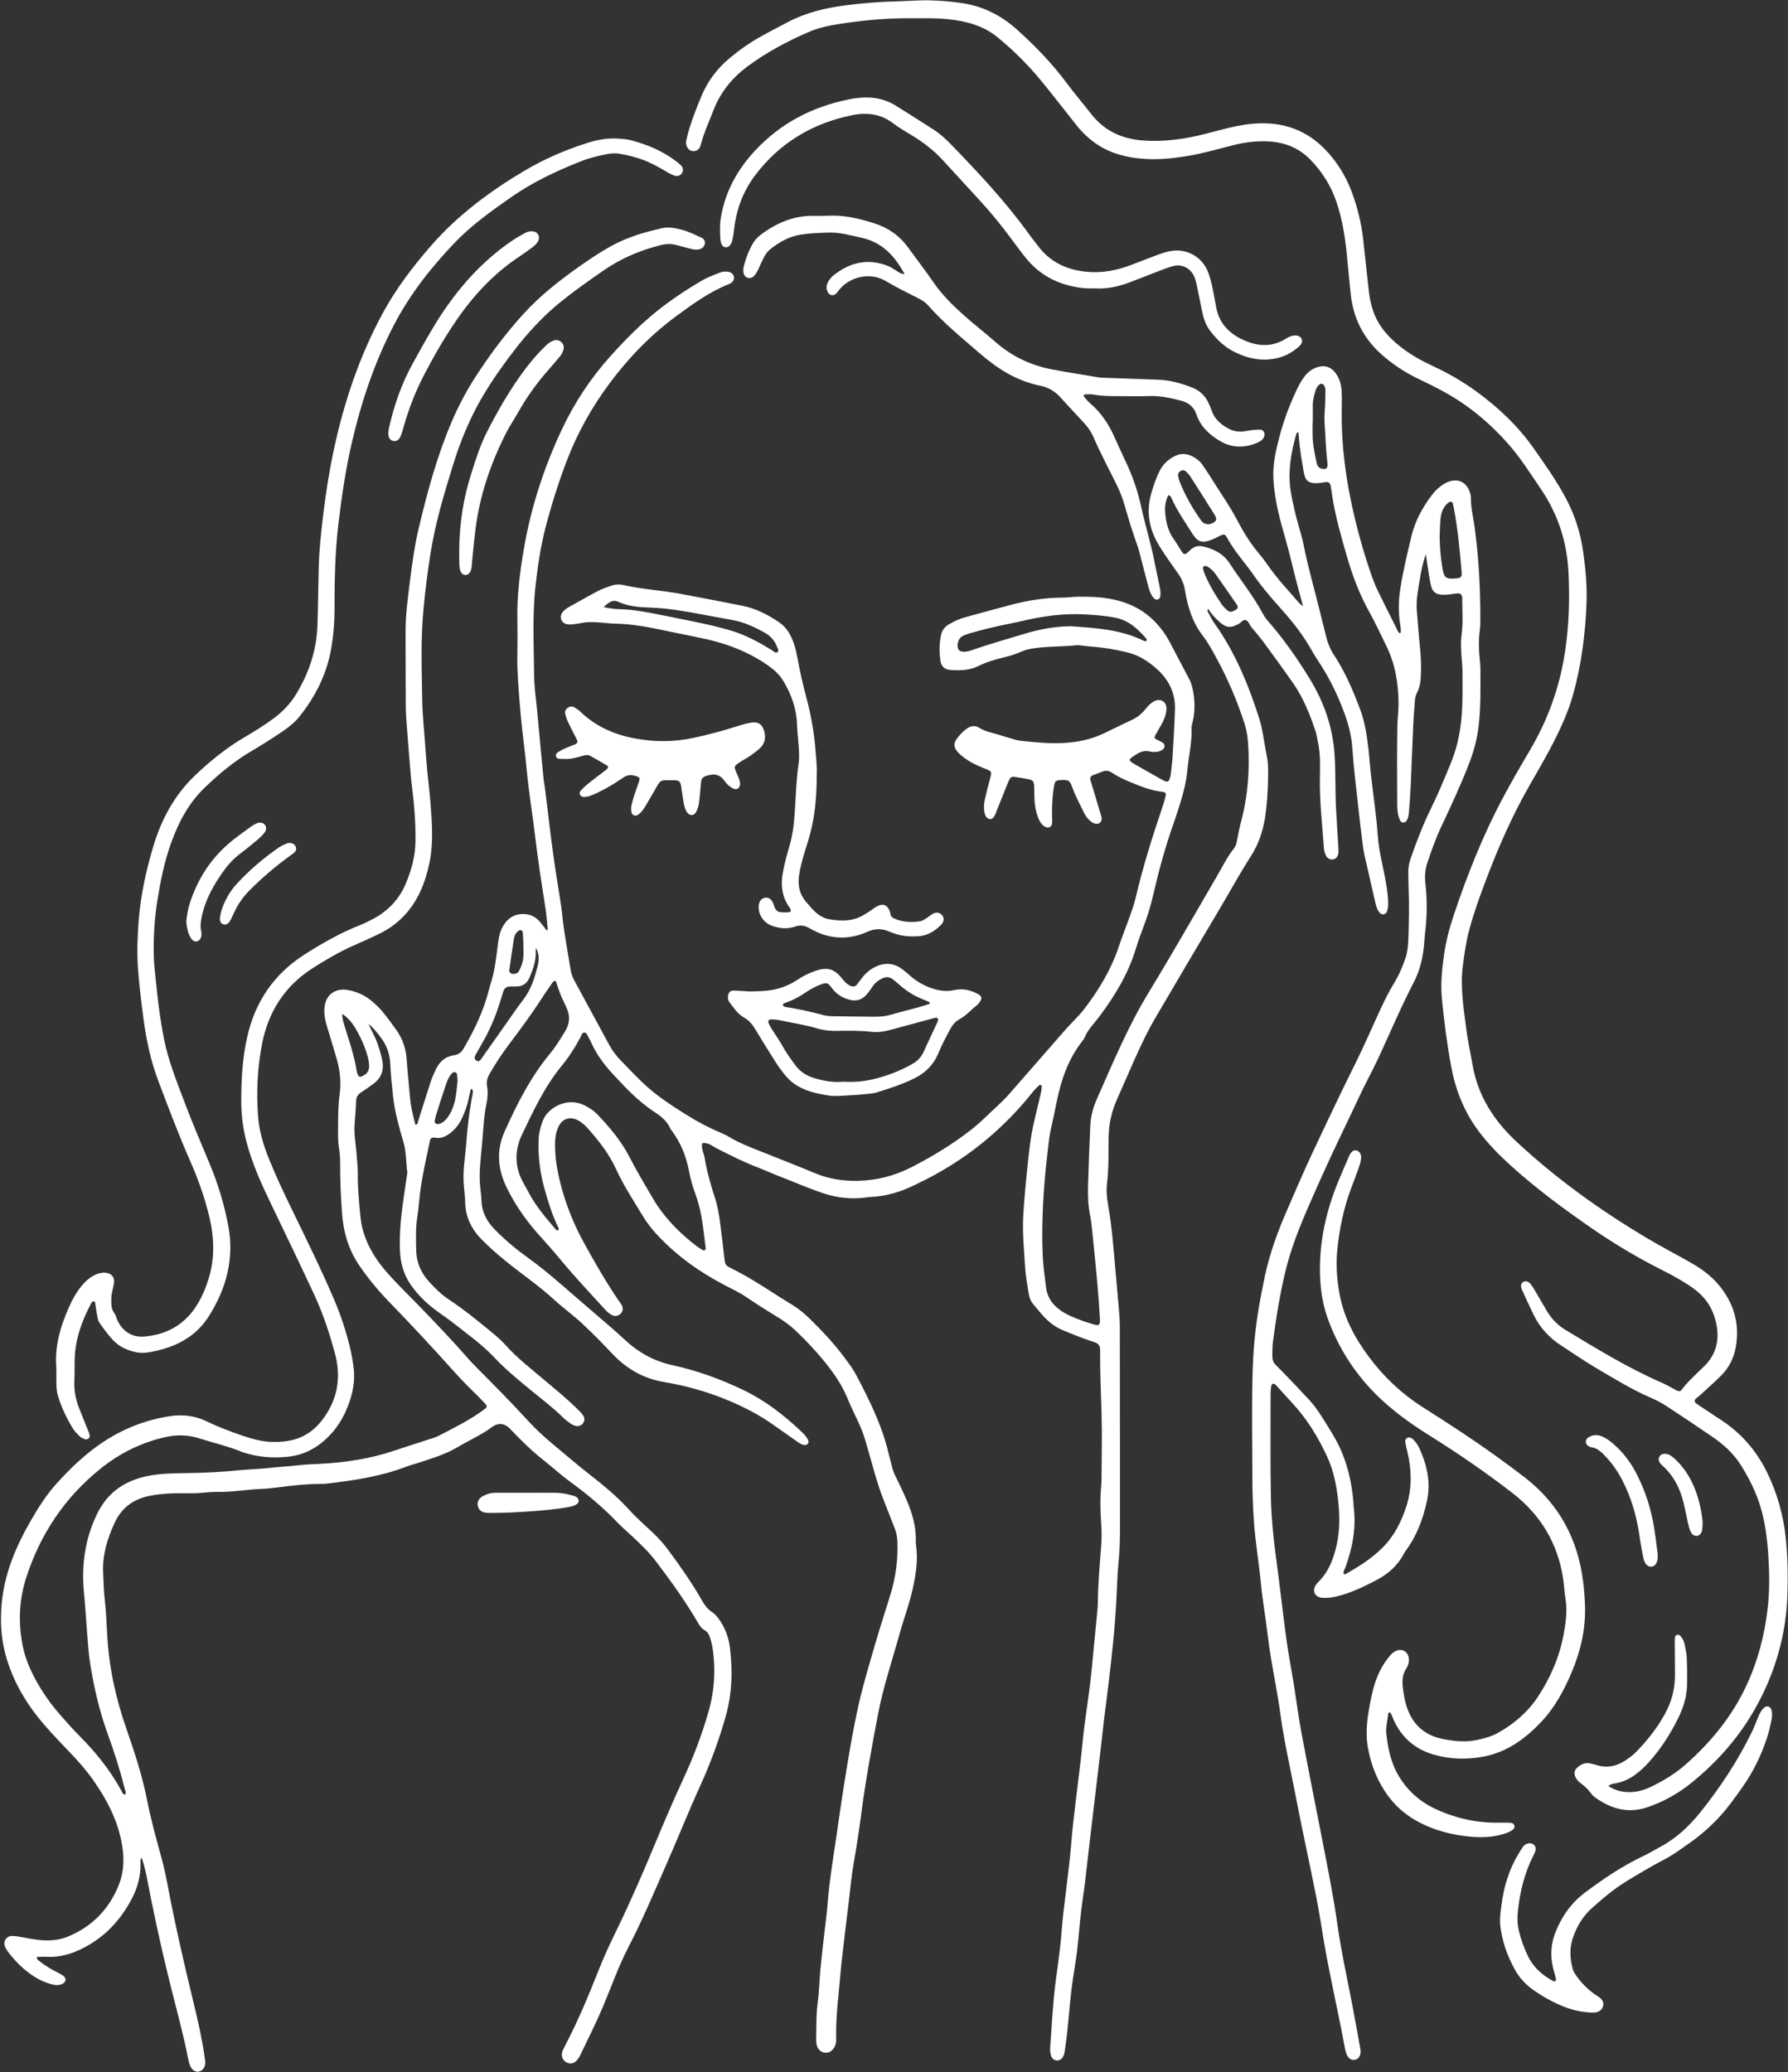
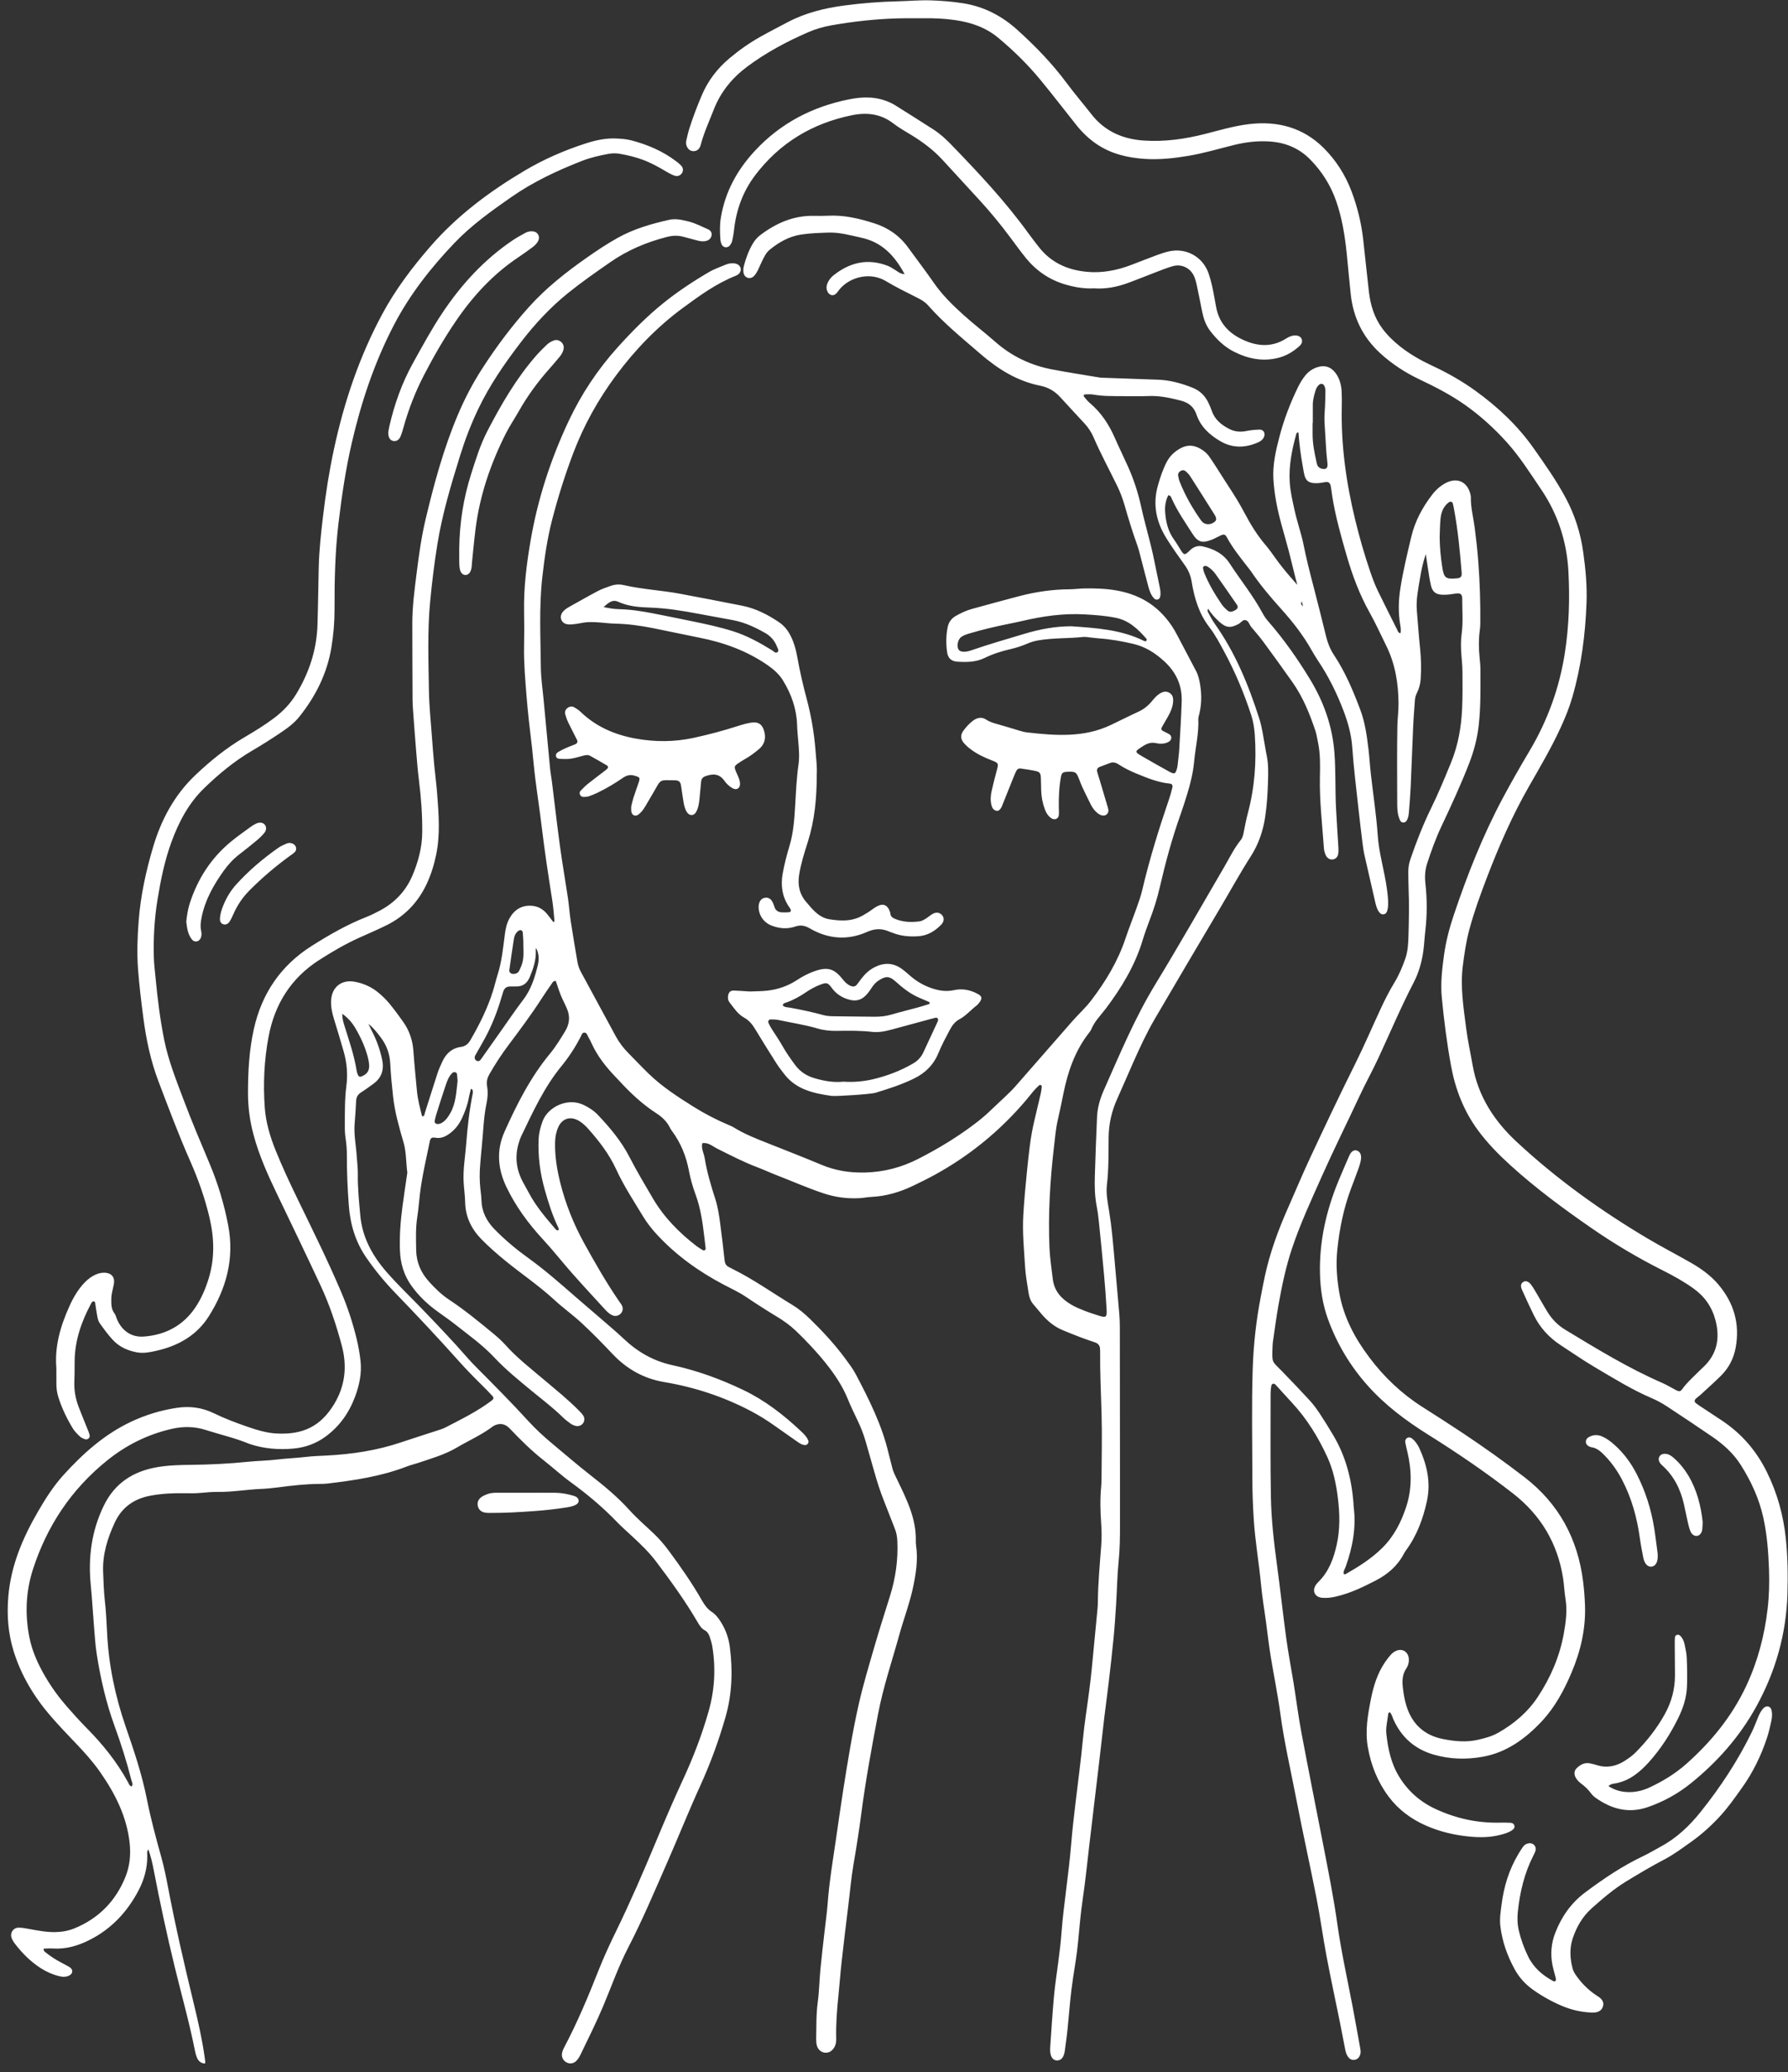
<svg xmlns="http://www.w3.org/2000/svg" fill="#ffffff" height="3244.9" preserveAspectRatio="xMidYMid meet" version="1" viewBox="403.0 139.5 2800.0 3244.9" width="2800" zoomAndPan="magnify">
  <rect x="403.0" y="139.5" width="2800.0" height="3244.9" fill="#333333" stroke="none" />
  <g id="change1_1">
-     <path d="M2443.58,1088.83c-4.6-17.11-8.35-30.61-11.85-44.19c-3.64-14.13-6.87-28.36-10.57-42.47s-7.82-28.11-11.65-42.18 c-6.23-22.86-10.9-46-12.34-69.73c-1.43-23.52,3.96-46.14,9.86-68.46c6.95-26.28,16.75-51.68,28.7-76.18 c3.1-6.36,6.78-12.35,11.18-17.89c4.82-6.08,10.91-10.39,18.21-12.96c11.77-4.14,21.95-1.12,29.4,8.91 c6.2,8.35,8.85,18.05,9.44,28.25c0.47,8.03,0.45,16.11,0.27,24.15c-1.39,60.29,6.88,119.41,21.1,177.84 c6.67,27.4,14.44,54.46,23.57,81.16c3.59,10.5,7.48,20.86,12.35,30.8c9.75,19.89,19.69,39.68,29.61,59.48 c1.06,2.12,1.51,4.85,5.22,5.89c1.23-4.97,0.24-9.78-0.52-14.51c-2.98-18.55-2.55-36.95,0.35-55.56c4.28-27.4,10.8-54.3,17.19-81.2 c5.76-24.27,17.47-46.05,32.67-65.82c5.87-7.64,12.99-14.07,21.66-18.5c17.64-9,33.46-1.66,38.19,17.62 c0.36,1.46,0.78,2.98,0.75,4.45c-0.39,16.25,3.9,31.91,5.98,47.84c2.34,17.95,4.35,35.97,5.7,54.01 c2.42,32.12,3.38,64.31,3.11,96.53c-0.03,4.01-0.49,8.04-1,12.03c-1.73,13.56-1.49,27.1-0.13,40.67c0.65,6.5,1.31,13.04,1.32,19.57 c0.04,29.18,0.6,58.4-2.73,87.47c-2.3,20.1-7.4,39.5-14.69,58.4c-13.05,33.84-28.32,66.71-43.76,99.49 c-8.82,18.74-15.78,38.1-22.2,57.73c-3.35,10.24-3.99,20.64-2.8,31.31c2.73,24.59,2.79,49.21-0.07,73.81 c-1.28,10.99-1.73,22.03-3.29,33.03c-2.44,17.18-7.23,33.55-15.15,48.79c-19.99,38.44-36.74,78.36-54.98,117.6 c-9.53,20.5-20.55,40.33-30.11,60.88c-19.33,41.52-39.81,82.51-58.43,124.33c-16.56,37.21-33.74,74.19-46.75,112.95 c-9.82,29.25-16,59.24-21.39,89.46c-3.27,18.32-5.61,36.79-8.34,55.21c-0.37,2.49-0.69,5-0.78,7.5c-1.04,29-1.56,23.54,15.36,41.08 c14.33,14.85,28.65,29.71,42.59,44.92c5.75,6.28,10.89,13.23,15.61,20.33c7.51,11.32,14.62,22.91,21.56,34.59 c19.16,32.24,28.37,67.52,31.46,104.61c0.21,2.51,0.1,5.05,0.42,7.54c4.17,32.23-1.77,63.08-12.47,93.33 c-1.31,3.69-3.95,7.05-3.32,11.32c0.95,0.28,2.11,1.03,2.66,0.71c20.54-11.75,40.53-24.17,57.58-40.99 c18.46-18.21,29.79-40.33,37.73-64.5c9.39-28.57,8.74-57.44,1.86-86.4c-1.16-4.89-2.37-9.79-3.27-14.73 c-0.47-2.56,0.33-5.08,2.59-6.65c2.93-2.03,5.84-1.05,8.32,0.89c1.95,1.53,3.78,3.36,5.25,5.35c2.08,2.83,4.14,5.77,5.59,8.94 c12.23,26.64,18.56,54.08,12.13,83.56c-6.08,27.86-15.78,54.05-32.83,77.19c-1.19,1.62-2.28,3.33-3.21,5.11 c-9.92,19.04-25.3,32.25-44.12,41.98c-20.16,10.42-40.51,20.24-62.84,25.28c-6.95,1.57-13.93,2.39-20.98,1.8 c-11.66-0.98-16.32-11-9.7-20.5c1.14-1.64,2.51-3.16,3.93-4.57c16.43-16.29,23.91-37.01,28.68-58.89 c5.19-23.87,4.64-47.93,1.67-72.08c-2.71-22.12-7.13-43.83-16.41-64.1c-14.31-31.26-32.17-60.35-55.77-85.65 c-8.58-9.2-16.87-18.65-25.41-27.88c-2.59-2.8-6.17-1.75-6.75,1.94c-0.62,3.96-1.07,7.99-1.06,11.99 c0.03,53.86-0.51,107.73,0.48,161.58c0.65,35.7,4.7,71.23,9.53,106.65c5.23,38.37,9.33,76.9,14.57,115.27 c3.2,23.42,7.75,46.65,11.5,69.99c4.15,25.83,7.41,51.81,12.23,77.51c10.95,58.35,22.64,116.57,33.98,174.85 c8.07,41.48,16.36,82.93,22.26,124.8c6.05,42.88,15.44,85.15,23.61,127.64c4.27,22.23,8.13,44.55,12.2,66.82 c0.64,3.5,1.08,6.96-0.16,10.42c-1.47,4.08-4.13,6.93-8.5,7.7c-4.44,0.79-7.86-1.22-10.41-4.66c-2.77-3.73-3.78-8.23-4.67-12.65 c-2.8-13.81-5.28-27.68-8.07-41.48c-6.98-34.53-14.44-68.96-20.97-103.57c-5.69-30.15-9.75-60.62-15.65-90.72 c-10.27-52.34-21.95-104.4-32-156.78c-8.44-43.97-18.67-87.63-24.64-132.04c-4.09-30.44-10.37-60.49-15.27-90.78 c-2.89-17.87-4.89-35.89-7.32-53.83c-2.56-18.94-5.79-37.82-7.58-56.84c-3.25-34.55-9.35-68.76-11.52-103.46 c-1.32-21.12-2.15-42.22-2.16-63.35c-0.04-57.38-1.32-114.77,0.57-172.15c1.26-38.29,5.49-76.25,12.85-113.85 c2.03-10.37,3.95-20.76,6.18-31.09c7.88-36.57,20.68-71.48,35.75-105.63c11.99-27.16,23.41-54.59,36.01-81.47 c22.63-48.31,45.38-96.57,69.2-144.3c14.4-28.85,27.03-58.47,40.6-87.67c6.38-13.72,13.17-27.21,21.03-40.09 c7.4-12.12,12.88-25.13,17.46-38.34c3.75-10.83,4.46-22.64,4.8-34.25c0.74-25.16,1.26-50.32,0.21-75.49 c-0.35-8.55-0.3-17.11-0.44-25.67c-0.11-7.13,1.23-13.97,3.55-20.72c9.34-27.15,19.77-53.86,32.43-79.65 c11.32-23.06,21.06-46.79,30.81-70.55c11.25-27.41,16.21-56.02,17.5-85.33c0.84-19.1,0.63-38.25,0.51-57.38 c-0.05-8.53-0.96-17.07-1.61-25.59c-0.85-11.06-1.2-22.12,0.3-33.15c2.53-18.56,0.9-37.21,0.95-55.81c0.02-6.67-2.88-8.84-9.82-7.79 c-6.98,1.06-13.93,2.25-21.01,1.92c-10.55-0.5-15.69-4.23-18.19-14.67c-2.21-9.27-3.37-18.8-4.92-28.23 c-0.97-5.9-1.78-11.83-3.1-20.7c-4.78,14.05-7.09,25.64-8.99,37.27c-2.76,16.86-6.47,33.66-5.04,50.94 c1.67,20.03,3.05,40.1,5.15,60.09c1.63,15.59,1.8,31.15,0.9,46.74c-0.44,7.58-2.26,14.93-5.67,21.79c-1.81,3.65-3.09,7.4-3.36,11.5 c-0.9,13.55-2.12,27.09-2.73,40.65c-1.46,32.17-2.53,64.36-3.98,96.52c-0.57,12.56-1.67,25.1-2.62,37.64 c-0.38,5.02-0.95,10.03-3.8,14.43c-2.4,3.71-7.99,3.67-9.94-0.31c-3.86-7.86-4.65-16.36-4.67-24.98c-0.06-22.15-0.22-44.3-0.2-66.45 c0.02-19.13,0.04-38.26,0.46-57.38c0.25-11.56,1.89-23.1,1.8-34.64c-0.24-31.5-5.17-62.11-19.39-90.68 c-8.52-17.12-16.33-34.64-25.68-51.3c-15.9-28.31-27.15-58.41-36.12-89.39c-8.82-30.44-17.43-60.98-22.51-92.35 c-0.88-5.46-1.36-10.99-2.41-16.42c-1.09-5.67-3.73-7.45-9.79-6.28c-5.48,1.06-10.93,1.85-16.49,1.41 c-8.43-0.66-12.87-4.24-14.93-12.44c-1.35-5.36-2.08-10.87-3.06-16.32c-3.03-16.81-5.11-33.75-6.4-50.7 c-2.42-0.13-3.02,1.41-3.4,2.81c-6.9,24.83-11.92,49.92-10.17,75.91c1.02,15.13,4.64,29.82,7.86,44.55 c1.93,8.84,4.62,17.51,6.96,26.26c2.08,7.78,4.61,15.47,6.16,23.35c4.49,22.73,10.14,45.16,16,67.56 c6.87,26.29,13.45,52.66,19.94,79.05c2.55,10.38,6.34,20.12,12.27,29.03c17.7,26.59,29.95,55.85,41.16,85.53 c7.5,19.89,10.41,40.92,12.92,61.93c1.55,12.98,2.28,26.05,3.74,39.04c3.59,31.98,8.56,63.86,10.76,95.94 c1.97,28.86,10.77,56.3,14.5,84.72c1.05,8.01,2.02,15.98,1.78,24.04c-0.09,2.99-0.45,6.04-1.24,8.92c-0.81,2.96-2.55,5.62-5.99,6.04 c-3.41,0.42-5.66-1.69-7.41-4.27c-3.17-4.68-4.47-10.08-5.71-15.48c-5.63-24.51-11.31-49.02-16.83-73.56 c-1.21-5.39-2.01-10.89-2.69-16.39c-2.38-19.47-4.79-38.94-6.89-58.44c-3.34-30.99-7.25-61.92-9.38-93.05 c-1.34-19.63-6.51-38.59-13.53-57.09c-10.59-27.89-23.64-54.45-40.33-79.2c-3.65-5.42-6.97-11.08-10.19-16.77 c-12.96-22.91-29.05-43.55-46.55-63.06c-16.82-18.76-33.18-37.84-47.3-58.75c-1.41-2.08-2.98-4.06-4.52-6.05 c-12-15.52-24.5-30.68-33.88-48.08c-2.71-5.03-4.76-5.36-9.94-3c-4.58,2.09-8.95,4.65-13.61,6.51c-15.1,6.04-21.99,4.07-30.58-9.48 c-11.31-17.84-23.52-35.16-32.2-54.57c-0.97-2.17-1.49-4.96-5.43-5.6c-4.14,8.01-5.6,16.97-5.03,25.82 c1,15.7,4.57,30.82,14.14,43.97c4.14,5.68,7.53,11.91,11.39,17.8c3.82,5.83,5.45,6.02,10.38,1.57c2.23-2.01,4.28-4.31,6.77-5.95 c4.78-3.15,10.05-4.36,15.84-3.1c17.35,3.77,32.56,11.4,42.42,26.56c17,26.14,36.81,50.42,51.64,78.02 c2.37,4.4,5.22,8.68,8.51,12.43c24.59,28.14,46.02,58.68,65.41,90.44c21.71,35.56,35.61,74.1,38.69,116.33 c2.13,29.17,0.99,58.36,2.52,87.5c1.02,19.58,2.4,39.14,3.55,58.72c0.2,3.5,0.38,7.06-0.02,10.53c-0.63,5.47-3.72,8.87-8.08,9.69 c-4.86,0.92-9.6-1.69-11.88-7.19c-1.33-3.2-2.33-6.72-2.57-10.16c-2.62-37.12-7.04-74.12-6.31-111.44 c0.35-18.09,0.85-36.27-2.94-54.17c-1.35-6.39-2.24-12.96-4.32-19.11c-8.91-26.25-19.14-51.77-35.3-74.8 c-15.04-21.43-30.39-42.61-45.9-63.69c-5.96-8.09-12.63-15.66-19.07-23.4c-2.87-3.45-3.86-8.97-8.2-10.49 c-4.89-1.71-7.72,3.69-11.54,5.76c-12.46,6.74-19.67,6.24-30.1-3.25c-6.6-6.01-12.74-12.5-17.58-20.56c-1.92,3-0.6,4.81,0.29,6.43 c3.15,5.72,6.11,11.61,9.88,16.91c32.2,45.23,52.91,95.84,69.72,148.28c2.14,6.69,3.72,13.6,5.05,20.51 c2.46,12.84,4.26,25.81,6.86,38.62c2.54,12.48,2.27,25.02,1.94,37.6c-0.52,19.62-1.66,39.21-4.65,58.61 c-3.34,21.65-10.5,42.24-22.26,60.57c-16.87,26.3-31.82,53.68-47.73,80.51c-34.39,58.01-68.72,116.07-102.75,174.3 c-12.7,21.74-23.25,44.63-33.5,67.62c-8.61,19.3-16.86,38.77-25.53,58.04c-8.59,19.1-13.02,38.97-13.23,59.96 c-0.25,24.65,0.26,49.32-2.66,73.9c-1.68,14.15,1.26,28.15,3.53,42.01c3.83,23.38,5.78,46.92,7.94,70.46 c2.71,29.55,5.29,59.11,7.8,88.68c0.59,7.01,0.93,14.07,0.94,21.11c0.13,84.57,0.19,169.14,0.26,253.71 c0.01,18.63-0.06,37.25-0.02,55.88c0.05,19.63-0.19,39.18-2.17,58.79c-2.22,22-2.5,44.19-3.88,66.28 c-1.1,17.57-2.26,35.15-3.96,52.67c-2.28,23.53-4.99,47.02-7.72,70.5c-2.04,17.48-4.52,34.92-6.6,52.39 c-2.97,24.97-5.73,49.97-8.64,74.95c-2.33,19.99-4.76,39.96-7.14,59.94c-2.61,21.98-5.2,43.96-7.81,65.93 c-3.33,27.97-6.06,56.03-10.19,83.88c-3.39,22.93-5.41,45.97-7.55,68.99c-1.77,19.08-5.09,37.9-7.93,56.79 c-3.75,24.91-5.75,49.96-8.08,74.99c-1.17,12.51-2.88,24.98-4.59,37.43c-0.54,3.94-1.31,7.94-3.64,11.41 c-4.43,6.58-13.69,6.18-17.26-0.96c-1.1-2.2-1.77-4.73-2.05-7.18c-0.33-2.98-0.2-6.04,0.01-9.04c1.86-26.09,3.42-52.2,5.8-78.24 c1.65-18.02,4.39-35.95,6.77-53.9c2.12-15.96,4.02-31.91,5.2-47.99c1.56-21.05,4.32-42.02,6.86-63c3.03-24.97,6.23-49.9,8.25-74.99 c1.7-21.05,4.17-42.05,6.66-63.03c3.97-33.46,8.46-66.86,11.67-100.42c2.35-24.52,6.39-48.87,9.54-73.32 c1.61-12.47,3.1-24.96,4.34-37.47c3.12-31.53,6.09-63.08,9.08-94.63c0.28-3,0.34-6.03,0.38-9.05c0.32-29.71,3.07-59.27,5.29-88.87 c0.86-11.5,0.72-23.17-0.11-34.69c-1.38-19.13-1.8-38.18,0.03-57.28c0.43-4.5,0.53-9.05,0.55-13.57 c0.13-33.73,1.05-67.48,0.03-101.18c-0.97-32.19-2.49-64.36-2.22-96.58c0.01-1.01-0.1-2.01-0.09-3.02 c0.11-5.71-2.34-9.51-7.91-11.39c-8.11-2.73-16.2-5.53-24.19-8.57c-8.93-3.39-17.78-7-26.6-10.66 c-13.33-5.53-23.97-14.64-33.24-25.49c-4.25-4.97-8.4-10.02-12.62-15.02c-4.38-5.18-6.49-11.33-7.44-17.89 c-1.94-13.44-4.58-26.85-5.4-40.37c-1.65-27.11-4.44-54.24-2.83-81.43c1.34-22.59,3.38-45.14,5.68-67.66 c2.76-27.02,5.33-54.08,11.74-80.58c3.43-14.18,6.79-28.39,10.05-42.61c0.78-3.4,1.17-6.9,1.49-10.38c0.07-0.74-0.74-1.96-1.45-2.27 c-0.75-0.33-2.18-0.17-2.75,0.37c-2.92,2.76-5.81,5.58-8.43,8.61c-3.94,4.57-7.58,9.4-11.48,14.02 c-40.73,48.2-88.73,87.54-144.1,117.84c-10.59,5.8-21.47,11.08-32.33,16.36c-21.03,10.23-43.05,16.83-66.58,17.92 c-6.01,0.28-11.98,1.57-18,1.91c-19.29,1.1-38.1-1.35-56.52-7.47c-24.87-8.26-48.8-18.89-73.2-28.32 c-10.32-3.99-20.38-8.69-30.72-12.61c-21.71-8.23-42.23-18.9-62.95-29.25c-7.24-3.62-13.86-10.12-23.19-8.35 c-1.92,8.3,2.53,15.58,3.8,23.37c3.56,21.92,9.9,43.15,16.69,64.23c3.89,12.07,5.75,24.49,7.43,36.94 c2.63,19.44,4.9,38.93,7.02,58.43c0.54,4.93,2.04,8.71,6.67,10.89c1.82,0.86,3.55,1.91,5.35,2.8 c33.06,16.27,63.01,37.73,94.43,56.73c9.95,6.02,18.78,13.48,27.11,21.59c19.86,19.35,38.71,39.6,55.19,61.93 c5.97,8.09,12.15,16.2,16.81,25.05c20.91,39.65,41.03,79.69,51.29,123.78c1.71,7.35,3.92,14.58,5.61,21.94 c1.7,7.42,5.29,13.88,8.57,20.69c14.4,29.91,29.3,59.86,28.46,94.43c-0.05,2.01-0.01,4.05,0.29,6.03c3.6,23.86-0.27,47.12-5.44,70.3 c-5.27,23.63-13.95,46.25-20.38,69.52c-11.53,41.7-25.57,82.8-33.63,125.35c-9.84,51.89-19.5,103.83-26.29,156.26 c-3.42,26.44-7.61,52.79-12.14,79.06c-3.76,21.85-5.56,43.91-8.31,65.86c-3.69,29.45-7.19,58.92-10.47,88.42 c-1.89,16.99-3.02,34.06-4.8,51.06c-2.36,22.54-4.07,45.09-3.49,67.77c0.12,4.59-0.55,9.11-2.87,13.13 c-3.24,5.61-7.94,9.11-14.75,8.6c-5.84-0.44-11.09-4.95-12.71-11.3c-0.85-3.36-1.14-6.97-1.07-10.45c0.42-19.1-0.1-38.19,2.49-57.27 c2.3-16.91,2.5-34.1,4.12-51.12c1.91-20.03,4.33-40.01,6.56-60.01c1.62-14.5,3.75-28.95,4.83-43.49 c2.58-34.67,8.37-68.91,13.4-103.25c3.64-24.89,7.06-49.81,11-74.65c7.17-45.22,14.38-90.48,24.51-135.13 c6.78-29.9,15.68-59.35,24.22-88.83c7.7-26.58,16.1-52.96,24.41-79.36c8.84-28.13,12.94-56.82,11.59-86.32 c-0.3-6.64-1.38-12.93-3.82-19.09c-5.93-14.97-11.62-30.04-17.58-45c-5.6-14.05-10.13-28.44-14.28-42.96 c-4.7-16.45-9.29-32.93-14.08-49.36c-3.1-10.64-7.06-20.97-11.84-31c-5.62-11.82-11.37-23.6-16.31-35.7 c-8.28-20.29-20.4-38.17-33.93-55.1c-14.45-18.1-30.34-34.97-47.08-51c-9.14-8.75-19.43-15.98-30.22-22.5 c-16.37-9.89-32.44-20.22-48.31-30.92c-10.79-7.27-22.82-12.74-34.39-18.83c-39.05-20.55-74.5-45.9-104.58-78.41 c-8.23-8.89-15.71-18.43-21.95-28.78c-14.55-24.12-30.14-47.66-41.92-73.38c-10.81-23.6-26.41-43.92-43.53-63.18 c-4.7-5.29-9.8-10.14-16.1-13.53c-12.73-6.85-25.14-2.72-31.09,10.62c-3.31,7.42-4.77,15.32-4.97,23.48 c-0.53,21.81,2.96,43.09,8.26,64.16c8.27,32.92,20.9,64.33,37.16,93.84c16.96,30.8,34.51,61.41,54.4,90.52 c1.7,2.48,3.65,4.85,4.96,7.54c2.13,4.38,1.13,9.41-2.16,12.54c-3.6,3.43-7.84,4.45-12.52,2.65c-1.85-0.71-3.61-1.81-5.19-3.01 c-1.99-1.52-3.91-3.2-5.6-5.05c-17.64-19.3-35.46-38.45-52.77-58.04c-15.32-17.34-29.52-35.61-45.28-52.62 c-22.98-24.8-42.98-51.98-57.63-82.67c-13.46-28.21-15.76-57.3-2.83-86.15c19.38-43.22,40.7-85.43,71.18-122.26 c9.01-10.88,16.3-22.97,23.66-35c6.78-11.09,8.18-22.63,3.27-34.65c-3.04-7.44-6.99-14.52-9.99-21.97 c-2.98-7.38-5.28-15.03-7.78-22.25c-3.95-0.41-4.98,2.23-6.34,4.18c-5.45,7.86-10.93,15.7-16.1,23.74 c-16.07,25-33.9,48.74-51.68,72.51c-10.86,14.52-20.81,29.66-29.8,45.42c-3.33,5.84-5.02,11.75-3.76,18.74 c1.61,8.96,1.08,18.1-0.81,27.03c-4.72,22.25-5.03,44.97-7.41,67.46c-1.01,9.5-1.71,19.03-2.53,28.55 c-1.08,12.57-1.1,25.13,0.29,37.69c0.66,6,1.5,12.01,1.68,18.03c0.54,18.1,8.07,32.74,20.59,45.56 c16.26,16.63,34.04,31.48,52.82,44.98c25.81,18.56,49.58,39.49,73.46,60.33c12.88,11.25,25.97,22.26,38.89,33.47 c12.54,10.89,25.3,21.55,37.37,32.94c21.74,20.51,46.55,34.66,76.02,41.04c38.5,8.34,75.24,21.75,110.86,38.81 c34.09,16.33,63.26,39.02,90.49,64.66c4.37,4.11,8.76,8.37,11.2,14.09c0.85,1.98,0.64,3.89-0.74,5.62 c-1.42,1.78-3.44,2.13-5.44,1.84c-4.1-0.58-7.47-2.85-10.78-5.17c-11.94-8.39-23.95-16.69-35.83-25.17 c-11.9-8.5-24.26-16.15-37.22-22.97c-42.71-22.45-87.95-37.29-135.44-45.29c-32.01-5.39-58.52-20.29-80.74-43.76 c-15.56-16.45-31.41-32.68-47.97-48.11c-13.98-13.01-29.68-24.17-43.72-37.12c-24.12-22.25-51.36-40.49-76.65-61.18 c-12.84-10.5-25.41-21.48-37.02-33.3c-15.62-15.9-25.15-34.95-25.65-57.93c-0.23-10.54-1.78-21.05-2.38-31.59 c-1.12-19.71,2.37-39.14,3.89-58.68c2.07-26.59,4.92-53.09,10.18-79.29c0.48-2.41,0.8-5-0.63-7.31c-0.19-0.31-0.79-0.36-2.07-0.9 c-1.24,5.28-2.65,10.43-3.62,15.65c-1.96,10.49-5.76,20.32-10.18,29.94c-4.05,8.82-9.65,16.58-17.23,22.64 c-7.18,5.73-14.82,10.14-24.88,8.3c-5.46-1-7.46,0.75-8.54,6.03c-5.52,27.11-11.97,54.05-15.31,81.57 c-1.45,11.98-2.26,24.06-4.14,35.97c-2.76,17.54-2.11,35.12-1.79,52.73c0.34,19.03,7.55,35.25,20.17,49.15 c9.48,10.45,19.5,20.36,31.37,28.19c23.99,15.83,46.15,34.07,68.3,52.3c6.98,5.75,13.85,11.78,19.86,18.5 c18.22,20.36,39.75,37.01,60.45,54.54c18.44,15.62,37.31,30.71,54.32,47.92c2.47,2.5,5.01,5.02,6.94,7.92 c2.36,3.54,2.68,7.56,0.47,11.44c-2.19,3.84-6.96,6.16-11.65,5.1c-2.87-0.64-5.83-1.8-8.21-3.49c-4.5-3.19-8.9-6.64-12.84-10.5 c-15.15-14.82-32.06-27.52-48.36-40.98c-20.17-16.65-40.53-33.12-58.49-52.28c-18.68-19.94-40.97-35.64-62.25-52.5 c-9.85-7.81-20.41-14.73-30.46-22.29c-14.15-10.65-26.63-22.94-37-37.42c-11.85-16.54-17.23-34.93-18.02-55.09 c-0.91-23.23,0.93-46.27,3.95-69.24c2.16-16.46,4.72-32.86,7.08-49.29c0.21-1.49,0.61-3.04,0.42-4.5 c-2.04-15.41-1.41-31.15-5.8-46.27c-6.88-23.69-13.76-47.4-16.42-72.03c-1.84-17-3.58-34.03-4.4-51.1 c-0.73-15.15-5.36-28.55-14.32-40.6c-5.85-7.87-11.85-15.63-19.84-22.09c2.1,4.39,4.1,8.82,6.32,13.15 c6.93,13.52,11.83,27.74,15.06,42.58c3.45,15.85-0.58,28.87-14.05,38.48c-6.14,4.38-12.2,8.92-18.57,12.94 c-5.13,3.23-7.79,7.28-8.05,13.48c-0.51,12.06-1.46,24.1-2.39,36.14c-1.33,17.22,2.35,34.09,3.37,51.15 c0.54,9.03,1.82,18.07,1.67,27.09c-0.36,21.71,1.92,43.22,3.83,64.76c3.05,34.51,18.85,63.18,41.21,88.84 c17.55,20.14,36.92,38.5,55.42,57.71c24.43,25.38,48.77,50.84,71.91,77.43c4.29,4.93,8.84,9.65,13.46,14.29 c27.34,27.47,54.65,54.96,80.8,83.59c11.89,13.02,24.83,24.94,38.42,36.22c19.36,16.07,38.33,32.57,58.18,48.07 c21.78,17.01,43.19,34.51,61.85,55.22c11.76,13.05,25.21,24.57,37.99,36.69c8.8,8.34,16.7,17.5,23.87,27.22 c18.55,25.11,36.46,50.67,51.92,77.84c4.05,7.11,8.62,13.52,15.58,18.08c6.01,3.94,10.23,9.59,14.02,15.61 c7.65,12.13,12.37,25.43,14.15,39.52c4.66,36.77,3.55,73.18-6.73,109.16c-10.54,36.87-23.66,72.77-39.54,107.61 c-18.17,39.86-34.35,80.55-51.96,120.63c-19.63,44.68-38.55,89.72-61.01,133.11c-15.08,29.13-25.9,60.06-38.54,90.22 c-11.1,26.48-23.96,52.11-36.4,77.95c-1.51,3.13-3.51,6.15-5.84,8.72c-4.14,4.55-9.97,5.53-15.15,3.14 c-5.64-2.6-8.88-8.54-7.63-14.93c0.56-2.91,1.73-5.8,3.12-8.43c20.73-39.22,37.88-80.04,54.1-121.25 c8.31-21.1,17.89-41.62,27.81-61.97c22.29-45.71,42.43-92.38,61.97-139.3c13.55-32.53,27.4-64.91,42.21-96.88 c16.11-34.77,29.84-70.47,40.31-107.32c9.47-33.35,11.39-67.36,5.78-101.66c-0.81-4.93-2.35-9.77-3.91-14.53 c-1.43-4.34-3.57-8.39-7.87-10.68c-5.64-3.01-8.58-8.24-11.66-13.49c-19.36-33.08-41.77-64.07-64.88-94.58 c-10.68-14.1-23.39-26.31-36.3-38.32c-8.47-7.89-17.21-15.52-25.23-23.84c-22.09-22.91-46.35-43.17-72.07-61.87 c-14.63-10.64-27.99-23-42.24-34.18c-19.07-14.98-36.2-31.99-52.85-49.5c-5.35-5.62-11.3-8.36-18.84-6.79 c-2.86,0.6-5.86,1.79-8.17,3.54c-17.36,13.17-37.36,21.8-55.97,32.82c-18.78,11.13-39.7,17.05-60.2,23.94 c-6.2,2.08-12.61,3.58-18.7,5.92c-39.82,15.35-81.59,21.54-123.62,26.53c-3.99,0.47-8.04,0.56-12.06,0.57 c-21.69,0.06-43.16,2.53-64.62,5.33c-9.47,1.24-19.01,2.19-28.54,2.59c-21.62,0.91-43.01,4.83-64.7,4.6 c-9.57-0.1-19.08,0.58-28.62,1.53c-8.48,0.85-17.09,0.68-25.63,0.53c-17.66-0.3-35.19,0.59-52.61,3.74 c-26.07,4.72-45.46,18.23-56.65,42.58c-11.25,24.48-19.16,49.72-18.01,77.16c0.61,14.58,0.94,29.13,2.56,43.68 c1.89,16.98,2.82,34.09,3.63,51.18c2.41,50.66,12.7,99.71,29.24,147.55c12.83,37.12,25.37,74.35,33.02,112.95 c6.08,30.65,14.15,60.74,22.57,90.8c4.34,15.48,7.56,31.31,10.56,47.11c11.55,60.83,25.5,121.12,40.08,181.29 c6.75,27.87,13.17,55.84,17.2,84.28c0.49,3.47,1.18,7,1.03,10.47c-0.29,6.86-4.84,12.15-10.55,13c-4.95,0.74-10.31-2.66-12.83-8.61 c-1.37-3.22-2.37-6.66-3.05-10.1c-8.75-44.48-21.16-88.07-31.86-132.07c-12.26-50.37-23.14-101.04-32.94-151.94 c-2.06-10.71-4.42-21.42-8.44-32.32c-2.55,3.43-1.72,6.42-1.67,9.17c0.37,19.63-4.71,38.03-13.68,55.15 c-17.49,33.36-42.18,59.91-76.13,77.21c-18.26,9.31-37.28,15-58.05,13.64c-4.82-0.32-9.68,0.12-14.25,0.2 c-0.6,3.54,1.32,4.57,2.79,5.77c7.44,6.05,15.45,11.26,23.93,15.74c4.01,2.11,8.04,4.19,11.97,6.43c3.11,1.77,6.03,3.86,5.94,8.02 c-0.08,3.31-3.58,6.37-8.36,7.57c-4.02,1.01-7.97,0.62-11.94-0.35c-10.37-2.54-20.01-6.77-28.97-12.53 c-15.86-10.18-28.97-23.32-40.4-38.18c-2.12-2.76-4.07-5.85-5.25-9.09c-2.87-7.88,2.25-15.95,10.6-16.18 c5.45-0.15,10.99,0.96,16.41,1.97c13.85,2.57,27.63,5.26,41.87,4.95c10.23-0.22,20.03-1.98,29.43-5.82 c37.86-15.47,64.44-42.55,79.74-80.16c6.86-16.86,8.81-34.74,6.8-53.31c-4.53-41.94-22.88-77.86-46.5-111.64 c-10.97-15.69-23.73-29.96-36.97-43.82c-13.56-14.19-27.17-28.36-40-43.2c-25.94-30-46.22-63.47-58.11-101.51 c-8.81-28.17-10.94-56.88-8.41-86.49c4.15-48.48,22.61-91.52,46.53-132.78c11.62-20.04,24.1-39.65,39.7-56.88 c30.6-33.79,64.22-63.9,105.98-83.59c22.92-10.81,46.97-18.08,71.98-21.81c19.86-2.96,39.19-0.43,57.41,8.42 c17.23,8.37,35.08,15.12,53.18,21.36c14.83,5.12,29.92,9.7,45.46,10.47c40.46,2.01,68.48-10.59,89.97-46.06 c17.39-28.69,20.53-59.5,11.95-91.66c-8.58-32.14-19.01-63.61-33.11-93.84c-22.34-47.89-45.25-95.5-68.16-143.11 c-14.6-30.35-28.45-61.16-37.14-93.94c-5.58-21.04-8.45-42.31-8.47-64.14c-0.02-33.81,1.79-67.38,9.15-100.5 c12.41-55.79,42.17-99.58,90.55-130.23c27.23-17.25,55.14-33.29,85.26-45.17c7.47-2.95,14.73-6.53,21.82-10.33 c22.94-12.3,40.15-30.13,50.46-54.17c9.39-21.91,15.48-44.59,15.64-68.71c0.18-26.73-1.68-53.27-5.02-79.78 c-2.01-15.96-3.26-32.02-4.59-48.06c-1.75-21.05-3.28-42.11-4.82-63.18c-0.41-5.52-0.74-11.06-0.76-16.59 c-0.19-39.77-0.37-79.53-0.38-119.3c-0.01-26.23,3.49-52.21,6.74-78.15c3.57-28.44,7.47-56.9,14.12-84.84 c13.18-55.37,28.06-110.25,50.22-162.83c10.57-25.08,23.1-49.21,37.84-72.13c22.09-34.35,46.48-66.99,73.77-97.39 c26.73-29.77,57.97-54.33,90.59-77.22c15.66-10.99,31.55-21.59,48.29-30.94c25.37-14.15,52.83-22.07,80.9-28.33 c10.17-2.27,20.04,0.16,29.83,2.53c10.83,2.62,20.64,7.96,30.8,12.32c4.45,1.91,6.33,5.8,5.56,9.67c-0.87,4.36-3.64,7.13-7.78,8.39 c-4.99,1.52-9.95,0.73-14.87-0.6c-7.29-1.97-14.6-3.84-21.89-5.81c-8.47-2.28-16.76-1.84-25.3,0.33 c-32.01,8.15-61.88,20.79-89.12,39.77c-22.31,15.54-44.63,31.03-65.8,48.11c-27.98,22.57-52.22,48.76-74.03,77.21 c-25.45,33.21-49.16,67.56-67.17,105.54c-11.02,23.25-20.22,47.23-27.82,71.74c-14.17,45.66-27.98,91.46-35.59,138.81 c-4.79,29.81-8.48,59.74-11.33,89.81c-4.43,46.75-2.59,93.55-1.9,140.32c0.35,23.1,2.84,46.17,4.51,69.24 c1.12,15.55,2.34,31.1,3.78,46.63c1.39,15.02,3.48,29.99,4.61,45.03c2.37,31.61,4.97,63.27-1.5,94.74 c-3.25,15.82-7.94,31.24-14.77,45.89c-13.45,28.83-34.28,50.74-62.82,64.91c-13.96,6.93-28.32,13.08-42.55,19.47 c-22.1,9.92-42.95,22.15-63.27,35.19c-44,28.22-69.52,68.98-79.12,119.95c-6.93,36.79-8.64,73.99-5.94,111.26 c1.68,23.21,8.38,45.45,17.09,67.05c10.74,26.62,22.93,52.53,35.48,78.35c22.87,47.07,46.09,94.01,66.64,142.17 c10.29,24.11,18.52,48.98,24.66,74.46c2.71,11.22,4.75,22.69,6.04,34.16c2.17,19.4-1.74,38.16-8.5,56.24 c-9.55,25.57-24.68,47.1-47.12,63.2c-14.72,10.56-31.23,16.4-49.01,18.07c-23.24,2.18-46.26,0.4-68.61-7.02 c-0.48-0.16-0.96-0.31-1.42-0.51c-21.87-9.09-45-14.22-67.45-21.46c-17.85-5.76-35.67-5.9-53.59-1.79 c-37.37,8.58-70.69,25.06-100.79,49.23c-56.33,45.25-94.45,102.62-116.5,170.84c-11.17,34.57-12.61,70.22-5.62,105.95 c4.39,22.47,13.88,43.07,25.42,62.68c9.72,16.52,21,31.99,33.64,46.39c9.96,11.35,20.03,22.63,30.65,33.35 c25.29,25.54,47.61,53.26,64.84,84.92c1.35,2.48,2.14,5.77,5.74,6.53c2.55-3.41,0.34-6.64-0.47-9.84 c-7.27-28.82-16.28-57.13-26.44-85.03c-13.33-36.6-21.93-74.3-27.9-112.64c-2.17-13.89-2.99-28-4.15-42.04 c-1.82-22.06-3.04-44.17-5.18-66.19c-4.18-43,1.24-84.15,20.22-123.48c17.31-35.86,46.31-54.38,84.45-60.83 c17.44-2.95,34.99-3.33,52.63-3.53c29.66-0.34,59.29-1.78,88.84-4.8c14.99-1.54,30.11-1.65,45.12-3.47 c15.46-1.87,31.09-2.4,46.55-4.25c10.53-1.26,21.07-1.5,31.62-2.05c39.84-2.06,79-7.94,116.94-20.8 c18.11-6.14,36.37-11.82,54.53-17.79c4.78-1.57,9.73-2.89,14.16-5.19c25-12.96,50.38-25.3,72.96-42.42 c3.13-2.37,3.48-4.48,0.65-7.52c-5.49-5.89-11.11-11.66-16.86-17.3c-12.22-11.99-24.12-24.25-35.54-37.03 c-32.2-36.02-65.24-71.27-98.84-106c-16.81-17.38-32.19-35.96-45.94-55.94c-17.07-24.81-25.2-52.39-27.38-82.04 c-1.92-26.1-3.13-52.23-3.01-78.41c0.04-8.56-0.62-17.07-1.92-25.57c-0.99-6.44-1.35-13.03-1.31-19.55 c0.12-21.13-0.3-42.25,2.45-63.32c2.36-18.13,0.84-36.21-4.23-53.84c-4.87-16.92-9.91-33.8-15.11-50.62 c-2.85-9.2-4.92-18.45-4.64-28.16c0.63-21.7,15.97-34.41,37.33-30.41c14.09,2.64,26.89,8.52,37.81,17.89 c5.71,4.9,11.24,10.17,16.01,15.96c7.66,9.32,14.85,19.06,21.82,28.92c9.49,13.43,14.7,28.41,15.9,44.95 c1.53,21.07,3.64,42.09,5.6,63.13c1.26,13.56,4.8,26.64,8.08,39.88c4.29-0.05,3.69-3.32,4.29-5.17 c6.65-20.59,12.97-41.28,19.7-61.84c2.19-6.67,5.07-13.15,8.09-19.5c5.76-12.12,15.08-20.4,28.56-22.18 c7.52-0.99,11.7-4.94,15.13-10.86c14.18-24.44,26.75-49.62,35.2-76.67c2.7-8.64,4.74-17.49,7.47-26.13 c6.41-20.3,8.4-41.36,11.12-62.3c1.17-9.05,3.01-17.95,7.6-25.92c7.7-13.37,19.17-20.33,34.92-19.11 c9.54,0.74,17.25,5.25,23.35,12.44c3.54,4.17,6.72,8.65,9.99,12.9c0.76-0.28,1.3-0.32,1.51-0.61c0.27-0.36,0.4-0.94,0.35-1.4 c-1.07-10.51-1.71-21.08-3.36-31.5c-6.15-38.76-12.04-77.54-16.71-116.51c-2.99-24.96-6.84-49.83-9.96-74.78 c-2-15.96-3.3-32-5.06-48c-1.54-14-3.38-27.97-4.89-41.97c-1.4-13-2.74-26.01-3.74-39.05c-1.96-25.58-4.34-51.14-3.86-76.86 c0.35-18.62,0.38-37.26,0.03-55.88c-0.71-37.42,3.96-74.33,10.27-111.06c11.15-64.88,31.44-127.05,59.35-186.48 c19.75-42.05,45.36-80.76,76.56-115.39c22.24-24.69,45.53-48.35,71.49-69.3c22.8-18.39,47.12-34.47,72.35-49.19 c8.19-4.78,17.41-7.82,26.21-11.56c4.25-1.8,8.75-2.29,13.33-1.77c5.11,0.59,8.94,3.82,9.71,8.08c0.67,3.72-1.37,7.64-5.29,10.04 c-0.85,0.52-1.78,0.96-2.71,1.33c-30.29,12.01-56.38,31-82.34,50.08c-40.48,29.74-75.05,65.66-104.88,105.81 c-27.7,37.27-50.27,77.64-66.86,121.28c-12.9,33.94-23.77,68.49-32.93,103.54c-7.89,30.19-12.38,61.11-15.81,92.15 c-5.16,46.7-2.61,93.53-2.19,140.3c0.15,17.04,2.78,34.07,4.36,51.1c3.35,36.05,6.72,72.11,10.2,108.15 c0.63,6.5,1.94,12.93,2.75,19.41c4.23,33.93,8.07,67.91,12.69,101.79c3.67,26.91,8.4,53.68,12.39,80.56 c1.77,11.93,2.52,24.01,4.34,35.93c3.26,21.38,6.92,42.7,10.52,64.03c0.92,5.48,2.67,10.72,5.34,15.65 c18.24,33.61,36.47,67.24,54.65,100.89c5.31,9.83,11.98,18.59,19.83,26.51c10.63,10.73,20.95,21.77,31.8,32.27 c21.11,20.43,45.63,36.35,70.38,51.82c17.5,10.94,35.84,20.45,54.9,28.49c2.78,1.17,5.61,2.33,8.16,3.91 c17.21,10.7,36.03,17.87,54.74,25.3c27.59,10.95,55.27,21.73,82.64,33.2c21.78,9.12,44.11,12.57,67.72,12.01 c29.81-0.72,57.28-7.92,83.81-21.48c32.4-16.56,63.25-35.31,91.99-57.59c8.37-6.49,16.3-13.44,23.87-20.84 c6.48-6.33,13.26-12.33,19.78-18.62c5.43-5.24,10.96-10.42,15.93-16.08c29.89-34.02,59.63-68.19,89.44-102.28 c9.6-10.98,20.54-20.74,29.44-32.39c22.74-29.78,41.9-61.47,53.87-97.25c5.42-16.22,11.84-32.11,17.54-48.24 c3.19-9.01,6.46-18.05,8.64-27.33c11.38-48.58,26.18-96.12,42.27-143.3c1.94-5.7,3.55-11.54,4.95-17.4c0.91-3.82-0.55-5.93-4.43-6.3 c-18.33-1.78-35.06-8.79-51.82-15.65c-9.78-4.01-19.3-8.67-28.15-14.51c-4.56-3.01-9.08-3.84-14.24-1.67 c-5.09,2.14-10.39,3.79-15.51,5.89c-3.2,1.31-4.5,3.99-3.62,7.36c1.02,3.89,2.36,7.69,3.51,11.55c4.32,14.46,8.66,28.92,12.91,43.41 c1.29,4.4,2.55,8.99-2.09,12.36c-3.53,2.56-8.78,1.56-13.82-2.52c-4.37-3.54-7.73-7.99-10.25-12.94 c-4.79-9.41-9.36-18.94-13.87-28.49c-1.71-3.63-2.96-7.49-4.47-11.22c-4.53-11.15-4.9-13.08-20.72-11.85 c-4.96,0.38-6.86,2.22-7.86,7.59c-2.95,15.9-3.64,31.98-3.37,48.12c0.07,4.02,0.41,8.08-0.01,12.05c-0.61,5.74-6.4,8.17-11.3,5.09 c-5.39-3.39-8.44-8.57-10.59-14.29c-3.57-9.5-5.34-19.39-5.73-29.52c-0.25-6.54-0.13-13.09-0.46-19.62 c-0.37-7.27-1.72-9.37-8.14-10.77c-7.84-1.71-15.83-2.79-23.79-3.96c-2.71-0.4-4.98,0.99-6.28,3.33c-1.45,2.63-2.62,5.43-3.75,8.22 c-5.84,14.47-11.62,28.96-17.42,43.44c-0.56,1.4-1.06,2.83-1.67,4.21c-2.36,5.26-5.3,7.71-8.54,7.05c-4.57-0.94-6.65-4.48-7.7-8.43 c-1.98-7.44-1.48-15.05,0.15-22.45c2.27-10.31,4.88-20.56,7.66-30.75c3.53-12.93,3.72-13-8.27-17.67 c-11.31-4.4-22.22-9.56-31.94-16.87c-3.99-3-7.89-6.34-11.06-10.16c-5.31-6.4-5.34-12.69-0.41-19.32 c4.2-5.66,8.88-10.97,14.57-15.23c6.58-4.92,13.67-6.71,20.99-1.89c6.03,3.98,12.76,5.78,19.56,7.64 c6.79,1.86,13.49,4.05,20.28,5.95c8.23,2.31,16.38,5.56,24.78,6.52c44.19,5.01,88.36,8.31,130.36-11.64 c14.54-6.91,28.9-14.21,43.53-20.93c8.48-3.89,15.32-9.57,21.15-16.63c3.54-4.28,7.1-8.49,11.85-11.52 c4.99-3.18,10.18-4.56,15.57-1.25c4.86,2.99,5.96,7.87,5.65,13.15c-0.51,8.76-3.93,16.58-8.18,24.08 c-3.23,5.69-6.62,11.28-9.75,17.02c-1.07,1.97-0.46,4.06,1.57,5.2c3.5,1.95,7.3,3.39,10.64,5.58c4.15,2.72,3.55,8.62-0.82,11.32 c-4,2.47-8.43,3.26-13,3.23c-2.5-0.02-5.03-0.4-7.47-0.94c-7.39-1.61-13.63,0.51-19.93,4.54c-13.82,8.86-14.08,8.85-0.54,16.77 c13.9,8.13,28,15.91,42.05,23.78c1.73,0.97,3.64,1.73,5.56,2.2c1.5,0.36,3.01-0.29,3.78-1.77c2.38-4.56,3.01-9.54,3.49-14.57 c0.67-7.01,1.73-13.99,2.13-21.02c1.43-25.11,3.07-50.21,3.85-75.35c0.78-25.1-8.82-45.78-27.52-62.85 c-14.06-12.83-29.18-22.58-48-27.02c-17.69-4.17-35.42-7.35-53.53-8.63c-4.51-0.32-9-0.98-13.51-1.4c-4-0.38-8.08-1.28-12.01-0.86 c-23.5,2.53-47.27,1.28-70.65,5.43c-5.51,0.98-10.78,2.52-15.86,4.72c-8.81,3.81-17.86,6.77-27.21,8.92 c-13.77,3.18-27.24,7.38-39.93,13.63c-13.69,6.74-28.24,6.91-42.85,6.01c-9.71-0.6-14.93-5.36-16.29-14.88 c-1.87-12.99-1.79-26.09,0.83-39.06c1.59-7.85,5.82-13.78,12.83-17.75c7.91-4.49,16.06-8.41,24.86-10.81 c24.75-6.77,49.46-13.66,74.29-20.12c25.89-6.74,52.21-10.65,79.05-10.77c7.53-0.03,15.05-1.16,22.59-1.3 c33.53-0.64,66.56,2.01,96.37,19.31c16.74,9.72,30.21,23.33,41.06,39.39c3.09,4.58,5.79,9.44,8.38,14.33 c9.9,18.67,19.65,37.42,29.53,56.1c3.83,7.24,5.42,14.94,6.65,23.01c2.48,16.2,1.92,32.05-2.38,47.83 c-0.39,1.45-0.75,2.99-0.68,4.47c1.03,22.3-4.45,43.95-6.47,65.94c-1.62,17.62-5.7,34.74-10.94,51.6 c-3.29,10.57-6.56,21.16-10.28,31.58c-13.41,37.5-23.77,75.86-32.71,114.63c-3.97,17.2-9.23,33.97-15.56,50.45 c-4.15,10.8-8.05,21.72-11.41,32.79c-11.9,39.11-32.68,73.4-56.96,105.81c-8.12,10.83-18.07,20.33-23.32,33.21 c-0.93,2.28-2.63,4.29-4.17,6.28c-21.43,27.79-32.48,59.91-39.35,93.81c-2.8,13.81-5.61,27.62-8.79,41.34 c-3.31,14.27-4.48,28.84-6.16,43.31c-6.04,52.05-9.17,104.25-7,156.68c0.69,16.62,3.27,33.01,5.21,49.49 c2.22,18.87,13.45,30.97,28.75,40.06c6.45,3.83,13.51,6.73,20.51,9.5c7.48,2.96,15.17,5.4,22.84,7.85 c11.06,3.53,12.8,2.53,12.22-8.72c-0.94-18.08-2.31-36.15-3.93-54.18c-2.52-28.05-5.34-56.08-8.19-84.1 c-0.81-8-1.83-16.01-3.37-23.89c-3.02-15.44-3.46-31.02-3-46.62c0.93-31.18,2.09-62.36,3.46-93.52c0.65-14.75,4.8-28.91,10.72-42.25 c24.92-56.08,48.4-112.77,80.52-165.48c36.92-60.59,71.99-122.3,107.77-183.59c8.37-14.33,15.52-29.39,26.04-42.4 c2.57-3.18,3.64-7.04,4.43-11.09c2.03-10.36,3.97-20.77,6.69-30.96c10.73-40.31,13.75-81.28,10.89-122.74 c-0.73-10.53-2.37-21.01-5.68-31.12c-11.28-34.53-25.31-67.89-42.61-99.84c-6.95-12.83-13.73-25.78-22.7-37.38 c-16.2-20.94-23.64-45.41-27.78-70.95c-1.59-9.8-5.01-18.18-10.68-26.15c-9.93-13.93-19.92-27.86-28.96-42.37 c-15.85-25.43-21.72-52.73-13.41-82.3c3.55-12.64,7.65-25,13.64-36.72c5-9.78,12.52-16.85,22.09-22.02 c9.62-5.2,19.2-5.19,28.88-0.23c6.38,3.27,11.89,7.6,16,13.5c4.03,5.78,7.87,11.69,11.68,17.61c6.26,9.73,12.3,19.61,18.68,29.27 c8.88,13.45,17.33,27.14,24.84,41.42c9.39,17.86,19.95,34.94,33.1,50.38c5.54,6.5,10.51,13.51,15.45,20.5 c14.28,20.19,31.26,38.12,47.34,56.82C2438.22,1084.79,2439.51,1085.55,2443.58,1088.83z M1277.41,2066.02 c1.32-2.12,0.02-3.91-0.79-5.6c-8.74-18.22-14.71-37.44-20.23-56.79c-7.51-26.3-11.17-53.1-9.88-80.5 c0.45-9.66,2.86-18.81,6.19-27.85c8.22-22.3,39.22-37.62,64.16-25.54c8.26,4,15.88,8.78,22.17,15.4 c19.11,20.12,36.98,41.36,49.7,66.14c11.27,21.96,23.92,43.05,36.36,64.33c17.62,30.12,41.39,54.23,68.74,75.24 c3.17,2.43,6.67,4.45,10.12,6.48c1.76,1.04,4.35-0.72,4.14-2.83c-0.55-5.49-1.29-10.96-1.94-16.44 c-2.72-22.98-5.73-45.83-13.83-67.8c-4.51-12.23-8.13-24.95-10.54-37.74c-4.28-22.68-12.72-43.32-26.4-61.86 c-1.19-1.61-2.34-3.31-3.21-5.11c-4.76-9.84-12.38-16.92-21.4-22.77c-22.11-14.33-41.16-32.19-58.82-51.61 c-1.35-1.49-2.79-2.9-4.18-4.35c-15.38-16.07-29.25-33.22-38.45-53.72c-1.44-3.21-3.04-6.37-4.85-9.38 c-1.72-2.86-2.34-7.4-6.66-7.21c-3.43,0.15-4.15,4.07-5.49,6.63c-8.41,16.11-18.19,31.38-29.7,45.39 c-27.46,33.43-45.25,72.36-63.72,110.92c-1.3,2.71-2.18,5.63-3.1,8.5c-6.95,21.79-4.65,42.68,6.19,62.72 c3.11,5.75,6.37,11.42,9.43,17.2c10.68,20.17,25.3,37.45,40.02,54.64C1272.92,2064.25,1274.37,2066.66,1277.41,2066.02z M2080.49,1120.2c39.02,2.71,78.1,5.12,114.15,22.97c1.36,0.67,3.09,0.89,3.93-0.77c0.36-0.71,0.14-2.19-0.41-2.8 c-13.03-14.9-26.98-28.33-47.46-32.57c-16.3-3.37-32.83-4.52-49.33-5.44c-32.82-1.84-65.1,2.71-97.02,10.21 c-7.82,1.84-15.7,3.39-23.57,5c-19.69,4.02-39.24,8.57-58.51,14.32c-4.82,1.44-9.67,2.83-13.85,5.74 c-5.51,3.83-7.82,15.14-3.93,20.31c1.06,1.41,3.27,2.4,5.1,2.69c5.61,0.91,10.95-0.75,16.2-2.56c27.06-9.36,54.58-17.18,81.99-25.43 C2031.59,1124.71,2055.55,1120.25,2080.49,1120.2z M1242.37,1623.9c-0.13,1.48-0.43,2.98-0.36,4.45c0.68,14.46-3.82,27.69-9.23,40.8 c-4.1,9.95-10.83,15.41-21.84,15.08c-3.01-0.09-6.03,0.16-9.04,0.08c-5.95-0.15-9.29,3-10.95,8.4c-1.03,3.36-2.09,6.72-3.09,10.09 c-6.29,21.26-14.39,41.81-24.81,61.39c-4.95,9.31-10.43,18.33-15.54,27.55c-2.14,3.86-1.19,7.45,2.15,8.96 c3.7,1.68,5.48-0.97,7.25-3.46c9.86-13.95,19.69-27.92,29.56-41.85c11.9-16.81,23.39-33.94,35.89-50.3 c12.27-16.06,18.06-34.56,22.72-53.65C1247.37,1642.11,1247.26,1632.76,1242.37,1623.9z M2657.49,980.94 c0.17,15.65,1.63,31.15,4.06,46.58c2.7,17.16,5.28,19.25,22.67,17.65c1-0.09,2.02-0.15,2.99-0.38c2.69-0.64,4.43-2.31,4.75-5.11 c0.17-1.48,0.01-3-0.11-4.5c-2.57-32.58-5.78-65.09-11.64-97.28c-0.63-3.46-1.3-6.92-2.19-10.31c-0.66-2.5-3.94-3.17-6.19-1.48 c-8.71,6.56-12.1,15.94-13.05,26.2C2657.9,961.82,2657.89,971.4,2657.49,980.94z M2458.84,801.89c-0.1,0-0.21,0-0.31,0 c0,6.02-0.02,12.03,0,18.05c0.06,14.13,2.7,27.91,5.79,41.62c0.44,1.96,0.75,3.96,1.43,5.84c1.65,4.56,6.82,7.18,12.28,6.39 c2.71-0.39,4.44-3.25,3.77-8.69c-2.4-19.43-2.86-38.98-4.27-58.47c-0.54-7.54-0.64-14.95-0.05-22.49 c0.81-10.48,0.87-21.02,1.12-31.54c0.08-3.51-0.35-6.99-2.42-10.07c-1.36-2.03-4.54-2.57-6.59-1.16c-3.51,2.43-5.37,6-6.54,9.84 c-2.19,7.19-4.17,14.48-4.2,22.09C2458.81,782.84,2458.84,792.37,2458.84,801.89z M2307.52,952.71c-0.02-3.7-2.13-6.61-3.98-9.56 c-12.05-19.13-24.12-38.25-36.32-57.27c-1.87-2.92-4.28-5.58-6.84-7.93c-2.32-2.13-5.26-2.84-8.33-1.09 c-2.89,1.65-4.58,4.17-4.1,7.4c0.51,3.44,1.37,6.91,2.66,10.13c8.63,21.57,20.07,41.62,33.56,60.49c5.15,7.21,15.59,7.29,22.21,0.56 C2307,954.79,2307.14,953.66,2307.52,952.71z M939.06,1727.09c-0.32,7.43,1.88,14.02,3.97,20.66c7.11,22.54,14.75,44.94,18.45,68.4 c0.39,2.44,1.25,4.88,2.3,7.13c0.92,1.95,2.76,2.91,5,2.02c9.18-3.65,12.86-8.89,12.25-18.39c-0.29-4.48-1.18-8.98-2.37-13.32 c-4.29-15.62-11.03-30.22-19.22-44.15C954.32,1740.73,947.72,1733.26,939.06,1727.09z M1119.6,1832.12 c-0.32-3.72-0.45-7.24-0.99-10.68c-0.48-3.04-4.86-4.05-7.21-1.8c-5.64,5.4-8.18,12.57-10.57,19.64 c-5.14,15.18-9.92,30.48-14.74,45.76c-1.05,3.33-1.84,6.76-2.46,10.2c-0.44,2.42,2.22,4.54,4.82,4.47c3.17-0.09,5.83-1.36,8.3-3.11 c5.03-3.56,8.3-8.53,11.32-13.81C1117.11,1866.96,1117.49,1849.28,1119.6,1832.12z M2290.33,1025.65c-2.62,0.3-3.56,1.65-3.39,3.15 c0.28,2.45,0.8,4.95,1.71,7.24c7.07,17.8,16.85,34.13,27.58,49.91c1.95,2.87,4.5,5.39,7.03,7.8c4.8,4.59,7.29,4.78,13.44,1.58 c4.88-2.54,5.81-5.17,2.78-9.58c-10.79-15.69-21.67-31.32-32.65-46.89c-3.49-4.94-7.79-9.19-13.06-12.27 C2292.55,1025.88,2290.95,1025.81,2290.33,1025.65z M1222.56,1620.2c0-2,0.08-4-0.02-5.99c-0.23-4.98-0.39-9.98-0.94-14.93 c-0.13-1.19-1.5-2.81-2.63-3.16c-1.17-0.36-2.98,0.25-4.09,1.03c-4.35,3.08-6.35,7.74-7.14,12.74c-2.55,16.26-4.9,32.55-7.17,48.86 c-0.44,3.16,2.19,5.54,5.48,5.79c4.39,0.33,8.07-1.1,10.05-5.04c2.01-3.98,3.76-8.19,4.93-12.48 C1223.42,1638.24,1222.75,1629.18,1222.56,1620.2z M2933.73,2932.01c11.08-2.16,20.99-6.87,30.07-13.44 c7.79-5.63,14.68-12.25,21.11-19.36c18.69-20.7,33.64-43.94,45.96-68.85c7.63-15.44,13.12-31.77,13.88-49.09 c0.66-15.06,0.28-30.19-0.29-45.27c-0.26-6.99-1.83-13.96-3.23-20.86c-1-4.94-2.88-9.65-6.35-13.51c-1.42-1.58-3.24-2.58-5.3-2.15 c-2.08,0.44-3.54,2.05-3.7,4.22c-0.25,3.5-0.27,7.01-0.25,10.52c0.09,16.11,0.27,32.21,0.35,48.32c0.1,21.6-5.27,41.81-15.65,60.72 c-12.2,22.23-27.77,41.95-45.47,59.96c-5.24,5.33-11.5,9.83-17.84,13.84c-13.35,8.44-27.78,11.43-43.29,6.53 c-3.35-1.06-6.8-1.85-10.23-2.65c-8.85-2.04-15.74,1.88-21.71,7.72c-3.71,3.63-4.02,9.14-1.49,14.02c2.13,4.12,5.37,7.32,9.03,10.01 c5.72,4.22,10.74,9.02,14.95,14.79c2.04,2.8,4.69,5.33,7.53,7.34c24.76,17.54,51.46,24.84,81.23,14.65 c25.01-8.57,47.89-21.26,68.36-37.84c41.45-33.59,76.2-72.96,102.06-119.98c30.14-54.81,46.74-113.33,48.64-175.8 c0.89-29.15,0.49-58.3-2.56-87.45c-3.82-36.5-13.49-71-29.68-103.88c-16.4-33.32-39.79-60.32-70.74-80.81 c-10.07-6.67-20.17-13.3-30.24-19.97c-3.35-2.22-6.74-4.41-9.95-6.84c-2.88-2.19-2.79-4.89,0.17-7.55c2.24-2.02,4.77-3.72,6.98-5.76 c10.73-9.89,21.65-19.59,32.01-29.85c12.12-12,19.73-26.74,22.87-43.46c7.05-37.57-2.72-70.83-27.32-99.68 c-11.87-13.91-26.66-24.54-42.46-33.58c-22.71-12.99-45.99-25.01-68.48-38.37c-73.31-43.59-142.32-93.1-204.85-151.31 c-35.16-32.74-60.23-71.39-68.68-119.55c-3.39-19.32-7.69-38.53-10.16-57.96c-4.12-32.36-9.42-64.59-5.27-97.63 c2.45-19.54,5.28-38.85,10.42-57.81c7.37-27.24,17.02-53.73,27.07-80.06c18.87-49.42,40.03-97.8,66.36-143.79 c17.25-30.13,34.88-60.07,49.4-91.68c7.16-15.58,13.58-31.41,18.34-47.89c13.92-48.14,20.29-97.44,22.16-147.39 c1-26.73-1.5-53.25-5.21-79.72c-4.16-29.74-13.09-57.83-27.22-84.29c-14.73-27.6-32.75-53.09-50.73-78.6 c-24.64-34.94-55.36-63.75-89.75-88.77c-21.62-15.73-44.8-28.89-69.07-40.17c-17.38-8.08-34-17.51-49.14-29.38 c-10.74-8.43-20.52-17.83-28.68-28.8c-12.68-17.06-18.56-36.71-20.99-57.48c-3.21-27.47-5.87-55-9.02-82.47 c-2.93-25.62-9.07-50.54-18.14-74.64c-9.7-25.77-24.39-48.86-43.78-68.14c-32.16-31.97-72.08-42.55-116.49-37.3 c-23.54,2.78-46.27,9.57-69.18,15.41c-31.38,7.99-63.14,12.52-95.62,10.37c-33.22-2.2-61.38-14.41-82.33-41.23 c-12.7-16.26-26.18-31.93-38.46-48.49c-22.9-30.89-49.43-58.3-77.92-83.93c-24.14-21.7-51.83-36.1-84.18-41.29 c-16.93-2.72-33.96-4.04-51.03-4.6c-17.09-0.56-34.19,1.06-51.25,1.46c-28.23,0.66-56.2,2.86-84.16,6.58 c-30.68,4.08-60.3,11.33-87.87,25.72c-14.72,7.68-29.46,15.34-43.93,23.47c-17.14,9.64-33.16,20.97-48.22,33.65 c-18.8,15.83-33.37,34.8-43.01,57.48c-7.28,17.15-13.98,34.52-19.58,52.29c-1.96,6.22-3.37,12.63-4.82,19 c-0.94,4.1-0.12,8.04,2.21,11.55c4.61,6.91,14.87,6.49,18.78-0.77c0.71-1.32,1.27-2.75,1.65-4.2c4.97-19.07,13.28-36.89,20.39-55.17 c10.73-27.56,28.57-49.41,52.07-67.04c29.58-22.19,61.98-39.39,95.73-54.11c11.5-5.02,23.62-8.53,36.09-10.75 c34.71-6.19,69.66-10.02,104.9-10.96c13.08-0.35,26.17-0.01,39.26-0.2c16.63-0.24,33.15,0.47,49.66,2.84 c24.89,3.58,47.92,11.31,67.56,27.6c24.08,19.98,46.32,41.86,66.21,65.97c19.21,23.29,37.57,47.28,56.39,70.89 c8.82,11.07,18.83,20.84,30.56,28.96c23.16,16.04,49.3,22.23,76.8,24c22.72,1.46,45.21-0.98,67.59-4.72 c24.37-4.06,48.01-11.16,71.94-17.09c18.22-4.51,36.56-6.68,55.33-5.5c24.6,1.55,46.13,10.23,63.52,27.8 c18.66,18.85,32.56,40.92,41.24,66.04c9.09,26.3,13.46,53.63,16.33,81.21c2.24,21.51,3.99,43.07,6.36,64.56 c3.95,35.9,18.69,66.51,45.32,91.24c18.62,17.29,39.65,30.97,62.49,41.81c24.6,11.67,48.71,24.07,71.03,39.79 c23.99,16.89,45.53,36.5,65.15,58.2c20.67,22.86,37.02,48.93,54.23,74.34c26.35,38.91,40.22,82.09,42.67,128.8 c2.21,42.27,0.97,84.4-5.51,126.44c-8.47,55-26.91,106.08-55.27,153.85c-14.64,24.66-28.92,49.57-42.41,74.87 c-31.1,58.34-55.25,119.64-76.31,182.22c-6.92,20.56-12.41,41.46-15.36,62.97c-3.01,21.96-5.58,44.02-3.48,66.19 c3.43,36.06,8.03,71.98,14.58,107.63c6.75,36.7,20.05,70.63,42.28,100.75c15,20.32,32.68,38.25,51.36,55.17 c39.63,35.89,82.55,67.54,126.46,97.91c35.65,24.66,72.86,46.7,111.6,66.17c16.65,8.37,32.91,17.42,48.08,28.33 c17.46,12.55,28.97,29.14,34.32,49.94c7.19,27.99,2.5,52.88-19.35,73.24c-4.05,3.77-7.98,7.68-11.92,11.57 c-7.15,7.08-14.56,13.88-20.44,22.17c-3.2,4.52-5.12,4.7-10.28,2.05c-7.15-3.68-14.02-8-21.37-11.2 c-53.26-23.15-102.59-53.42-152.11-83.37c-11.87-7.18-21.18-16.97-28.33-28.77c-5.22-8.61-10.11-17.41-15.24-26.07 c-3.07-5.19-6.02-10.5-9.58-15.35c-4.18-5.69-8.99-7.02-12.78-4.36c-3.55,2.49-4.35,6.08-1.62,12.18 c5.95,13.32,12.03,26.59,18.48,39.68c9.56,19.4,23.66,34.91,41.74,46.74c18.11,11.85,35.94,24.18,54.56,35.18 c29.01,17.13,57.68,34.94,88.82,48.23c8.28,3.54,16.28,8.02,23.83,12.97c23.58,15.44,46.99,31.15,70.26,47.04 c17.59,12.01,33.29,26.12,44.81,44.28c16.3,25.68,28.86,52.98,35.41,82.85c5.85,26.65,7.89,53.75,8.85,80.9 c0.73,20.6,0.21,41.18-2.2,61.78c-4.89,41.85-15.44,81.96-33.28,120.18c-22.32,47.79-54.85,87.73-94.03,122.5 c-17.04,15.12-36.36,26.93-56.98,36.62c-13.07,6.14-26.67,8.87-41.09,6.99c-8.5-1.11-16.29-3.94-23.86-8.85 C2925.77,2932.62,2929.93,2932.75,2933.73,2932.01z M491.31,2306.32c-0.03,7.1,0.91,14.07,3.01,20.84 c5.41,17.4,13.34,33.68,22.73,49.21c2.81,4.65,6.92,8.62,10.88,12.42c2.08,2,5.03,3.3,7.8,4.35c4.24,1.61,8.62-1.98,7.64-6.27 c-0.77-3.39-2.21-6.64-3.5-9.89c-4.46-11.22-9.09-22.37-13.45-33.62c-5.15-13.29-7.62-27.02-6.97-41.36 c0.48-10.55,0.29-21.13,0.44-31.7c0.46-32,10.65-61.21,25.53-89.07c0.91-1.71,1.92-3.93,4.14-3.86c2.67,0.09,2.48,2.69,2.78,4.57 c0.97,5.96,1.62,11.98,2.84,17.89c0.8,3.91,1.54,8.24,3.75,11.37c6.34,9.01,12.92,17.95,20.32,26.09 c10.14,11.15,23.35,17.19,38.13,19.91c10.19,1.88,20.12-0.12,29.9-2.29c34.18-7.61,63.43-23.75,82.51-53.83 c27.59-43.5,40.49-90.61,30.62-142.48c-6.33-33.26-15.98-65.49-29.09-96.66c-13.85-32.93-27.83-65.8-40.42-99.25 c-11.7-31.08-24.14-61.94-30.72-94.65c-6.45-32.08-10.47-64.53-13.54-97.1c-0.99-10.51-2.38-21.02-2.7-31.56 c-0.92-30.74,0.86-61.37,5.82-91.73c4.95-30.31,11.06-60.42,21.64-89.36c11.51-31.49,26.89-60.86,51.25-84.47 c22.8-22.1,47.17-42.32,74.72-58.49c14.75-8.66,29.23-17.81,43.45-27.31c11.29-7.54,22.47-15.52,31.02-26.24 c25.53-31.99,43.41-67.62,50.14-108.36c3.29-19.89,4.97-39.9,4.92-60.07c-0.13-44.79,0.81-89.49,6.13-134.09 c5.07-42.5,11.27-84.76,20.93-126.46c14.81-63.95,35.4-125.68,65.87-184.22c24.94-47.91,57.71-89.63,94.59-128.32 c26.47-27.77,57.68-50.12,89.1-72.01c34.51-24.05,72.24-41.76,111.26-56.95c13.18-5.13,26.93-8.21,40.79-10.81 c5.99-1.13,12.03-1.22,18.03-0.16c12.4,2.2,24.62,5.07,36.45,9.52c13.27,4.98,25.52,11.86,37.63,19.1c3.85,2.3,7.94,4.4,12.19,5.78 c4.69,1.53,9.42-0.87,11.53-4.89c1.85-3.53,1.37-7.84-1.79-11.14c-2.42-2.53-5.21-4.73-8.01-6.85 c-20.79-15.71-44.24-25.74-69.28-32.39c-8.33-2.21-16.81-2.77-25.4-3.1c-16.39-0.61-32,2.99-47.37,7.97 c-33.15,10.74-65.05,24.67-94.94,42.37c-54.78,32.45-105.56,70.29-147.58,118.69c-28.4,32.71-54.37,66.98-75.13,105.45 c-36.21,67.09-60.06,138.27-76,212.42c-7.41,34.45-12.84,69.25-16.97,104.23c-3.12,26.46-6.1,52.97-6.76,79.66 c-0.75,30.17-1.02,60.35-1.96,90.52c-1.23,39.45-13.02,74.99-33.14,108.37c-9.25,15.34-21.33,27.88-35.64,38.52 c-14.57,10.84-30.03,20.32-45.63,29.48c-28.41,16.69-53.79,37.24-77.48,59.86c-32.49,31.02-52.96,69.52-65.59,112.12 c-11.15,37.65-19.51,75.91-22.54,115.3c-1.93,25.16-2.92,50.29-1.05,75.37c1.91,25.56,5,51.05,8.33,76.48 c4.45,33.99,11.47,67.45,23.69,99.63c15.89,41.87,31.59,83.8,49.68,124.81c12.81,29.05,23.39,58.92,30.55,89.92 c7.26,31.44,7.97,62.74-1.56,93.94c-4.89,16-11.46,31.36-20.68,45.15c-19.15,28.66-47.03,43.39-81.02,45.88 c-19.06,1.4-33.88-8.87-41.64-26.44c-1.42-3.22-2.04-7-4.11-9.68c-5.43-7.01-5.09-14.97-5.05-23.04c0.03-8.17,2.81-15.82,4.11-23.75 c1.64-10.01-3.87-16.56-14.02-17.06c-4.58-0.23-8.96,0.6-13.25,2.35c-7.13,2.91-13.12,7.33-18.44,12.83 c-10.65,11.02-18.12,24.09-24.32,37.93c-13.75,30.69-23.08,62.32-20.09,96.5C491.32,2290.22,491.34,2298.27,491.31,2306.32z M2585.24,2832.42c12.59,27.82,33.58,46.18,62.78,54.67c25.55,7.43,51.8,8.06,77.74,3.25c37.14-6.89,66.28-28.35,91.48-55.21 c20.89-22.26,35.15-48.91,46.98-76.91c14.28-33.82,22.3-68.78,20.84-105.74c-0.48-12.08-1.38-24.06-2.87-36.06 c-8.33-67.18-37.95-122.17-91.94-163.78c-31.51-24.28-63.9-47.3-97-69.33c-20.94-13.94-42.16-27.48-63.37-41 c-32.22-20.54-59.47-46.55-82.32-76.89c-22.91-30.41-40.73-63.72-47.25-101.75c-3.73-21.75-5.4-43.67-3.19-66.04 c3.29-33.29,9.87-65.6,21.57-96.9c4.05-10.84,8.24-21.63,12.13-32.53c1.51-4.24,2.78-8.66,3.41-13.1 c1.05-7.42-1.35-12.15-6.24-13.86c-4.75-1.66-9.16,1.29-12.24,8.43c-5.59,12.93-11.23,25.84-16.61,38.85 c-19.25,46.56-30.23,94.79-29.06,145.43c0.56,24.31,4.17,48.23,12.46,71.07c14.05,38.7,34.83,73.51,62.33,104.33 c27.42,30.73,59.9,54.99,94.63,76.73c45.65,28.59,90.18,58.88,132.71,91.98c43.65,33.97,70.05,78.2,78.61,133.05 c1.63,10.47,1.93,21.07,3.65,31.45c3.1,18.79,0.67,37.31-2.65,55.51c-6.49,35.54-20.56,68.29-40.47,98.48 c-15.87,24.05-37.18,42.14-62.01,56.27c-10.13,5.77-21.23,8.71-32.64,11.24c-18.23,4.05-36.18,2.17-53.92-1.32 c-28.48-5.61-47.72-22.47-56.83-50.41c-3.3-10.11-5.05-20.46-6.17-31.01c-1.09-10.27-0.62-20,5.36-28.95 c3.14-4.69,4.61-10.08,4.04-15.8c-1.12-11.09-10.94-16.56-20.83-11.49c-2.63,1.35-5.18,3.22-7.16,5.41 c-3.35,3.72-6.43,7.73-9.25,11.88c-11.83,17.39-17.95,37.01-22,57.39c-5.01,25.19-9.48,50.21-4.82,76.25 c5.06,28.35,15.34,54,32.61,77.03c15.51,20.68,35.53,35.27,59.05,45.53c21.91,9.56,44.88,14.83,68.54,16.99 c15.56,1.42,31.19,1.25,46.52-2.61c6.83-1.72,13.68-3.52,19.5-7.76c2.08-1.51,3.8-3.48,3.31-6.3c-0.61-3.56-3.39-4.91-6.54-5.06 c-5.52-0.26-11.06-0.28-16.59-0.16c-34.81,0.76-67.93-6.51-99.52-20.95c-24.44-11.17-43.76-27.91-57.93-51.07 c-12.75-20.84-17.51-43.68-20.06-67.33c-1.04-9.62,1.49-19.02,2.63-28.49c0.22-1.84-0.17-4.13,2.76-5.02 C2582.69,2823.88,2583.45,2828.45,2585.24,2832.42z M1805.24,562.51c-3.85-2.35-7.63-4.99-11.78-6.62 c-31.12-12.19-59.19-5.73-84.81,14.46c-4.38,3.45-7.85,7.76-9.96,13.06c-1.78,4.45-1.83,8.76,0.38,13.1 c2.97,5.82,9.09,7.07,13.6,2.47c2.1-2.14,3.66-4.79,5.63-7.07c17.43-20.04,48.86-26.09,71.65-12.41 c16.02,9.61,32.67,17.81,49.3,26.15c6.34,3.18,12.38,6.68,17.15,12.09c24.7,28.07,53.69,51.52,81.84,75.88 c27.4,23.71,57.47,42.62,93.52,49.83c13.04,2.61,23.23,8.71,31.94,18.39c12.45,13.83,25.33,27.27,37.87,41.03 c5.79,6.36,10.57,13.56,13.95,21.44c11.14,25.92,24.66,50.67,36.96,76.01c4.63,9.54,8.43,19.36,11.36,29.55 c6.12,21.27,12.51,42.45,20.05,63.28c2.05,5.66,3.5,11.54,5.03,17.37c4.22,16.05,8.2,32.17,12.56,48.19 c1.71,6.29,3.91,12.53,8.44,17.52c1.38,1.52,3.19,2.57,5.34,2.24c2.86-0.44,4.22-2.6,4.69-5.18c1.01-5.56-0.12-10.99-1.26-16.43 c-3.42-16.24-6.62-32.53-10.09-48.76c-1.68-7.86-3.73-15.65-5.68-23.45c-4.27-17.08-9.03-34.05-12.78-51.24 c-4.74-21.74-11.53-42.74-20.59-63.01c-6.77-15.16-14.15-30.05-20.79-45.26c-9.2-21.08-21.53-39.75-39.26-54.68 c-3.41-2.88-6.27-6.48-9.05-10.01c-0.97-1.23-0.19-3.3,1.61-3.36c4.5-0.15,9.12-0.44,13.51,0.35c14.48,2.6,29.07,2.32,43.65,2.4 c14.09,0.08,28.2,0.44,42.27-0.16c17.38-0.75,33.96,2.86,50.57,7.14c12.1,3.12,20.46,9.53,24.63,21.86 c6.46,19.12,20.72,32.06,37.53,41.81c19.2,11.14,39.39,10.6,59.43,1.51c3.72-1.69,6.87-4.13,8.67-8.02 c2.69-5.81-0.55-11.95-6.87-11.77c-7,0.2-14.09,0.85-20.94,2.26c-9.32,1.92-18.27,0.95-26.46-3.24 c-12.31-6.29-22.85-14.71-27.49-28.63c-1.27-3.81-2.99-7.47-4.63-11.15c-5.15-11.57-13.54-20.05-25.24-24.73 c-17.35-6.94-35.26-11.92-54.09-12.63c-27.64-1.05-55.28-1.95-82.93-2.93c-3.02-0.11-6.08-0.04-9.04-0.53 c-24.3-4.04-48.64-7.87-72.85-12.38c-33.83-6.31-63.99-20.4-90.01-43.3c-16.24-14.29-33.47-27.45-49.54-41.91 c-17.2-15.47-33.74-31.6-47.03-50.86c-12.86-18.63-26.74-36.55-39.99-54.91c-13.45-18.64-31.28-31.1-53.02-38.04 c-23.57-7.53-47.46-13.27-72.53-11.92c-7.53,0.4-15.1,0.27-22.64,0.17c-31.66-0.44-58.82,11.49-83.52,30.23 c-4.87,3.7-8.75,8.3-11.82,13.58c-6.36,10.97-10.78,22.73-13.86,34.97c-0.84,3.32-1.04,7.05-0.46,10.41 c1.37,8.04,10.29,10.98,16.1,5.33c2.45-2.39,4.35-5.52,5.95-8.6c2.55-4.91,4.45-10.14,6.96-15.07c3.19-6.28,6.18-13,11.64-17.5 c14.55-11.99,30.86-21.24,49.66-24.06c14.37-2.16,29.05-2.61,43.61-3.03c17.26-0.5,33.78,4.42,50.5,8.01 c32.26,6.92,52.18,28.03,67.83,57.12C1812.33,568.21,1809.06,564.84,1805.24,562.51z M1682.05,1351.96 c-0.01,38.45-3.46,72.77-14.12,106.26c-5.32,16.73-10.68,33.54-13.47,51.02c-2.62,16.38,0.52,30.95,11.71,43.48 c1,1.13,1.98,2.28,2.95,3.44c8.85,10.56,18.39,20.56,32.67,22.85c15.97,2.56,32.12,3.6,47.46-3.47c4.53-2.09,8.85-4.71,13.09-7.37 c4.26-2.67,8.14-5.95,12.47-8.49c10.88-6.38,18.05-3.65,22.03,8.11c0.32,0.94,0.42,1.97,0.55,2.96c0.52,4.03,3.33,5.97,6.71,7.42 c12.41,5.32,25.38,5.91,38.52,4.2c4.55-0.6,8.45-3.14,12.21-5.7c2.91-1.98,5.62-4.28,8.65-6.03c5.67-3.27,11.29-2.36,14.95,2.09 c3.52,4.27,3.18,9.98-1.69,14.96c-9.76,9.98-21.24,16.96-35.56,17.9c-13.68,0.9-27.16-0.12-40.08-5.23 c-1.87-0.74-3.84-1.26-5.67-2.08c-11.7-5.25-22.68-4.78-34.77,0.61c-30.53,13.59-60.86,11.12-89.61-5.64 c-7.65-4.46-14.44-5.69-22.7-2.85c-12.37,4.25-24.77,3.22-36.93-1.41c-12.73-4.84-20.88-16.92-20.39-30.49 c0.07-1.97,0.51-4.01,1.23-5.85c1.56-4.01,4.51-6.67,8.86-7.31c4.4-0.65,8.1,1.18,10.44,4.68c1.92,2.86,3.22,6.26,4.24,9.59 c1.73,5.62,5.65,8.19,11.13,8.54c3.98,0.26,8.03,0.22,11.98-0.21c2.29-0.25,3.16-2.28,2.16-4.51c-0.61-1.36-1.58-2.56-2.43-3.81 c-10.84-15.89-13.25-33.67-9.99-52.01c2.63-14.82,6.49-29.48,10.81-43.91c5.98-19.97,7.44-40.53,8.67-61.04 c1.32-22.1,2.2-44.18,5.33-66.14c1.71-11.99,0.62-24.11-0.37-36.15c-0.7-8.52-1.62-17.03-1.87-25.56 c-0.75-25.35-8.97-48.34-22.03-69.69c-5.81-9.5-13.96-16.88-23.21-23.37c-32.78-22.97-69.36-36.16-108.29-43.81 c-24.18-4.75-48.23-10.1-72.41-14.87c-19.25-3.8-38.65-6.5-58.33-6.96c-8.03-0.19-16.04-1.14-24.05-1.81 c-10.05-0.84-20.06-1.22-30.04,0.92c-4.91,1.05-9.93,1.7-14.93,2.08c-2.93,0.23-6.1,0.1-8.87-0.79 c-7.29-2.34-10.05-10.83-5.88-17.22c2.84-4.34,7.02-7.13,11.45-9.6c14.95-8.31,29.78-16.84,44.91-24.8 c6.18-3.26,12.95-5.46,19.56-7.84c6.76-2.43,13.76-2.91,20.82-1.28c29.45,6.78,59.74,8.12,89.37,13.78 c32.09,6.14,64.23,12.07,96.25,18.55c21,4.24,39.76,13.84,57.41,25.78c7.27,4.92,12.7,11.29,16.91,18.93 c6.42,11.64,9.69,24.33,11.98,37.2c3.89,21.8,8.93,43.25,14.64,64.67c6.86,25.7,11.33,52.07,13.51,78.72 C1681.17,1327.4,1682.73,1341.41,1682.05,1351.96z M1348.25,1090.17c8.34,1.77,16.1,3.1,24.05,3.27 c18.16,0.39,36.04,3.21,53.82,6.64c19.75,3.81,39.44,7.93,59.15,11.94c22.18,4.51,44.31,9.23,65.93,16.06 c21.78,6.89,41.54,17.85,60.87,29.76c2.69,1.66,5.76,5.8,9.04,2.34c1.99-2.1-0.44-5.67-1.53-8.42c-3.64-9.24-9.78-16.19-18.49-21.13 c-15.85-8.99-32.21-16.61-50.25-20c-17.79-3.35-35.62-6.48-53.41-9.85c-25.22-4.78-50.46-8.92-76.22-9.82 c-17.04-0.59-34.11-1.74-50.16-9.11C1363.57,1078.41,1357.93,1081.08,1348.25,1090.17z M2169.42,582.6 c15.58-5.69,30.93-12.02,46.44-17.92c7.99-3.04,15.96-6.26,24.18-8.5c13.27-3.62,26.78,2.9,32.61,15.36 c1.9,4.06,3.19,8.49,4.14,12.89c3.07,14.25,5.87,28.57,8.72,42.87c2.19,10.98,5.78,21.44,12.64,30.4 c10.2,13.31,22.14,24.91,37.21,32.53c22.68,11.48,46.49,16.16,71.58,9.05c11.81-3.35,22.05-9.71,31.1-17.93 c3.12-2.84,4.95-6.44,3.43-10.83c-1.34-3.86-5.97-6.08-11.29-5.74c-5.22,0.33-9.68,2.69-13.95,5.34 c-19.06,11.84-39.19,12.18-59.44,4.5c-25.96-9.85-44.76-26.68-49.58-55.66c-0.74-4.46-1.63-8.9-2.44-13.35 c-2.35-12.87-4.84-25.75-9.16-38.11c-9.18-26.25-35.42-40.56-62.56-34.25c-6.35,1.47-12.58,3.59-18.7,5.85 c-13.21,4.89-26.3,10.08-39.45,15.11c-22.35,8.56-45.32,13.15-69.4,10.98c-31.02-2.79-57.23-14.66-76.49-39.93 c-4.88-6.4-9.95-12.67-14.64-19.2c-36.25-50.4-78.61-95.47-121.64-139.97c-8.41-8.7-17.34-16.91-27.49-23.5 c-20.67-13.42-41.6-26.43-62.47-39.55c-2.12-1.33-4.49-2.25-6.78-3.3c-20.64-9.5-42.43-8.93-63.68-4.63 c-57.14,11.55-106.75,37.06-147.01,80.41c-27.89,30.04-46.58,63.98-53.4,104.49c-1.94,11.57-1.61,23.04-0.77,34.58 c0.18,2.46,0.86,4.98,1.8,7.28c2.34,5.76,9.67,6.61,13.4,1.52c1.45-1.98,2.74-4.31,3.27-6.67c1.22-5.38,2.22-10.85,2.8-16.33 c3.36-31.71,13.76-60.73,33.06-86.26c38.41-50.83,89.6-81.5,151.59-94.18c22.85-4.68,44.96-2.48,64.54,12.61 c9.13,7.04,19.31,12.73,29.17,18.77c17.68,10.82,34.11,23.18,48.18,38.49c19.06,20.74,38.08,41.52,57.17,62.22 c17.76,19.25,34.3,39.49,49.89,60.52c7.49,10.1,14.92,20.27,22.79,30.07c16.85,21,38.05,35.53,64.17,42.84 c14.17,3.97,28.44,6.38,43.6,5.55C2134.56,592.36,2152.27,588.86,2169.42,582.6z M1576.98,1692.12c8.59-0.38,18.19-0.27,27.66-1.33 c16.7-1.88,32.31-7.27,46.45-16.59c9.28-6.11,19.1-11.18,29.69-14.63c18.8-6.11,29.11-2.85,41.96,13.51 c3.5,4.45,7.24,8.25,12.6,10.38c3.76,1.49,6.95,1.04,9.49-2.05c2.55-3.1,4.82-6.43,7.27-9.62c5.58-7.28,12.18-13.41,20.38-17.62 c14.67-7.53,29.03-7.36,42.64,2.48c4.88,3.53,9.37,7.6,13.95,11.52c9.27,7.93,19.59,14.04,31.08,18.18 c12.01,4.33,24.05,6.49,36.94,3.63c13.25-2.94,26-0.28,37.84,6.36c5.73,3.22,6.38,6.73,2.3,12.28c-1.48,2.01-3.06,4.07-5.02,5.58 c-9.14,7.03-16.62,16.05-27.04,21.61c-6.79,3.62-11.39,9.92-14.9,16.67c-6.03,11.59-12.43,23.08-17.3,35.16 c-7.55,18.76-20.24,31.72-38.29,40.63c-19.52,9.63-40.06,16.18-60.72,22.5c-7.1,2.17-61.9,5.82-69.03,4.82 c-14.45-2.03-28.78-4.62-42.38-10.3c-12.34-5.16-22.79-12.75-30.99-23.3c-4.32-5.56-8.71-11.11-12.48-17.04 c-11.32-17.82-22.55-35.71-33.41-53.81c-4.51-7.52-9.77-13.91-17.52-18.2c-10.03-5.55-15.91-15.15-22.71-23.81 c-2.62-3.33-2.99-7.36-2.08-11.5c0.97-4.39,3.9-7.13,8.53-6.98C1559.95,1690.89,1567.97,1691.56,1576.98,1692.12z M1724.03,1833.34 c15.28,1.06,31.04-0.25,46.03-3.79c21.96-5.18,43.21-13.21,62.91-24.72c7.2-4.2,12.55-9.87,16.03-17.44 c7.36-15.96,14.83-31.88,22.23-47.83c0.42-0.9,0.61-1.91,0.85-2.88c0.46-1.85-1.61-3.91-3.66-3.52c-1.97,0.37-3.9,0.91-5.83,1.43 c-20.36,5.51-40.72,11-61.06,16.56c-10.72,2.93-21.64,5.52-32.7,4.23c-18.56-2.17-37.12-1.89-55.7-1.59 c-10.15,0.16-20.09-0.84-29.78-3.7c-20.28-5.98-41.2-8.99-61.81-13.43c-3.86-0.83-7.95-0.77-11.94-0.79 c-2.64-0.01-4.32,2.98-3.15,5.51c1.48,3.17,3.12,6.3,4.97,9.27c5.59,8.94,11.76,17.55,16.89,26.75 c5.9,10.58,12.86,20.38,20.07,30.05c7.46,10.01,17.27,16.57,29.23,20.17C1692.65,1832.14,1707.85,1835.05,1724.03,1833.34z M1858.61,1711.64c0.03-0.93,0.05-1.85,0.08-2.78c-5.96-2.56-11.95-5.06-17.87-7.7c-13.5-6.04-24.74-15.19-35.68-24.99 c-9.4-8.41-15.34-8.28-25.82-1.52c-3.87,2.49-7.08,5.62-9.7,9.37c-2.31,3.3-4.45,6.72-6.93,9.88c-9.37,11.92-19.12,14.83-33.27,9.99 c-9.77-3.34-17.75-8.92-23.94-17.47c-6.06-8.36-8.28-8.64-17.92-4.98c-8.03,3.05-15.53,7.19-22.62,12 c-9.62,6.52-19.66,12.17-30.71,15.95c-2.16,0.74-4.95,1.18-5.48,4.44c2.94,3.28,7.31,2.9,10.99,3.55 c17.83,3.19,35.49,7.02,52.98,11.78c4.78,1.3,9.92,1.63,14.91,1.72c21.63,0.39,43.26,0.51,64.9,0.76c9.1,0.1,17.99-0.9,26.81-3.49 c13.5-3.97,27.2-7.26,40.77-10.96C1846.3,1715.49,1852.44,1713.5,1858.61,1711.64z M2902.31,3290.69c5.31-0.99,9.27-3.92,10.91-9.25 c1.7-5.49-0.47-9.9-4.61-13.38c-2.3-1.93-4.98-3.4-7.46-5.11c-11.29-7.81-20.9-17.37-28.9-28.48c-2.61-3.63-5.28-7.62-6.42-11.84 c-4.28-15.81-5.17-32.09,0-47.64c5.93-17.81,15.3-34.24,29.44-46.87c17.24-15.41,34.85-30.59,54.71-42.63 c19.36-11.74,38.79-23.46,58.87-33.89c14.85-7.71,27.94-17.62,41.49-27.15c16.6-11.67,31.45-25.03,45.24-39.8 c13.11-14.04,24.03-29.73,35.15-45.28c17.42-24.36,30.38-50.96,39.65-79.36c2.8-8.59,4.74-17.48,6.65-26.32 c1.17-5.41,1.45-11.01,0.09-16.49c-1.4-5.66-7.42-7.38-11.76-3.45c-4.62,4.18-7.08,9.69-9.41,15.29 c-3.08,7.43-5.84,15.02-9.36,22.24c-21.89,45.01-49.18,86.55-80.45,125.61c-17.51,21.87-37.37,40.75-62.15,54.15 c-9.3,5.02-18.34,10.57-27.88,15.08c-32.48,15.37-62,35.35-90.69,56.78c-22.1,16.51-37.1,38.06-46.93,63.43 c-6.32,16.32-7.74,33.29-4.32,50.48c1.37,6.89,3.57,13.62,5.21,20.46c0.32,1.31,0.28,3.12-0.42,4.16c-0.89,1.33-2.69,0.86-4.02,0.14 c-16.76-9.08-30.58-21.14-39.04-38.64c-6.16-12.73-11-25.89-14.3-39.68c-2.39-9.97-2.75-19.91-1.7-29.98 c3.23-30.76,10.24-60.49,24.45-88.22c1.15-2.24,2.29-4.51,3.08-6.88c2.33-7.02-3.22-13.31-10.52-12.14 c-3.68,0.59-6.7,2.39-8.82,5.32c-2.64,3.66-4.99,7.54-7.31,11.42c-14.75,24.58-22.85,51.45-26.41,79.68 c-1.37,10.9-3.2,21.79-1.86,33.03c2.91,24.41,10.96,46.97,22.75,68.31c7.17,12.98,17.09,23.59,29.23,32.11 c14.07,9.87,29.03,18.2,44.83,24.85c14.46,6.09,29.64,9.64,46.1,10.33C2897.3,3291,2899.86,3291.15,2902.31,3290.69z M1391.49,1409.37c0.3,3.19,1.59,5.96,4.77,7.06c2.54,0.88,4.94-0.15,7.01-1.76c4.44-3.47,7.6-8.02,10.44-12.79 c4.65-7.77,9.24-15.58,13.74-23.44c10.99-19.21,7.93-17.38,32.12-17.02c6.88,0.1,8.96,2.25,10.02,8.82 c1.35,8.44,2.38,16.93,3.82,25.35c0.93,5.45,2.17,10.86,5.27,15.62c4.05,6.24,10.91,6.21,14.44-0.18c3.48-6.3,4.55-13.28,5.25-20.31 c0.9-9.01,1.75-18.02,2.56-27.04c0.41-4.46,2.5-7.2,6.92-8.76c11.43-4.04,21.44-4.18,29.39,7.03c3.44,4.85,7.85,9.19,13.32,12.09 c5.92,3.15,11.34-0.11,11.32-6.8c-0.02-6.27-2.92-11.61-5.34-17.14c-4.55-10.41-4.39-10.86,4.96-16.93c2.53-1.64,5.07-3.3,7.7-4.76 c7.96-4.42,15.2-9.84,22.15-15.66c8.57-7.17,11.34-16.16,8.69-27.06c-2.8-11.49-9.05-16.39-20.62-14.6 c-6.91,1.07-13.75,3-20.43,5.16c-23,7.42-46.31,13.62-69.93,18.73c-29.89,6.46-59.88,6.59-89.91,1.22 c-32.89-5.88-62.59-18.47-87-42.04c-2.85-2.75-6.29-5.01-9.75-6.99c-3.88-2.22-7.82-1.43-11.22,1.41c-3,2.51-3.92,6-2.95,9.57 c1.18,4.34,2.7,8.66,4.64,12.71c4.34,9.07,9.11,17.94,13.55,26.96c1.67,3.39,0.75,5.7-2.81,7.24c-4.61,2-9.4,3.6-13.99,5.64 c-4.12,1.83-8.18,3.86-12.06,6.14c-2.65,1.56-4.8,3.85-3.71,7.4c0.89,2.89,3.47,3.46,6,3.62c3.51,0.23,7.04,0.22,10.55,0.21 c8.68,0,16.82-2.84,25.09-4.96c3.96-1.02,7.97-2.06,11.76,0.04c8.8,4.85,17.53,9.85,26.18,14.98c2.01,1.19,2.23,3.38,0.57,5.16 c-1.36,1.45-3.03,2.63-4.61,3.85c-8.77,6.75-17.67,13.34-26.3,20.27c-3.9,3.13-7.35,6.82-10.86,10.41c-1.47,1.5-1.85,3.66-1.14,5.62 c0.94,2.57,3.12,4.11,5.78,4.07c2.97-0.04,6.07-0.3,8.85-1.24c4.75-1.61,9.38-3.63,13.9-5.83c13.59-6.62,26.57-14.36,39-22.94 c5.81-4.01,11.46-5.31,18.4-3.22c8.19,2.47,8.74,2.78,5.82,11.53c-2.55,7.63-5.41,15.17-7.82,22.84 c-1.65,5.25-2.75,10.68-3.53,13.79C1391.47,1406.36,1391.35,1407.88,1391.49,1409.37z M1122.19,1017.7 c0.04,3.51,0.07,7.05,0.49,10.54c0.91,7.53,4.47,11.79,9.4,11.66c4.83-0.12,8.19-4.27,9.42-11.9c0.4-2.47,0.35-5.01,0.61-7.51 c1.82-17.47,3.39-34.98,5.56-52.41c6.6-52.94,23.66-102.64,47.63-150.06c5.88-11.63,13.33-22.47,19.74-33.85 c13.63-24.19,29.88-46.46,48.31-67.18c5.34-6.01,10.51-12.17,15.68-18.33c2.93-3.49,5.35-7.32,6.39-11.83 c1.13-4.85-0.26-9.02-4.07-12.15c-3.31-2.71-7.12-3.46-11.31-1.94c-4.34,1.58-8.15,4.06-11.39,7.2 c-5.76,5.59-11.5,11.25-16.75,17.31c-30.83,35.57-54.31,75.95-75.81,117.53c-11.11,21.49-18.2,44.64-25.49,67.63 c-11.92,37.63-17.92,76.2-18.44,115.67C1122.17,1004.63,1122.12,1011.16,1122.19,1017.7z M1018.63,829.99 c4.89,1.06,9.3-1.42,11.68-7.24c1.9-4.64,3.32-9.5,4.67-14.34c7.88-28.21,18.44-55.35,31.91-81.37 c15.06-29.07,31.36-57.39,49.81-84.47c26.89-39.49,58.71-74.08,98.76-100.65c7.13-4.73,14.02-9.81,20.93-14.86 c4.08-2.99,7.78-6.4,9.83-11.22c2.54-6-0.99-12.69-7.42-13.86c-4.63-0.84-9.11-0.01-13.16,2.22c-6.61,3.63-13.28,7.23-19.52,11.43 c-44.9,30.26-80.67,69.36-110.58,114.22c-16.78,25.17-31.11,51.72-45.77,78.11c-17.49,31.5-29.31,65.07-37.27,100.09 c-0.78,3.42-1.2,6.92-1.53,8.88C1011.07,824.78,1013.84,828.96,1018.63,829.99z M2993.42,2532.26 c-4.71-29.46-13.68-57.61-27.24-84.2c-8.98-17.59-20.5-33.33-35.42-46.44c-5.68-4.99-11.62-9.58-18.62-12.63 c-6.87-3-13.64-2.98-20.32,0.53c-3.34,1.76-5.62,4.33-5.34,8.32c0.23,3.32,2.41,5.39,5.26,6.79c0.89,0.44,1.85,0.89,2.82,1.02 c9.69,1.25,16.17,7.66,22.43,14.21c10.47,10.96,19.05,23.3,26.08,36.73c15.09,28.82,23.55,59.63,27.95,91.73 c1.36,9.93,3.32,19.79,5.19,29.65c0.74,3.94,1.98,7.78,4.57,11.03c4.6,5.78,12.75,4.92,16.1-1.73c1.87-3.7,2.3-7.65,2.06-14.49 C2997.37,2561.09,2995.71,2546.63,2993.42,2532.26z M703.69,1610.82c4.01,4.84,10.87,3.63,13.5-2.08c1.79-3.88,1.63-7.87,0.76-11.8 c-1.57-7.06-0.59-13.92,0.78-20.87c5.37-27.22,18.7-50.67,34.52-72.87c7-9.82,15.18-18.66,24.85-26.06 c9.16-7.01,18.17-14.24,27.02-21.64c4.21-3.52,8.23-7.39,11.72-11.6c3.55-4.28,3.62-9.19,1.17-12.54 c-2.75-3.76-8.09-4.82-13.67-2.26c-3.17,1.45-6.21,3.31-9.03,5.38c-10.12,7.41-20.42,14.62-30.12,22.56 c-31.56,25.85-52.75,58.77-65.15,97.47c-2.92,9.12-4.26,18.56-5.34,28.31C695.99,1592.54,696.91,1602.64,703.69,1610.82z M1228.81,2477.06c-15.57,0-31.14-0.03-46.71,0.01c-5.54,0.01-11.11,0.19-16.32,2.27c-3.23,1.29-6.55,2.69-9.29,4.76 c-4.26,3.22-6.34,7.89-5.31,13.27c1.16,6.06,5.31,9.71,11.21,10.77c3.9,0.7,7.99,0.48,12,0.49c20.59,0.03,41.11-1.17,61.66-2.58 c18.56-1.27,36.99-3.24,55.33-6.18c2.96-0.47,5.93-1.12,8.78-2.04c6.37-2.06,9.47-5.11,8.97-8.67c-0.67-4.84-4.67-6.38-8.46-7.51 c-9.17-2.71-18.57-4.44-28.17-4.53c-14.56-0.13-29.13-0.03-43.7-0.03C1228.81,2477.1,1228.81,2477.08,1228.81,2477.06z M751.87,1586.57c3.51,1.61,7.88,0.34,10.45-3.62c2.43-3.75,4.4-7.86,6.18-11.98c6.05-13.97,14.42-26.26,25.17-37.09 c19.83-19.98,41.19-38.13,63.98-54.62c2.43-1.76,5.02-3.4,7.07-5.53c3.71-3.85,2.26-10.13-2.55-12.71 c-3.33-1.78-6.87-2.02-10.17-0.63c-4.59,1.94-9.26,3.99-13.31,6.84c-23.85,16.78-46.05,35.52-65.65,57.18 c-8.83,9.76-15.54,20.92-20.44,33.12c-2.62,6.52-4.71,13.23-5.17,19.7C747.23,1581.6,748.16,1584.86,751.87,1586.57z M3046.57,2449.54c-5.99-9.92-13.34-18.92-22.09-26.64c-3.81-3.36-7.84-6.37-13.17-6.78c-3.7-0.28-7.02,0.48-9.31,3.73 c-2.22,3.15-1.85,7.52,1.01,11.19c0.92,1.18,2,2.26,3.12,3.27c18.26,16.46,28.61,37.34,33.94,60.98c2.21,9.81,4.12,19.7,6.37,29.5 c1.01,4.39,2.15,8.82,3.91,12.94c2.2,5.15,6.53,7.57,10.58,6.82c3.95-0.74,7.01-4.44,7.78-10.04c0.48-3.47,0.43-7.02,0.67-11.62 C3066.68,2497.62,3060.35,2472.39,3046.57,2449.54z" />
+     <path d="M2443.58,1088.83c-4.6-17.11-8.35-30.61-11.85-44.19c-3.64-14.13-6.87-28.36-10.57-42.47s-7.82-28.11-11.65-42.18 c-6.23-22.86-10.9-46-12.34-69.73c-1.43-23.52,3.96-46.14,9.86-68.46c6.95-26.28,16.75-51.68,28.7-76.18 c3.1-6.36,6.78-12.35,11.18-17.89c4.82-6.08,10.91-10.39,18.21-12.96c11.77-4.14,21.95-1.12,29.4,8.91 c6.2,8.35,8.85,18.05,9.44,28.25c0.47,8.03,0.45,16.11,0.27,24.15c-1.39,60.29,6.88,119.41,21.1,177.84 c6.67,27.4,14.44,54.46,23.57,81.16c3.59,10.5,7.48,20.86,12.35,30.8c9.75,19.89,19.69,39.68,29.61,59.48 c1.06,2.12,1.51,4.85,5.22,5.89c1.23-4.97,0.24-9.78-0.52-14.51c-2.98-18.55-2.55-36.95,0.35-55.56c4.28-27.4,10.8-54.3,17.19-81.2 c5.76-24.27,17.47-46.05,32.67-65.82c5.87-7.64,12.99-14.07,21.66-18.5c17.64-9,33.46-1.66,38.19,17.62 c0.36,1.46,0.78,2.98,0.75,4.45c-0.39,16.25,3.9,31.91,5.98,47.84c2.34,17.95,4.35,35.97,5.7,54.01 c2.42,32.12,3.38,64.31,3.11,96.53c-0.03,4.01-0.49,8.04-1,12.03c-1.73,13.56-1.49,27.1-0.13,40.67c0.65,6.5,1.31,13.04,1.32,19.57 c0.04,29.18,0.6,58.4-2.73,87.47c-2.3,20.1-7.4,39.5-14.69,58.4c-13.05,33.84-28.32,66.71-43.76,99.49 c-8.82,18.74-15.78,38.1-22.2,57.73c-3.35,10.24-3.99,20.64-2.8,31.31c2.73,24.59,2.79,49.21-0.07,73.81 c-1.28,10.99-1.73,22.03-3.29,33.03c-2.44,17.18-7.23,33.55-15.15,48.79c-19.99,38.44-36.74,78.36-54.98,117.6 c-9.53,20.5-20.55,40.33-30.11,60.88c-19.33,41.52-39.81,82.51-58.43,124.33c-16.56,37.21-33.74,74.19-46.75,112.95 c-9.82,29.25-16,59.24-21.39,89.46c-3.27,18.32-5.61,36.79-8.34,55.21c-0.37,2.49-0.69,5-0.78,7.5c-1.04,29-1.56,23.54,15.36,41.08 c14.33,14.85,28.65,29.71,42.59,44.92c5.75,6.28,10.89,13.23,15.61,20.33c7.51,11.32,14.62,22.91,21.56,34.59 c19.16,32.24,28.37,67.52,31.46,104.61c0.21,2.51,0.1,5.05,0.42,7.54c4.17,32.23-1.77,63.08-12.47,93.33 c-1.31,3.69-3.95,7.05-3.32,11.32c0.95,0.28,2.11,1.03,2.66,0.71c20.54-11.75,40.53-24.17,57.58-40.99 c18.46-18.21,29.79-40.33,37.73-64.5c9.39-28.57,8.74-57.44,1.86-86.4c-1.16-4.89-2.37-9.79-3.27-14.73 c-0.47-2.56,0.33-5.08,2.59-6.65c2.93-2.03,5.84-1.05,8.32,0.89c1.95,1.53,3.78,3.36,5.25,5.35c2.08,2.83,4.14,5.77,5.59,8.94 c12.23,26.64,18.56,54.08,12.13,83.56c-6.08,27.86-15.78,54.05-32.83,77.19c-1.19,1.62-2.28,3.33-3.21,5.11 c-9.92,19.04-25.3,32.25-44.12,41.98c-20.16,10.42-40.51,20.24-62.84,25.28c-6.95,1.57-13.93,2.39-20.98,1.8 c-11.66-0.98-16.32-11-9.7-20.5c1.14-1.64,2.51-3.16,3.93-4.57c16.43-16.29,23.91-37.01,28.68-58.89 c5.19-23.87,4.64-47.93,1.67-72.08c-2.71-22.12-7.13-43.83-16.41-64.1c-14.31-31.26-32.17-60.35-55.77-85.65 c-8.58-9.2-16.87-18.65-25.41-27.88c-2.59-2.8-6.17-1.75-6.75,1.94c-0.62,3.96-1.07,7.99-1.06,11.99 c0.03,53.86-0.51,107.73,0.48,161.58c0.65,35.7,4.7,71.23,9.53,106.65c5.23,38.37,9.33,76.9,14.57,115.27 c3.2,23.42,7.75,46.65,11.5,69.99c4.15,25.83,7.41,51.81,12.23,77.51c10.95,58.35,22.64,116.57,33.98,174.85 c8.07,41.48,16.36,82.93,22.26,124.8c6.05,42.88,15.44,85.15,23.61,127.64c4.27,22.23,8.13,44.55,12.2,66.82 c0.64,3.5,1.08,6.96-0.16,10.42c-1.47,4.08-4.13,6.93-8.5,7.7c-4.44,0.79-7.86-1.22-10.41-4.66c-2.77-3.73-3.78-8.23-4.67-12.65 c-2.8-13.81-5.28-27.68-8.07-41.48c-6.98-34.53-14.44-68.96-20.97-103.57c-5.69-30.15-9.75-60.62-15.65-90.72 c-10.27-52.34-21.95-104.4-32-156.78c-8.44-43.97-18.67-87.63-24.64-132.04c-4.09-30.44-10.37-60.49-15.27-90.78 c-2.89-17.87-4.89-35.89-7.32-53.83c-2.56-18.94-5.79-37.82-7.58-56.84c-3.25-34.55-9.35-68.76-11.52-103.46 c-1.32-21.12-2.15-42.22-2.16-63.35c-0.04-57.38-1.32-114.77,0.57-172.15c1.26-38.29,5.49-76.25,12.85-113.85 c2.03-10.37,3.95-20.76,6.18-31.09c7.88-36.57,20.68-71.48,35.75-105.63c11.99-27.16,23.41-54.59,36.01-81.47 c22.63-48.31,45.38-96.57,69.2-144.3c14.4-28.85,27.03-58.47,40.6-87.67c6.38-13.72,13.17-27.21,21.03-40.09 c7.4-12.12,12.88-25.13,17.46-38.34c3.75-10.83,4.46-22.64,4.8-34.25c0.74-25.16,1.26-50.32,0.21-75.49 c-0.35-8.55-0.3-17.11-0.44-25.67c-0.11-7.13,1.23-13.97,3.55-20.72c9.34-27.15,19.77-53.86,32.43-79.65 c11.32-23.06,21.06-46.79,30.81-70.55c11.25-27.41,16.21-56.02,17.5-85.33c0.84-19.1,0.63-38.25,0.51-57.38 c-0.05-8.53-0.96-17.07-1.61-25.59c-0.85-11.06-1.2-22.12,0.3-33.15c2.53-18.56,0.9-37.21,0.95-55.81c0.02-6.67-2.88-8.84-9.82-7.79 c-6.98,1.06-13.93,2.25-21.01,1.92c-10.55-0.5-15.69-4.23-18.19-14.67c-2.21-9.27-3.37-18.8-4.92-28.23 c-0.97-5.9-1.78-11.83-3.1-20.7c-4.78,14.05-7.09,25.64-8.99,37.27c-2.76,16.86-6.47,33.66-5.04,50.94 c1.67,20.03,3.05,40.1,5.15,60.09c1.63,15.59,1.8,31.15,0.9,46.74c-0.44,7.58-2.26,14.93-5.67,21.79c-1.81,3.65-3.09,7.4-3.36,11.5 c-0.9,13.55-2.12,27.09-2.73,40.65c-1.46,32.17-2.53,64.36-3.98,96.52c-0.57,12.56-1.67,25.1-2.62,37.64 c-0.38,5.02-0.95,10.03-3.8,14.43c-2.4,3.71-7.99,3.67-9.94-0.31c-3.86-7.86-4.65-16.36-4.67-24.98c-0.06-22.15-0.22-44.3-0.2-66.45 c0.02-19.13,0.04-38.26,0.46-57.38c0.25-11.56,1.89-23.1,1.8-34.64c-0.24-31.5-5.17-62.11-19.39-90.68 c-8.52-17.12-16.33-34.64-25.68-51.3c-15.9-28.31-27.15-58.41-36.12-89.39c-8.82-30.44-17.43-60.98-22.51-92.35 c-0.88-5.46-1.36-10.99-2.41-16.42c-1.09-5.67-3.73-7.45-9.79-6.28c-5.48,1.06-10.93,1.85-16.49,1.41 c-8.43-0.66-12.87-4.24-14.93-12.44c-1.35-5.36-2.08-10.87-3.06-16.32c-3.03-16.81-5.11-33.75-6.4-50.7 c-2.42-0.13-3.02,1.41-3.4,2.81c-6.9,24.83-11.92,49.92-10.17,75.91c1.02,15.13,4.64,29.82,7.86,44.55 c1.93,8.84,4.62,17.51,6.96,26.26c2.08,7.78,4.61,15.47,6.16,23.35c4.49,22.73,10.14,45.16,16,67.56 c6.87,26.29,13.45,52.66,19.94,79.05c2.55,10.38,6.34,20.12,12.27,29.03c17.7,26.59,29.95,55.85,41.16,85.53 c7.5,19.89,10.41,40.92,12.92,61.93c1.55,12.98,2.28,26.05,3.74,39.04c3.59,31.98,8.56,63.86,10.76,95.94 c1.97,28.86,10.77,56.3,14.5,84.72c1.05,8.01,2.02,15.98,1.78,24.04c-0.09,2.99-0.45,6.04-1.24,8.92c-0.81,2.96-2.55,5.62-5.99,6.04 c-3.41,0.42-5.66-1.69-7.41-4.27c-3.17-4.68-4.47-10.08-5.71-15.48c-5.63-24.51-11.31-49.02-16.83-73.56 c-1.21-5.39-2.01-10.89-2.69-16.39c-2.38-19.47-4.79-38.94-6.89-58.44c-3.34-30.99-7.25-61.92-9.38-93.05 c-1.34-19.63-6.51-38.59-13.53-57.09c-10.59-27.89-23.64-54.45-40.33-79.2c-3.65-5.42-6.97-11.08-10.19-16.77 c-12.96-22.91-29.05-43.55-46.55-63.06c-16.82-18.76-33.18-37.84-47.3-58.75c-1.41-2.08-2.98-4.06-4.52-6.05 c-12-15.52-24.5-30.68-33.88-48.08c-2.71-5.03-4.76-5.36-9.94-3c-4.58,2.09-8.95,4.65-13.61,6.51c-15.1,6.04-21.99,4.07-30.58-9.48 c-11.31-17.84-23.52-35.16-32.2-54.57c-0.97-2.17-1.49-4.96-5.43-5.6c-4.14,8.01-5.6,16.97-5.03,25.82 c1,15.7,4.57,30.82,14.14,43.97c4.14,5.68,7.53,11.91,11.39,17.8c3.82,5.83,5.45,6.02,10.38,1.57c2.23-2.01,4.28-4.31,6.77-5.95 c4.78-3.15,10.05-4.36,15.84-3.1c17.35,3.77,32.56,11.4,42.42,26.56c17,26.14,36.81,50.42,51.64,78.02 c2.37,4.4,5.22,8.68,8.51,12.43c24.59,28.14,46.02,58.68,65.41,90.44c21.71,35.56,35.61,74.1,38.69,116.33 c2.13,29.17,0.99,58.36,2.52,87.5c1.02,19.58,2.4,39.14,3.55,58.72c0.2,3.5,0.38,7.06-0.02,10.53c-0.63,5.47-3.72,8.87-8.08,9.69 c-4.86,0.92-9.6-1.69-11.88-7.19c-1.33-3.2-2.33-6.72-2.57-10.16c-2.62-37.12-7.04-74.12-6.31-111.44 c0.35-18.09,0.85-36.27-2.94-54.17c-1.35-6.39-2.24-12.96-4.32-19.11c-8.91-26.25-19.14-51.77-35.3-74.8 c-15.04-21.43-30.39-42.61-45.9-63.69c-5.96-8.09-12.63-15.66-19.07-23.4c-2.87-3.45-3.86-8.97-8.2-10.49 c-4.89-1.71-7.72,3.69-11.54,5.76c-12.46,6.74-19.67,6.24-30.1-3.25c-6.6-6.01-12.74-12.5-17.58-20.56c-1.92,3-0.6,4.81,0.29,6.43 c3.15,5.72,6.11,11.61,9.88,16.91c32.2,45.23,52.91,95.84,69.72,148.28c2.14,6.69,3.72,13.6,5.05,20.51 c2.46,12.84,4.26,25.81,6.86,38.62c2.54,12.48,2.27,25.02,1.94,37.6c-0.52,19.62-1.66,39.21-4.65,58.61 c-3.34,21.65-10.5,42.24-22.26,60.57c-16.87,26.3-31.82,53.68-47.73,80.51c-34.39,58.01-68.72,116.07-102.75,174.3 c-12.7,21.74-23.25,44.63-33.5,67.62c-8.61,19.3-16.86,38.77-25.53,58.04c-8.59,19.1-13.02,38.97-13.23,59.96 c-0.25,24.65,0.26,49.32-2.66,73.9c-1.68,14.15,1.26,28.15,3.53,42.01c3.83,23.38,5.78,46.92,7.94,70.46 c2.71,29.55,5.29,59.11,7.8,88.68c0.59,7.01,0.93,14.07,0.94,21.11c0.13,84.57,0.19,169.14,0.26,253.71 c0.01,18.63-0.06,37.25-0.02,55.88c0.05,19.63-0.19,39.18-2.17,58.79c-2.22,22-2.5,44.19-3.88,66.28 c-1.1,17.57-2.26,35.15-3.96,52.67c-2.28,23.53-4.99,47.02-7.72,70.5c-2.04,17.48-4.52,34.92-6.6,52.39 c-2.97,24.97-5.73,49.97-8.64,74.95c-2.33,19.99-4.76,39.96-7.14,59.94c-2.61,21.98-5.2,43.96-7.81,65.93 c-3.33,27.97-6.06,56.03-10.19,83.88c-3.39,22.93-5.41,45.97-7.55,68.99c-1.77,19.08-5.09,37.9-7.93,56.79 c-3.75,24.91-5.75,49.96-8.08,74.99c-1.17,12.51-2.88,24.98-4.59,37.43c-0.54,3.94-1.31,7.94-3.64,11.41 c-4.43,6.58-13.69,6.18-17.26-0.96c-1.1-2.2-1.77-4.73-2.05-7.18c-0.33-2.98-0.2-6.04,0.01-9.04c1.86-26.09,3.42-52.2,5.8-78.24 c1.65-18.02,4.39-35.95,6.77-53.9c2.12-15.96,4.02-31.91,5.2-47.99c1.56-21.05,4.32-42.02,6.86-63c3.03-24.97,6.23-49.9,8.25-74.99 c1.7-21.05,4.17-42.05,6.66-63.03c3.97-33.46,8.46-66.86,11.67-100.42c2.35-24.52,6.39-48.87,9.54-73.32 c1.61-12.47,3.1-24.96,4.34-37.47c3.12-31.53,6.09-63.08,9.08-94.63c0.28-3,0.34-6.03,0.38-9.05c0.32-29.71,3.07-59.27,5.29-88.87 c0.86-11.5,0.72-23.17-0.11-34.69c-1.38-19.13-1.8-38.18,0.03-57.28c0.43-4.5,0.53-9.05,0.55-13.57 c0.13-33.73,1.05-67.48,0.03-101.18c-0.97-32.19-2.49-64.36-2.22-96.58c0.01-1.01-0.1-2.01-0.09-3.02 c0.11-5.71-2.34-9.51-7.91-11.39c-8.11-2.73-16.2-5.53-24.19-8.57c-8.93-3.39-17.78-7-26.6-10.66 c-13.33-5.53-23.97-14.64-33.24-25.49c-4.25-4.97-8.4-10.02-12.62-15.02c-4.38-5.18-6.49-11.33-7.44-17.89 c-1.94-13.44-4.58-26.85-5.4-40.37c-1.65-27.11-4.44-54.24-2.83-81.43c1.34-22.59,3.38-45.14,5.68-67.66 c2.76-27.02,5.33-54.08,11.74-80.58c3.43-14.18,6.79-28.39,10.05-42.61c0.78-3.4,1.17-6.9,1.49-10.38c0.07-0.74-0.74-1.96-1.45-2.27 c-0.75-0.33-2.18-0.17-2.75,0.37c-2.92,2.76-5.81,5.58-8.43,8.61c-3.94,4.57-7.58,9.4-11.48,14.02 c-40.73,48.2-88.73,87.54-144.1,117.84c-10.59,5.8-21.47,11.08-32.33,16.36c-21.03,10.23-43.05,16.83-66.58,17.92 c-6.01,0.28-11.98,1.57-18,1.91c-19.29,1.1-38.1-1.35-56.52-7.47c-24.87-8.26-48.8-18.89-73.2-28.32 c-10.32-3.99-20.38-8.69-30.72-12.61c-21.71-8.23-42.23-18.9-62.95-29.25c-7.24-3.62-13.86-10.12-23.19-8.35 c-1.92,8.3,2.53,15.58,3.8,23.37c3.56,21.92,9.9,43.15,16.69,64.23c3.89,12.07,5.75,24.49,7.43,36.94 c2.63,19.44,4.9,38.93,7.02,58.43c0.54,4.93,2.04,8.71,6.67,10.89c1.82,0.86,3.55,1.91,5.35,2.8 c33.06,16.27,63.01,37.73,94.43,56.73c9.95,6.02,18.78,13.48,27.11,21.59c19.86,19.35,38.71,39.6,55.19,61.93 c5.97,8.09,12.15,16.2,16.81,25.05c20.91,39.65,41.03,79.69,51.29,123.78c1.71,7.35,3.92,14.58,5.61,21.94 c1.7,7.42,5.29,13.88,8.57,20.69c14.4,29.91,29.3,59.86,28.46,94.43c-0.05,2.01-0.01,4.05,0.29,6.03c3.6,23.86-0.27,47.12-5.44,70.3 c-5.27,23.63-13.95,46.25-20.38,69.52c-11.53,41.7-25.57,82.8-33.63,125.35c-9.84,51.89-19.5,103.83-26.29,156.26 c-3.42,26.44-7.61,52.79-12.14,79.06c-3.76,21.85-5.56,43.91-8.31,65.86c-3.69,29.45-7.19,58.92-10.47,88.42 c-1.89,16.99-3.02,34.06-4.8,51.06c-2.36,22.54-4.07,45.09-3.49,67.77c0.12,4.59-0.55,9.11-2.87,13.13 c-3.24,5.61-7.94,9.11-14.75,8.6c-5.84-0.44-11.09-4.95-12.71-11.3c-0.85-3.36-1.14-6.97-1.07-10.45c0.42-19.1-0.1-38.19,2.49-57.27 c2.3-16.91,2.5-34.1,4.12-51.12c1.91-20.03,4.33-40.01,6.56-60.01c1.62-14.5,3.75-28.95,4.83-43.49 c2.58-34.67,8.37-68.91,13.4-103.25c3.64-24.89,7.06-49.81,11-74.65c7.17-45.22,14.38-90.48,24.51-135.13 c6.78-29.9,15.68-59.35,24.22-88.83c7.7-26.58,16.1-52.96,24.41-79.36c8.84-28.13,12.94-56.82,11.59-86.32 c-0.3-6.64-1.38-12.93-3.82-19.09c-5.93-14.97-11.62-30.04-17.58-45c-5.6-14.05-10.13-28.44-14.28-42.96 c-4.7-16.45-9.29-32.93-14.08-49.36c-3.1-10.64-7.06-20.97-11.84-31c-5.62-11.82-11.37-23.6-16.31-35.7 c-8.28-20.29-20.4-38.17-33.93-55.1c-14.45-18.1-30.34-34.97-47.08-51c-9.14-8.75-19.43-15.98-30.22-22.5 c-16.37-9.89-32.44-20.22-48.31-30.92c-10.79-7.27-22.82-12.74-34.39-18.83c-39.05-20.55-74.5-45.9-104.58-78.41 c-8.23-8.89-15.71-18.43-21.95-28.78c-14.55-24.12-30.14-47.66-41.92-73.38c-10.81-23.6-26.41-43.92-43.53-63.18 c-4.7-5.29-9.8-10.14-16.1-13.53c-12.73-6.85-25.14-2.72-31.09,10.62c-3.31,7.42-4.77,15.32-4.97,23.48 c-0.53,21.81,2.96,43.09,8.26,64.16c8.27,32.92,20.9,64.33,37.16,93.84c16.96,30.8,34.51,61.41,54.4,90.52 c1.7,2.48,3.65,4.85,4.96,7.54c2.13,4.38,1.13,9.41-2.16,12.54c-3.6,3.43-7.84,4.45-12.52,2.65c-1.85-0.71-3.61-1.81-5.19-3.01 c-1.99-1.52-3.91-3.2-5.6-5.05c-17.64-19.3-35.46-38.45-52.77-58.04c-15.32-17.34-29.52-35.61-45.28-52.62 c-22.98-24.8-42.98-51.98-57.63-82.67c-13.46-28.21-15.76-57.3-2.83-86.15c19.38-43.22,40.7-85.43,71.18-122.26 c9.01-10.88,16.3-22.97,23.66-35c6.78-11.09,8.18-22.63,3.27-34.65c-3.04-7.44-6.99-14.52-9.99-21.97 c-2.98-7.38-5.28-15.03-7.78-22.25c-3.95-0.41-4.98,2.23-6.34,4.18c-5.45,7.86-10.93,15.7-16.1,23.74 c-16.07,25-33.9,48.74-51.68,72.51c-10.86,14.52-20.81,29.66-29.8,45.42c-3.33,5.84-5.02,11.75-3.76,18.74 c1.61,8.96,1.08,18.1-0.81,27.03c-4.72,22.25-5.03,44.97-7.41,67.46c-1.01,9.5-1.71,19.03-2.53,28.55 c-1.08,12.57-1.1,25.13,0.29,37.69c0.66,6,1.5,12.01,1.68,18.03c0.54,18.1,8.07,32.74,20.59,45.56 c16.26,16.63,34.04,31.48,52.82,44.98c25.81,18.56,49.58,39.49,73.46,60.33c12.88,11.25,25.97,22.26,38.89,33.47 c12.54,10.89,25.3,21.55,37.37,32.94c21.74,20.51,46.55,34.66,76.02,41.04c38.5,8.34,75.24,21.75,110.86,38.81 c34.09,16.33,63.26,39.02,90.49,64.66c4.37,4.11,8.76,8.37,11.2,14.09c0.85,1.98,0.64,3.89-0.74,5.62 c-1.42,1.78-3.44,2.13-5.44,1.84c-4.1-0.58-7.47-2.85-10.78-5.17c-11.94-8.39-23.95-16.69-35.83-25.17 c-11.9-8.5-24.26-16.15-37.22-22.97c-42.71-22.45-87.95-37.29-135.44-45.29c-32.01-5.39-58.52-20.29-80.74-43.76 c-15.56-16.45-31.41-32.68-47.97-48.11c-13.98-13.01-29.68-24.17-43.72-37.12c-24.12-22.25-51.36-40.49-76.65-61.18 c-12.84-10.5-25.41-21.48-37.02-33.3c-15.62-15.9-25.15-34.95-25.65-57.93c-0.23-10.54-1.78-21.05-2.38-31.59 c-1.12-19.71,2.37-39.14,3.89-58.68c2.07-26.59,4.92-53.09,10.18-79.29c0.48-2.41,0.8-5-0.63-7.31c-0.19-0.31-0.79-0.36-2.07-0.9 c-1.24,5.28-2.65,10.43-3.62,15.65c-1.96,10.49-5.76,20.32-10.18,29.94c-4.05,8.82-9.65,16.58-17.23,22.64 c-7.18,5.73-14.82,10.14-24.88,8.3c-5.46-1-7.46,0.75-8.54,6.03c-5.52,27.11-11.97,54.05-15.31,81.57 c-1.45,11.98-2.26,24.06-4.14,35.97c-2.76,17.54-2.11,35.12-1.79,52.73c0.34,19.03,7.55,35.25,20.17,49.15 c9.48,10.45,19.5,20.36,31.37,28.19c23.99,15.83,46.15,34.07,68.3,52.3c6.98,5.75,13.85,11.78,19.86,18.5 c18.22,20.36,39.75,37.01,60.45,54.54c18.44,15.62,37.31,30.71,54.32,47.92c2.47,2.5,5.01,5.02,6.94,7.92 c2.36,3.54,2.68,7.56,0.47,11.44c-2.19,3.84-6.96,6.16-11.65,5.1c-2.87-0.64-5.83-1.8-8.21-3.49c-4.5-3.19-8.9-6.64-12.84-10.5 c-15.15-14.82-32.06-27.52-48.36-40.98c-20.17-16.65-40.53-33.12-58.49-52.28c-18.68-19.94-40.97-35.64-62.25-52.5 c-9.85-7.81-20.41-14.73-30.46-22.29c-14.15-10.65-26.63-22.94-37-37.42c-11.85-16.54-17.23-34.93-18.02-55.09 c-0.91-23.23,0.93-46.27,3.95-69.24c2.16-16.46,4.72-32.86,7.08-49.29c0.21-1.49,0.61-3.04,0.42-4.5 c-2.04-15.41-1.41-31.15-5.8-46.27c-6.88-23.69-13.76-47.4-16.42-72.03c-1.84-17-3.58-34.03-4.4-51.1 c-0.73-15.15-5.36-28.55-14.32-40.6c-5.85-7.87-11.85-15.63-19.84-22.09c2.1,4.39,4.1,8.82,6.32,13.15 c6.93,13.52,11.83,27.74,15.06,42.58c3.45,15.85-0.58,28.87-14.05,38.48c-6.14,4.38-12.2,8.92-18.57,12.94 c-5.13,3.23-7.79,7.28-8.05,13.48c-0.51,12.06-1.46,24.1-2.39,36.14c-1.33,17.22,2.35,34.09,3.37,51.15 c0.54,9.03,1.82,18.07,1.67,27.09c-0.36,21.71,1.92,43.22,3.83,64.76c3.05,34.51,18.85,63.18,41.21,88.84 c17.55,20.14,36.92,38.5,55.42,57.71c24.43,25.38,48.77,50.84,71.91,77.43c4.29,4.93,8.84,9.65,13.46,14.29 c27.34,27.47,54.65,54.96,80.8,83.59c11.89,13.02,24.83,24.94,38.42,36.22c19.36,16.07,38.33,32.57,58.18,48.07 c21.78,17.01,43.19,34.51,61.85,55.22c11.76,13.05,25.21,24.57,37.99,36.69c8.8,8.34,16.7,17.5,23.87,27.22 c18.55,25.11,36.46,50.67,51.92,77.84c4.05,7.11,8.62,13.52,15.58,18.08c6.01,3.94,10.23,9.59,14.02,15.61 c7.65,12.13,12.37,25.43,14.15,39.52c4.66,36.77,3.55,73.18-6.73,109.16c-10.54,36.87-23.66,72.77-39.54,107.61 c-18.17,39.86-34.35,80.55-51.96,120.63c-19.63,44.68-38.55,89.72-61.01,133.11c-15.08,29.13-25.9,60.06-38.54,90.22 c-11.1,26.48-23.96,52.11-36.4,77.95c-1.51,3.13-3.51,6.15-5.84,8.72c-4.14,4.55-9.97,5.53-15.15,3.14 c-5.64-2.6-8.88-8.54-7.63-14.93c0.56-2.91,1.73-5.8,3.12-8.43c20.73-39.22,37.88-80.04,54.1-121.25 c8.31-21.1,17.89-41.62,27.81-61.97c22.29-45.71,42.43-92.38,61.97-139.3c13.55-32.53,27.4-64.91,42.21-96.88 c16.11-34.77,29.84-70.47,40.31-107.32c9.47-33.35,11.39-67.36,5.78-101.66c-0.81-4.93-2.35-9.77-3.91-14.53 c-1.43-4.34-3.57-8.39-7.87-10.68c-5.64-3.01-8.58-8.24-11.66-13.49c-19.36-33.08-41.77-64.07-64.88-94.58 c-10.68-14.1-23.39-26.31-36.3-38.32c-8.47-7.89-17.21-15.52-25.23-23.84c-22.09-22.91-46.35-43.17-72.07-61.87 c-14.63-10.64-27.99-23-42.24-34.18c-19.07-14.98-36.2-31.99-52.85-49.5c-5.35-5.62-11.3-8.36-18.84-6.79 c-2.86,0.6-5.86,1.79-8.17,3.54c-17.36,13.17-37.36,21.8-55.97,32.82c-18.78,11.13-39.7,17.05-60.2,23.94 c-6.2,2.08-12.61,3.58-18.7,5.92c-39.82,15.35-81.59,21.54-123.62,26.53c-3.99,0.47-8.04,0.56-12.06,0.57 c-21.69,0.06-43.16,2.53-64.62,5.33c-9.47,1.24-19.01,2.19-28.54,2.59c-21.62,0.91-43.01,4.83-64.7,4.6 c-9.57-0.1-19.08,0.58-28.62,1.53c-8.48,0.85-17.09,0.68-25.63,0.53c-17.66-0.3-35.19,0.59-52.61,3.74 c-26.07,4.72-45.46,18.23-56.65,42.58c-11.25,24.48-19.16,49.72-18.01,77.16c0.61,14.58,0.94,29.13,2.56,43.68 c1.89,16.98,2.82,34.09,3.63,51.18c2.41,50.66,12.7,99.71,29.24,147.55c12.83,37.12,25.37,74.35,33.02,112.95 c6.08,30.65,14.15,60.74,22.57,90.8c4.34,15.48,7.56,31.31,10.56,47.11c11.55,60.83,25.5,121.12,40.08,181.29 c6.75,27.87,13.17,55.84,17.2,84.28c0.49,3.47,1.18,7,1.03,10.47c-4.95,0.74-10.31-2.66-12.83-8.61 c-1.37-3.22-2.37-6.66-3.05-10.1c-8.75-44.48-21.16-88.07-31.86-132.07c-12.26-50.37-23.14-101.04-32.94-151.94 c-2.06-10.71-4.42-21.42-8.44-32.32c-2.55,3.43-1.72,6.42-1.67,9.17c0.37,19.63-4.71,38.03-13.68,55.15 c-17.49,33.36-42.18,59.91-76.13,77.21c-18.26,9.31-37.28,15-58.05,13.64c-4.82-0.32-9.68,0.12-14.25,0.2 c-0.6,3.54,1.32,4.57,2.79,5.77c7.44,6.05,15.45,11.26,23.93,15.74c4.01,2.11,8.04,4.19,11.97,6.43c3.11,1.77,6.03,3.86,5.94,8.02 c-0.08,3.31-3.58,6.37-8.36,7.57c-4.02,1.01-7.97,0.62-11.94-0.35c-10.37-2.54-20.01-6.77-28.97-12.53 c-15.86-10.18-28.97-23.32-40.4-38.18c-2.12-2.76-4.07-5.85-5.25-9.09c-2.87-7.88,2.25-15.95,10.6-16.18 c5.45-0.15,10.99,0.96,16.41,1.97c13.85,2.57,27.63,5.26,41.87,4.95c10.23-0.22,20.03-1.98,29.43-5.82 c37.86-15.47,64.44-42.55,79.74-80.16c6.86-16.86,8.81-34.74,6.8-53.31c-4.53-41.94-22.88-77.86-46.5-111.64 c-10.97-15.69-23.73-29.96-36.97-43.82c-13.56-14.19-27.17-28.36-40-43.2c-25.94-30-46.22-63.47-58.11-101.51 c-8.81-28.17-10.94-56.88-8.41-86.49c4.15-48.48,22.61-91.52,46.53-132.78c11.62-20.04,24.1-39.65,39.7-56.88 c30.6-33.79,64.22-63.9,105.98-83.59c22.92-10.81,46.97-18.08,71.98-21.81c19.86-2.96,39.19-0.43,57.41,8.42 c17.23,8.37,35.08,15.12,53.18,21.36c14.83,5.12,29.92,9.7,45.46,10.47c40.46,2.01,68.48-10.59,89.97-46.06 c17.39-28.69,20.53-59.5,11.95-91.66c-8.58-32.14-19.01-63.61-33.11-93.84c-22.34-47.89-45.25-95.5-68.16-143.11 c-14.6-30.35-28.45-61.16-37.14-93.94c-5.58-21.04-8.45-42.31-8.47-64.14c-0.02-33.81,1.79-67.38,9.15-100.5 c12.41-55.79,42.17-99.58,90.55-130.23c27.23-17.25,55.14-33.29,85.26-45.17c7.47-2.95,14.73-6.53,21.82-10.33 c22.94-12.3,40.15-30.13,50.46-54.17c9.39-21.91,15.48-44.59,15.64-68.71c0.18-26.73-1.68-53.27-5.02-79.78 c-2.01-15.96-3.26-32.02-4.59-48.06c-1.75-21.05-3.28-42.11-4.82-63.18c-0.41-5.52-0.74-11.06-0.76-16.59 c-0.19-39.77-0.37-79.53-0.38-119.3c-0.01-26.23,3.49-52.21,6.74-78.15c3.57-28.44,7.47-56.9,14.12-84.84 c13.18-55.37,28.06-110.25,50.22-162.83c10.57-25.08,23.1-49.21,37.84-72.13c22.09-34.35,46.48-66.99,73.77-97.39 c26.73-29.77,57.97-54.33,90.59-77.22c15.66-10.99,31.55-21.59,48.29-30.94c25.37-14.15,52.83-22.07,80.9-28.33 c10.17-2.27,20.04,0.16,29.83,2.53c10.83,2.62,20.64,7.96,30.8,12.32c4.45,1.91,6.33,5.8,5.56,9.67c-0.87,4.36-3.64,7.13-7.78,8.39 c-4.99,1.52-9.95,0.73-14.87-0.6c-7.29-1.97-14.6-3.84-21.89-5.81c-8.47-2.28-16.76-1.84-25.3,0.33 c-32.01,8.15-61.88,20.79-89.12,39.77c-22.31,15.54-44.63,31.03-65.8,48.11c-27.98,22.57-52.22,48.76-74.03,77.21 c-25.45,33.21-49.16,67.56-67.17,105.54c-11.02,23.25-20.22,47.23-27.82,71.74c-14.17,45.66-27.98,91.46-35.59,138.81 c-4.79,29.81-8.48,59.74-11.33,89.81c-4.43,46.75-2.59,93.55-1.9,140.32c0.35,23.1,2.84,46.17,4.51,69.24 c1.12,15.55,2.34,31.1,3.78,46.63c1.39,15.02,3.48,29.99,4.61,45.03c2.37,31.61,4.97,63.27-1.5,94.74 c-3.25,15.82-7.94,31.24-14.77,45.89c-13.45,28.83-34.28,50.74-62.82,64.91c-13.96,6.93-28.32,13.08-42.55,19.47 c-22.1,9.92-42.95,22.15-63.27,35.19c-44,28.22-69.52,68.98-79.12,119.95c-6.93,36.79-8.64,73.99-5.94,111.26 c1.68,23.21,8.38,45.45,17.09,67.05c10.74,26.62,22.93,52.53,35.48,78.35c22.87,47.07,46.09,94.01,66.64,142.17 c10.29,24.11,18.52,48.98,24.66,74.46c2.71,11.22,4.75,22.69,6.04,34.16c2.17,19.4-1.74,38.16-8.5,56.24 c-9.55,25.57-24.68,47.1-47.12,63.2c-14.72,10.56-31.23,16.4-49.01,18.07c-23.24,2.18-46.26,0.4-68.61-7.02 c-0.48-0.16-0.96-0.31-1.42-0.51c-21.87-9.09-45-14.22-67.45-21.46c-17.85-5.76-35.67-5.9-53.59-1.79 c-37.37,8.58-70.69,25.06-100.79,49.23c-56.33,45.25-94.45,102.62-116.5,170.84c-11.17,34.57-12.61,70.22-5.62,105.95 c4.39,22.47,13.88,43.07,25.42,62.68c9.72,16.52,21,31.99,33.64,46.39c9.96,11.35,20.03,22.63,30.65,33.35 c25.29,25.54,47.61,53.26,64.84,84.92c1.35,2.48,2.14,5.77,5.74,6.53c2.55-3.41,0.34-6.64-0.47-9.84 c-7.27-28.82-16.28-57.13-26.44-85.03c-13.33-36.6-21.93-74.3-27.9-112.64c-2.17-13.89-2.99-28-4.15-42.04 c-1.82-22.06-3.04-44.17-5.18-66.19c-4.18-43,1.24-84.15,20.22-123.48c17.31-35.86,46.31-54.38,84.45-60.83 c17.44-2.95,34.99-3.33,52.63-3.53c29.66-0.34,59.29-1.78,88.84-4.8c14.99-1.54,30.11-1.65,45.12-3.47 c15.46-1.87,31.09-2.4,46.55-4.25c10.53-1.26,21.07-1.5,31.62-2.05c39.84-2.06,79-7.94,116.94-20.8 c18.11-6.14,36.37-11.82,54.53-17.79c4.78-1.57,9.73-2.89,14.16-5.19c25-12.96,50.38-25.3,72.96-42.42 c3.13-2.37,3.48-4.48,0.65-7.52c-5.49-5.89-11.11-11.66-16.86-17.3c-12.22-11.99-24.12-24.25-35.54-37.03 c-32.2-36.02-65.24-71.27-98.84-106c-16.81-17.38-32.19-35.96-45.94-55.94c-17.07-24.81-25.2-52.39-27.38-82.04 c-1.92-26.1-3.13-52.23-3.01-78.41c0.04-8.56-0.62-17.07-1.92-25.57c-0.99-6.44-1.35-13.03-1.31-19.55 c0.12-21.13-0.3-42.25,2.45-63.32c2.36-18.13,0.84-36.21-4.23-53.84c-4.87-16.92-9.91-33.8-15.11-50.62 c-2.85-9.2-4.92-18.45-4.64-28.16c0.63-21.7,15.97-34.41,37.33-30.41c14.09,2.64,26.89,8.52,37.81,17.89 c5.71,4.9,11.24,10.17,16.01,15.96c7.66,9.32,14.85,19.06,21.82,28.92c9.49,13.43,14.7,28.41,15.9,44.95 c1.53,21.07,3.64,42.09,5.6,63.13c1.26,13.56,4.8,26.64,8.08,39.88c4.29-0.05,3.69-3.32,4.29-5.17 c6.65-20.59,12.97-41.28,19.7-61.84c2.19-6.67,5.07-13.15,8.09-19.5c5.76-12.12,15.08-20.4,28.56-22.18 c7.52-0.99,11.7-4.94,15.13-10.86c14.18-24.44,26.75-49.62,35.2-76.67c2.7-8.64,4.74-17.49,7.47-26.13 c6.41-20.3,8.4-41.36,11.12-62.3c1.17-9.05,3.01-17.95,7.6-25.92c7.7-13.37,19.17-20.33,34.92-19.11 c9.54,0.74,17.25,5.25,23.35,12.44c3.54,4.17,6.72,8.65,9.99,12.9c0.76-0.28,1.3-0.32,1.51-0.61c0.27-0.36,0.4-0.94,0.35-1.4 c-1.07-10.51-1.71-21.08-3.36-31.5c-6.15-38.76-12.04-77.54-16.71-116.51c-2.99-24.96-6.84-49.83-9.96-74.78 c-2-15.96-3.3-32-5.06-48c-1.54-14-3.38-27.97-4.89-41.97c-1.4-13-2.74-26.01-3.74-39.05c-1.96-25.58-4.34-51.14-3.86-76.86 c0.35-18.62,0.38-37.26,0.03-55.88c-0.71-37.42,3.96-74.33,10.27-111.06c11.15-64.88,31.44-127.05,59.35-186.48 c19.75-42.05,45.36-80.76,76.56-115.39c22.24-24.69,45.53-48.35,71.49-69.3c22.8-18.39,47.12-34.47,72.35-49.19 c8.19-4.78,17.41-7.82,26.21-11.56c4.25-1.8,8.75-2.29,13.33-1.77c5.11,0.59,8.94,3.82,9.71,8.08c0.67,3.72-1.37,7.64-5.29,10.04 c-0.85,0.52-1.78,0.96-2.71,1.33c-30.29,12.01-56.38,31-82.34,50.08c-40.48,29.74-75.05,65.66-104.88,105.81 c-27.7,37.27-50.27,77.64-66.86,121.28c-12.9,33.94-23.77,68.49-32.93,103.54c-7.89,30.19-12.38,61.11-15.81,92.15 c-5.16,46.7-2.61,93.53-2.19,140.3c0.15,17.04,2.78,34.07,4.36,51.1c3.35,36.05,6.72,72.11,10.2,108.15 c0.63,6.5,1.94,12.93,2.75,19.41c4.23,33.93,8.07,67.91,12.69,101.79c3.67,26.91,8.4,53.68,12.39,80.56 c1.77,11.93,2.52,24.01,4.34,35.93c3.26,21.38,6.92,42.7,10.52,64.03c0.92,5.48,2.67,10.72,5.34,15.65 c18.24,33.61,36.47,67.24,54.65,100.89c5.31,9.83,11.98,18.59,19.83,26.51c10.63,10.73,20.95,21.77,31.8,32.27 c21.11,20.43,45.63,36.35,70.38,51.82c17.5,10.94,35.84,20.45,54.9,28.49c2.78,1.17,5.61,2.33,8.16,3.91 c17.21,10.7,36.03,17.87,54.74,25.3c27.59,10.95,55.27,21.73,82.64,33.2c21.78,9.12,44.11,12.57,67.72,12.01 c29.81-0.72,57.28-7.92,83.81-21.48c32.4-16.56,63.25-35.31,91.99-57.59c8.37-6.49,16.3-13.44,23.87-20.84 c6.48-6.33,13.26-12.33,19.78-18.62c5.43-5.24,10.96-10.42,15.93-16.08c29.89-34.02,59.63-68.19,89.44-102.28 c9.6-10.98,20.54-20.74,29.44-32.39c22.74-29.78,41.9-61.47,53.87-97.25c5.42-16.22,11.84-32.11,17.54-48.24 c3.19-9.01,6.46-18.05,8.64-27.33c11.38-48.58,26.18-96.12,42.27-143.3c1.94-5.7,3.55-11.54,4.95-17.4c0.91-3.82-0.55-5.93-4.43-6.3 c-18.33-1.78-35.06-8.79-51.82-15.65c-9.78-4.01-19.3-8.67-28.15-14.51c-4.56-3.01-9.08-3.84-14.24-1.67 c-5.09,2.14-10.39,3.79-15.51,5.89c-3.2,1.31-4.5,3.99-3.62,7.36c1.02,3.89,2.36,7.69,3.51,11.55c4.32,14.46,8.66,28.92,12.91,43.41 c1.29,4.4,2.55,8.99-2.09,12.36c-3.53,2.56-8.78,1.56-13.82-2.52c-4.37-3.54-7.73-7.99-10.25-12.94 c-4.79-9.41-9.36-18.94-13.87-28.49c-1.71-3.63-2.96-7.49-4.47-11.22c-4.53-11.15-4.9-13.08-20.72-11.85 c-4.96,0.38-6.86,2.22-7.86,7.59c-2.95,15.9-3.64,31.98-3.37,48.12c0.07,4.02,0.41,8.08-0.01,12.05c-0.61,5.74-6.4,8.17-11.3,5.09 c-5.39-3.39-8.44-8.57-10.59-14.29c-3.57-9.5-5.34-19.39-5.73-29.52c-0.25-6.54-0.13-13.09-0.46-19.62 c-0.37-7.27-1.72-9.37-8.14-10.77c-7.84-1.71-15.83-2.79-23.79-3.96c-2.71-0.4-4.98,0.99-6.28,3.33c-1.45,2.63-2.62,5.43-3.75,8.22 c-5.84,14.47-11.62,28.96-17.42,43.44c-0.56,1.4-1.06,2.83-1.67,4.21c-2.36,5.26-5.3,7.71-8.54,7.05c-4.57-0.94-6.65-4.48-7.7-8.43 c-1.98-7.44-1.48-15.05,0.15-22.45c2.27-10.31,4.88-20.56,7.66-30.75c3.53-12.93,3.72-13-8.27-17.67 c-11.31-4.4-22.22-9.56-31.94-16.87c-3.99-3-7.89-6.34-11.06-10.16c-5.31-6.4-5.34-12.69-0.41-19.32 c4.2-5.66,8.88-10.97,14.57-15.23c6.58-4.92,13.67-6.71,20.99-1.89c6.03,3.98,12.76,5.78,19.56,7.64 c6.79,1.86,13.49,4.05,20.28,5.95c8.23,2.31,16.38,5.56,24.78,6.52c44.19,5.01,88.36,8.31,130.36-11.64 c14.54-6.91,28.9-14.21,43.53-20.93c8.48-3.89,15.32-9.57,21.15-16.63c3.54-4.28,7.1-8.49,11.85-11.52 c4.99-3.18,10.18-4.56,15.57-1.25c4.86,2.99,5.96,7.87,5.65,13.15c-0.51,8.76-3.93,16.58-8.18,24.08 c-3.23,5.69-6.62,11.28-9.75,17.02c-1.07,1.97-0.46,4.06,1.57,5.2c3.5,1.95,7.3,3.39,10.64,5.58c4.15,2.72,3.55,8.62-0.82,11.32 c-4,2.47-8.43,3.26-13,3.23c-2.5-0.02-5.03-0.4-7.47-0.94c-7.39-1.61-13.63,0.51-19.93,4.54c-13.82,8.86-14.08,8.85-0.54,16.77 c13.9,8.13,28,15.91,42.05,23.78c1.73,0.97,3.64,1.73,5.56,2.2c1.5,0.36,3.01-0.29,3.78-1.77c2.38-4.56,3.01-9.54,3.49-14.57 c0.67-7.01,1.73-13.99,2.13-21.02c1.43-25.11,3.07-50.21,3.85-75.35c0.78-25.1-8.82-45.78-27.52-62.85 c-14.06-12.83-29.18-22.58-48-27.02c-17.69-4.17-35.42-7.35-53.53-8.63c-4.51-0.32-9-0.98-13.51-1.4c-4-0.38-8.08-1.28-12.01-0.86 c-23.5,2.53-47.27,1.28-70.65,5.43c-5.51,0.98-10.78,2.52-15.86,4.72c-8.81,3.81-17.86,6.77-27.21,8.92 c-13.77,3.18-27.24,7.38-39.93,13.63c-13.69,6.74-28.24,6.91-42.85,6.01c-9.71-0.6-14.93-5.36-16.29-14.88 c-1.87-12.99-1.79-26.09,0.83-39.06c1.59-7.85,5.82-13.78,12.83-17.75c7.91-4.49,16.06-8.41,24.86-10.81 c24.75-6.77,49.46-13.66,74.29-20.12c25.89-6.74,52.21-10.65,79.05-10.77c7.53-0.03,15.05-1.16,22.59-1.3 c33.53-0.64,66.56,2.01,96.37,19.31c16.74,9.72,30.21,23.33,41.06,39.39c3.09,4.58,5.79,9.44,8.38,14.33 c9.9,18.67,19.65,37.42,29.53,56.1c3.83,7.24,5.42,14.94,6.65,23.01c2.48,16.2,1.92,32.05-2.38,47.83 c-0.39,1.45-0.75,2.99-0.68,4.47c1.03,22.3-4.45,43.95-6.47,65.94c-1.62,17.62-5.7,34.74-10.94,51.6 c-3.29,10.57-6.56,21.16-10.28,31.58c-13.41,37.5-23.77,75.86-32.71,114.63c-3.97,17.2-9.23,33.97-15.56,50.45 c-4.15,10.8-8.05,21.72-11.41,32.79c-11.9,39.11-32.68,73.4-56.96,105.81c-8.12,10.83-18.07,20.33-23.32,33.21 c-0.93,2.28-2.63,4.29-4.17,6.28c-21.43,27.79-32.48,59.91-39.35,93.81c-2.8,13.81-5.61,27.62-8.79,41.34 c-3.31,14.27-4.48,28.84-6.16,43.31c-6.04,52.05-9.17,104.25-7,156.68c0.69,16.62,3.27,33.01,5.21,49.49 c2.22,18.87,13.45,30.97,28.75,40.06c6.45,3.83,13.51,6.73,20.51,9.5c7.48,2.96,15.17,5.4,22.84,7.85 c11.06,3.53,12.8,2.53,12.22-8.72c-0.94-18.08-2.31-36.15-3.93-54.18c-2.52-28.05-5.34-56.08-8.19-84.1 c-0.81-8-1.83-16.01-3.37-23.89c-3.02-15.44-3.46-31.02-3-46.62c0.93-31.18,2.09-62.36,3.46-93.52c0.65-14.75,4.8-28.91,10.72-42.25 c24.92-56.08,48.4-112.77,80.52-165.48c36.92-60.59,71.99-122.3,107.77-183.59c8.37-14.33,15.52-29.39,26.04-42.4 c2.57-3.18,3.64-7.04,4.43-11.09c2.03-10.36,3.97-20.77,6.69-30.96c10.73-40.31,13.75-81.28,10.89-122.74 c-0.73-10.53-2.37-21.01-5.68-31.12c-11.28-34.53-25.31-67.89-42.61-99.84c-6.95-12.83-13.73-25.78-22.7-37.38 c-16.2-20.94-23.64-45.41-27.78-70.95c-1.59-9.8-5.01-18.18-10.68-26.15c-9.93-13.93-19.92-27.86-28.96-42.37 c-15.85-25.43-21.72-52.73-13.41-82.3c3.55-12.64,7.65-25,13.64-36.72c5-9.78,12.52-16.85,22.09-22.02 c9.62-5.2,19.2-5.19,28.88-0.23c6.38,3.27,11.89,7.6,16,13.5c4.03,5.78,7.87,11.69,11.68,17.61c6.26,9.73,12.3,19.61,18.68,29.27 c8.88,13.45,17.33,27.14,24.84,41.42c9.39,17.86,19.95,34.94,33.1,50.38c5.54,6.5,10.51,13.51,15.45,20.5 c14.28,20.19,31.26,38.12,47.34,56.82C2438.22,1084.79,2439.51,1085.55,2443.58,1088.83z M1277.41,2066.02 c1.32-2.12,0.02-3.91-0.79-5.6c-8.74-18.22-14.71-37.44-20.23-56.79c-7.51-26.3-11.17-53.1-9.88-80.5 c0.45-9.66,2.86-18.81,6.19-27.85c8.22-22.3,39.22-37.62,64.16-25.54c8.26,4,15.88,8.78,22.17,15.4 c19.11,20.12,36.98,41.36,49.7,66.14c11.27,21.96,23.92,43.05,36.36,64.33c17.62,30.12,41.39,54.23,68.74,75.24 c3.17,2.43,6.67,4.45,10.12,6.48c1.76,1.04,4.35-0.72,4.14-2.83c-0.55-5.49-1.29-10.96-1.94-16.44 c-2.72-22.98-5.73-45.83-13.83-67.8c-4.51-12.23-8.13-24.95-10.54-37.74c-4.28-22.68-12.72-43.32-26.4-61.86 c-1.19-1.61-2.34-3.31-3.21-5.11c-4.76-9.84-12.38-16.92-21.4-22.77c-22.11-14.33-41.16-32.19-58.82-51.61 c-1.35-1.49-2.79-2.9-4.18-4.35c-15.38-16.07-29.25-33.22-38.45-53.72c-1.44-3.21-3.04-6.37-4.85-9.38 c-1.72-2.86-2.34-7.4-6.66-7.21c-3.43,0.15-4.15,4.07-5.49,6.63c-8.41,16.11-18.19,31.38-29.7,45.39 c-27.46,33.43-45.25,72.36-63.72,110.92c-1.3,2.71-2.18,5.63-3.1,8.5c-6.95,21.79-4.65,42.68,6.19,62.72 c3.11,5.75,6.37,11.42,9.43,17.2c10.68,20.17,25.3,37.45,40.02,54.64C1272.92,2064.25,1274.37,2066.66,1277.41,2066.02z M2080.49,1120.2c39.02,2.71,78.1,5.12,114.15,22.97c1.36,0.67,3.09,0.89,3.93-0.77c0.36-0.71,0.14-2.19-0.41-2.8 c-13.03-14.9-26.98-28.33-47.46-32.57c-16.3-3.37-32.83-4.52-49.33-5.44c-32.82-1.84-65.1,2.71-97.02,10.21 c-7.82,1.84-15.7,3.39-23.57,5c-19.69,4.02-39.24,8.57-58.51,14.32c-4.82,1.44-9.67,2.83-13.85,5.74 c-5.51,3.83-7.82,15.14-3.93,20.31c1.06,1.41,3.27,2.4,5.1,2.69c5.61,0.91,10.95-0.75,16.2-2.56c27.06-9.36,54.58-17.18,81.99-25.43 C2031.59,1124.71,2055.55,1120.25,2080.49,1120.2z M1242.37,1623.9c-0.13,1.48-0.43,2.98-0.36,4.45c0.68,14.46-3.82,27.69-9.23,40.8 c-4.1,9.95-10.83,15.41-21.84,15.08c-3.01-0.09-6.03,0.16-9.04,0.08c-5.95-0.15-9.29,3-10.95,8.4c-1.03,3.36-2.09,6.72-3.09,10.09 c-6.29,21.26-14.39,41.81-24.81,61.39c-4.95,9.31-10.43,18.33-15.54,27.55c-2.14,3.86-1.19,7.45,2.15,8.96 c3.7,1.68,5.48-0.97,7.25-3.46c9.86-13.95,19.69-27.92,29.56-41.85c11.9-16.81,23.39-33.94,35.89-50.3 c12.27-16.06,18.06-34.56,22.72-53.65C1247.37,1642.11,1247.26,1632.76,1242.37,1623.9z M2657.49,980.94 c0.17,15.65,1.63,31.15,4.06,46.58c2.7,17.16,5.28,19.25,22.67,17.65c1-0.09,2.02-0.15,2.99-0.38c2.69-0.64,4.43-2.31,4.75-5.11 c0.17-1.48,0.01-3-0.11-4.5c-2.57-32.58-5.78-65.09-11.64-97.28c-0.63-3.46-1.3-6.92-2.19-10.31c-0.66-2.5-3.94-3.17-6.19-1.48 c-8.71,6.56-12.1,15.94-13.05,26.2C2657.9,961.82,2657.89,971.4,2657.49,980.94z M2458.84,801.89c-0.1,0-0.21,0-0.31,0 c0,6.02-0.02,12.03,0,18.05c0.06,14.13,2.7,27.91,5.79,41.62c0.44,1.96,0.75,3.96,1.43,5.84c1.65,4.56,6.82,7.18,12.28,6.39 c2.71-0.39,4.44-3.25,3.77-8.69c-2.4-19.43-2.86-38.98-4.27-58.47c-0.54-7.54-0.64-14.95-0.05-22.49 c0.81-10.48,0.87-21.02,1.12-31.54c0.08-3.51-0.35-6.99-2.42-10.07c-1.36-2.03-4.54-2.57-6.59-1.16c-3.51,2.43-5.37,6-6.54,9.84 c-2.19,7.19-4.17,14.48-4.2,22.09C2458.81,782.84,2458.84,792.37,2458.84,801.89z M2307.52,952.71c-0.02-3.7-2.13-6.61-3.98-9.56 c-12.05-19.13-24.12-38.25-36.32-57.27c-1.87-2.92-4.28-5.58-6.84-7.93c-2.32-2.13-5.26-2.84-8.33-1.09 c-2.89,1.65-4.58,4.17-4.1,7.4c0.51,3.44,1.37,6.91,2.66,10.13c8.63,21.57,20.07,41.62,33.56,60.49c5.15,7.21,15.59,7.29,22.21,0.56 C2307,954.79,2307.14,953.66,2307.52,952.71z M939.06,1727.09c-0.32,7.43,1.88,14.02,3.97,20.66c7.11,22.54,14.75,44.94,18.45,68.4 c0.39,2.44,1.25,4.88,2.3,7.13c0.92,1.95,2.76,2.91,5,2.02c9.18-3.65,12.86-8.89,12.25-18.39c-0.29-4.48-1.18-8.98-2.37-13.32 c-4.29-15.62-11.03-30.22-19.22-44.15C954.32,1740.73,947.72,1733.26,939.06,1727.09z M1119.6,1832.12 c-0.32-3.72-0.45-7.24-0.99-10.68c-0.48-3.04-4.86-4.05-7.21-1.8c-5.64,5.4-8.18,12.57-10.57,19.64 c-5.14,15.18-9.92,30.48-14.74,45.76c-1.05,3.33-1.84,6.76-2.46,10.2c-0.44,2.42,2.22,4.54,4.82,4.47c3.17-0.09,5.83-1.36,8.3-3.11 c5.03-3.56,8.3-8.53,11.32-13.81C1117.11,1866.96,1117.49,1849.28,1119.6,1832.12z M2290.33,1025.65c-2.62,0.3-3.56,1.65-3.39,3.15 c0.28,2.45,0.8,4.95,1.71,7.24c7.07,17.8,16.85,34.13,27.58,49.91c1.95,2.87,4.5,5.39,7.03,7.8c4.8,4.59,7.29,4.78,13.44,1.58 c4.88-2.54,5.81-5.17,2.78-9.58c-10.79-15.69-21.67-31.32-32.65-46.89c-3.49-4.94-7.79-9.19-13.06-12.27 C2292.55,1025.88,2290.95,1025.81,2290.33,1025.65z M1222.56,1620.2c0-2,0.08-4-0.02-5.99c-0.23-4.98-0.39-9.98-0.94-14.93 c-0.13-1.19-1.5-2.81-2.63-3.16c-1.17-0.36-2.98,0.25-4.09,1.03c-4.35,3.08-6.35,7.74-7.14,12.74c-2.55,16.26-4.9,32.55-7.17,48.86 c-0.44,3.16,2.19,5.54,5.48,5.79c4.39,0.33,8.07-1.1,10.05-5.04c2.01-3.98,3.76-8.19,4.93-12.48 C1223.42,1638.24,1222.75,1629.18,1222.56,1620.2z M2933.73,2932.01c11.08-2.16,20.99-6.87,30.07-13.44 c7.79-5.63,14.68-12.25,21.11-19.36c18.69-20.7,33.64-43.94,45.96-68.85c7.63-15.44,13.12-31.77,13.88-49.09 c0.66-15.06,0.28-30.19-0.29-45.27c-0.26-6.99-1.83-13.96-3.23-20.86c-1-4.94-2.88-9.65-6.35-13.51c-1.42-1.58-3.24-2.58-5.3-2.15 c-2.08,0.44-3.54,2.05-3.7,4.22c-0.25,3.5-0.27,7.01-0.25,10.52c0.09,16.11,0.27,32.21,0.35,48.32c0.1,21.6-5.27,41.81-15.65,60.72 c-12.2,22.23-27.77,41.95-45.47,59.96c-5.24,5.33-11.5,9.83-17.84,13.84c-13.35,8.44-27.78,11.43-43.29,6.53 c-3.35-1.06-6.8-1.85-10.23-2.65c-8.85-2.04-15.74,1.88-21.71,7.72c-3.71,3.63-4.02,9.14-1.49,14.02c2.13,4.12,5.37,7.32,9.03,10.01 c5.72,4.22,10.74,9.02,14.95,14.79c2.04,2.8,4.69,5.33,7.53,7.34c24.76,17.54,51.46,24.84,81.23,14.65 c25.01-8.57,47.89-21.26,68.36-37.84c41.45-33.59,76.2-72.96,102.06-119.98c30.14-54.81,46.74-113.33,48.64-175.8 c0.89-29.15,0.49-58.3-2.56-87.45c-3.82-36.5-13.49-71-29.68-103.88c-16.4-33.32-39.79-60.32-70.74-80.81 c-10.07-6.67-20.17-13.3-30.24-19.97c-3.35-2.22-6.74-4.41-9.95-6.84c-2.88-2.19-2.79-4.89,0.17-7.55c2.24-2.02,4.77-3.72,6.98-5.76 c10.73-9.89,21.65-19.59,32.01-29.85c12.12-12,19.73-26.74,22.87-43.46c7.05-37.57-2.72-70.83-27.32-99.68 c-11.87-13.91-26.66-24.54-42.46-33.58c-22.71-12.99-45.99-25.01-68.48-38.37c-73.31-43.59-142.32-93.1-204.85-151.31 c-35.16-32.74-60.23-71.39-68.68-119.55c-3.39-19.32-7.69-38.53-10.16-57.96c-4.12-32.36-9.42-64.59-5.27-97.63 c2.45-19.54,5.28-38.85,10.42-57.81c7.37-27.24,17.02-53.73,27.07-80.06c18.87-49.42,40.03-97.8,66.36-143.79 c17.25-30.13,34.88-60.07,49.4-91.68c7.16-15.58,13.58-31.41,18.34-47.89c13.92-48.14,20.29-97.44,22.16-147.39 c1-26.73-1.5-53.25-5.21-79.72c-4.16-29.74-13.09-57.83-27.22-84.29c-14.73-27.6-32.75-53.09-50.73-78.6 c-24.64-34.94-55.36-63.75-89.75-88.77c-21.62-15.73-44.8-28.89-69.07-40.17c-17.38-8.08-34-17.51-49.14-29.38 c-10.74-8.43-20.52-17.83-28.68-28.8c-12.68-17.06-18.56-36.71-20.99-57.48c-3.21-27.47-5.87-55-9.02-82.47 c-2.93-25.62-9.07-50.54-18.14-74.64c-9.7-25.77-24.39-48.86-43.78-68.14c-32.16-31.97-72.08-42.55-116.49-37.3 c-23.54,2.78-46.27,9.57-69.18,15.41c-31.38,7.99-63.14,12.52-95.62,10.37c-33.22-2.2-61.38-14.41-82.33-41.23 c-12.7-16.26-26.18-31.93-38.46-48.49c-22.9-30.89-49.43-58.3-77.92-83.93c-24.14-21.7-51.83-36.1-84.18-41.29 c-16.93-2.72-33.96-4.04-51.03-4.6c-17.09-0.56-34.19,1.06-51.25,1.46c-28.23,0.66-56.2,2.86-84.16,6.58 c-30.68,4.08-60.3,11.33-87.87,25.72c-14.72,7.68-29.46,15.34-43.93,23.47c-17.14,9.64-33.16,20.97-48.22,33.65 c-18.8,15.83-33.37,34.8-43.01,57.48c-7.28,17.15-13.98,34.52-19.58,52.29c-1.96,6.22-3.37,12.63-4.82,19 c-0.94,4.1-0.12,8.04,2.21,11.55c4.61,6.91,14.87,6.49,18.78-0.77c0.71-1.32,1.27-2.75,1.65-4.2c4.97-19.07,13.28-36.89,20.39-55.17 c10.73-27.56,28.57-49.41,52.07-67.04c29.58-22.19,61.98-39.39,95.73-54.11c11.5-5.02,23.62-8.53,36.09-10.75 c34.71-6.19,69.66-10.02,104.9-10.96c13.08-0.35,26.17-0.01,39.26-0.2c16.63-0.24,33.15,0.47,49.66,2.84 c24.89,3.58,47.92,11.31,67.56,27.6c24.08,19.98,46.32,41.86,66.21,65.97c19.21,23.29,37.57,47.28,56.39,70.89 c8.82,11.07,18.83,20.84,30.56,28.96c23.16,16.04,49.3,22.23,76.8,24c22.72,1.46,45.21-0.98,67.59-4.72 c24.37-4.06,48.01-11.16,71.94-17.09c18.22-4.51,36.56-6.68,55.33-5.5c24.6,1.55,46.13,10.23,63.52,27.8 c18.66,18.85,32.56,40.92,41.24,66.04c9.09,26.3,13.46,53.63,16.33,81.21c2.24,21.51,3.99,43.07,6.36,64.56 c3.95,35.9,18.69,66.51,45.32,91.24c18.62,17.29,39.65,30.97,62.49,41.81c24.6,11.67,48.71,24.07,71.03,39.79 c23.99,16.89,45.53,36.5,65.15,58.2c20.67,22.86,37.02,48.93,54.23,74.34c26.35,38.91,40.22,82.09,42.67,128.8 c2.21,42.27,0.97,84.4-5.51,126.44c-8.47,55-26.91,106.08-55.27,153.85c-14.64,24.66-28.92,49.57-42.41,74.87 c-31.1,58.34-55.25,119.64-76.31,182.22c-6.92,20.56-12.41,41.46-15.36,62.97c-3.01,21.96-5.58,44.02-3.48,66.19 c3.43,36.06,8.03,71.98,14.58,107.63c6.75,36.7,20.05,70.63,42.28,100.75c15,20.32,32.68,38.25,51.36,55.17 c39.63,35.89,82.55,67.54,126.46,97.91c35.65,24.66,72.86,46.7,111.6,66.17c16.65,8.37,32.91,17.42,48.08,28.33 c17.46,12.55,28.97,29.14,34.32,49.94c7.19,27.99,2.5,52.88-19.35,73.24c-4.05,3.77-7.98,7.68-11.92,11.57 c-7.15,7.08-14.56,13.88-20.44,22.17c-3.2,4.52-5.12,4.7-10.28,2.05c-7.15-3.68-14.02-8-21.37-11.2 c-53.26-23.15-102.59-53.42-152.11-83.37c-11.87-7.18-21.18-16.97-28.33-28.77c-5.22-8.61-10.11-17.41-15.24-26.07 c-3.07-5.19-6.02-10.5-9.58-15.35c-4.18-5.69-8.99-7.02-12.78-4.36c-3.55,2.49-4.35,6.08-1.62,12.18 c5.95,13.32,12.03,26.59,18.48,39.68c9.56,19.4,23.66,34.91,41.74,46.74c18.11,11.85,35.94,24.18,54.56,35.18 c29.01,17.13,57.68,34.94,88.82,48.23c8.28,3.54,16.28,8.02,23.83,12.97c23.58,15.44,46.99,31.15,70.26,47.04 c17.59,12.01,33.29,26.12,44.81,44.28c16.3,25.68,28.86,52.98,35.41,82.85c5.85,26.65,7.89,53.75,8.85,80.9 c0.73,20.6,0.21,41.18-2.2,61.78c-4.89,41.85-15.44,81.96-33.28,120.18c-22.32,47.79-54.85,87.73-94.03,122.5 c-17.04,15.12-36.36,26.93-56.98,36.62c-13.07,6.14-26.67,8.87-41.09,6.99c-8.5-1.11-16.29-3.94-23.86-8.85 C2925.77,2932.62,2929.93,2932.75,2933.73,2932.01z M491.31,2306.32c-0.03,7.1,0.91,14.07,3.01,20.84 c5.41,17.4,13.34,33.68,22.73,49.21c2.81,4.65,6.92,8.62,10.88,12.42c2.08,2,5.03,3.3,7.8,4.35c4.24,1.61,8.62-1.98,7.64-6.27 c-0.77-3.39-2.21-6.64-3.5-9.89c-4.46-11.22-9.09-22.37-13.45-33.62c-5.15-13.29-7.62-27.02-6.97-41.36 c0.48-10.55,0.29-21.13,0.44-31.7c0.46-32,10.65-61.21,25.53-89.07c0.91-1.71,1.92-3.93,4.14-3.86c2.67,0.09,2.48,2.69,2.78,4.57 c0.97,5.96,1.62,11.98,2.84,17.89c0.8,3.91,1.54,8.24,3.75,11.37c6.34,9.01,12.92,17.95,20.32,26.09 c10.14,11.15,23.35,17.19,38.13,19.91c10.19,1.88,20.12-0.12,29.9-2.29c34.18-7.61,63.43-23.75,82.51-53.83 c27.59-43.5,40.49-90.61,30.62-142.48c-6.33-33.26-15.98-65.49-29.09-96.66c-13.85-32.93-27.83-65.8-40.42-99.25 c-11.7-31.08-24.14-61.94-30.72-94.65c-6.45-32.08-10.47-64.53-13.54-97.1c-0.99-10.51-2.38-21.02-2.7-31.56 c-0.92-30.74,0.86-61.37,5.82-91.73c4.95-30.31,11.06-60.42,21.64-89.36c11.51-31.49,26.89-60.86,51.25-84.47 c22.8-22.1,47.17-42.32,74.72-58.49c14.75-8.66,29.23-17.81,43.45-27.31c11.29-7.54,22.47-15.52,31.02-26.24 c25.53-31.99,43.41-67.62,50.14-108.36c3.29-19.89,4.97-39.9,4.92-60.07c-0.13-44.79,0.81-89.49,6.13-134.09 c5.07-42.5,11.27-84.76,20.93-126.46c14.81-63.95,35.4-125.68,65.87-184.22c24.94-47.91,57.71-89.63,94.59-128.32 c26.47-27.77,57.68-50.12,89.1-72.01c34.51-24.05,72.24-41.76,111.26-56.95c13.18-5.13,26.93-8.21,40.79-10.81 c5.99-1.13,12.03-1.22,18.03-0.16c12.4,2.2,24.62,5.07,36.45,9.52c13.27,4.98,25.52,11.86,37.63,19.1c3.85,2.3,7.94,4.4,12.19,5.78 c4.69,1.53,9.42-0.87,11.53-4.89c1.85-3.53,1.37-7.84-1.79-11.14c-2.42-2.53-5.21-4.73-8.01-6.85 c-20.79-15.71-44.24-25.74-69.28-32.39c-8.33-2.21-16.81-2.77-25.4-3.1c-16.39-0.61-32,2.99-47.37,7.97 c-33.15,10.74-65.05,24.67-94.94,42.37c-54.78,32.45-105.56,70.29-147.58,118.69c-28.4,32.71-54.37,66.98-75.13,105.45 c-36.21,67.09-60.06,138.27-76,212.42c-7.41,34.45-12.84,69.25-16.97,104.23c-3.12,26.46-6.1,52.97-6.76,79.66 c-0.75,30.17-1.02,60.35-1.96,90.52c-1.23,39.45-13.02,74.99-33.14,108.37c-9.25,15.34-21.33,27.88-35.64,38.52 c-14.57,10.84-30.03,20.32-45.63,29.48c-28.41,16.69-53.79,37.24-77.48,59.86c-32.49,31.02-52.96,69.52-65.59,112.12 c-11.15,37.65-19.51,75.91-22.54,115.3c-1.93,25.16-2.92,50.29-1.05,75.37c1.91,25.56,5,51.05,8.33,76.48 c4.45,33.99,11.47,67.45,23.69,99.63c15.89,41.87,31.59,83.8,49.68,124.81c12.81,29.05,23.39,58.92,30.55,89.92 c7.26,31.44,7.97,62.74-1.56,93.94c-4.89,16-11.46,31.36-20.68,45.15c-19.15,28.66-47.03,43.39-81.02,45.88 c-19.06,1.4-33.88-8.87-41.64-26.44c-1.42-3.22-2.04-7-4.11-9.68c-5.43-7.01-5.09-14.97-5.05-23.04c0.03-8.17,2.81-15.82,4.11-23.75 c1.64-10.01-3.87-16.56-14.02-17.06c-4.58-0.23-8.96,0.6-13.25,2.35c-7.13,2.91-13.12,7.33-18.44,12.83 c-10.65,11.02-18.12,24.09-24.32,37.93c-13.75,30.69-23.08,62.32-20.09,96.5C491.32,2290.22,491.34,2298.27,491.31,2306.32z M2585.24,2832.42c12.59,27.82,33.58,46.18,62.78,54.67c25.55,7.43,51.8,8.06,77.74,3.25c37.14-6.89,66.28-28.35,91.48-55.21 c20.89-22.26,35.15-48.91,46.98-76.91c14.28-33.82,22.3-68.78,20.84-105.74c-0.48-12.08-1.38-24.06-2.87-36.06 c-8.33-67.18-37.95-122.17-91.94-163.78c-31.51-24.28-63.9-47.3-97-69.33c-20.94-13.94-42.16-27.48-63.37-41 c-32.22-20.54-59.47-46.55-82.32-76.89c-22.91-30.41-40.73-63.72-47.25-101.75c-3.73-21.75-5.4-43.67-3.19-66.04 c3.29-33.29,9.87-65.6,21.57-96.9c4.05-10.84,8.24-21.63,12.13-32.53c1.51-4.24,2.78-8.66,3.41-13.1 c1.05-7.42-1.35-12.15-6.24-13.86c-4.75-1.66-9.16,1.29-12.24,8.43c-5.59,12.93-11.23,25.84-16.61,38.85 c-19.25,46.56-30.23,94.79-29.06,145.43c0.56,24.31,4.17,48.23,12.46,71.07c14.05,38.7,34.83,73.51,62.33,104.33 c27.42,30.73,59.9,54.99,94.63,76.73c45.65,28.59,90.18,58.88,132.71,91.98c43.65,33.97,70.05,78.2,78.61,133.05 c1.63,10.47,1.93,21.07,3.65,31.45c3.1,18.79,0.67,37.31-2.65,55.51c-6.49,35.54-20.56,68.29-40.47,98.48 c-15.87,24.05-37.18,42.14-62.01,56.27c-10.13,5.77-21.23,8.71-32.64,11.24c-18.23,4.05-36.18,2.17-53.92-1.32 c-28.48-5.61-47.72-22.47-56.83-50.41c-3.3-10.11-5.05-20.46-6.17-31.01c-1.09-10.27-0.62-20,5.36-28.95 c3.14-4.69,4.61-10.08,4.04-15.8c-1.12-11.09-10.94-16.56-20.83-11.49c-2.63,1.35-5.18,3.22-7.16,5.41 c-3.35,3.72-6.43,7.73-9.25,11.88c-11.83,17.39-17.95,37.01-22,57.39c-5.01,25.19-9.48,50.21-4.82,76.25 c5.06,28.35,15.34,54,32.61,77.03c15.51,20.68,35.53,35.27,59.05,45.53c21.91,9.56,44.88,14.83,68.54,16.99 c15.56,1.42,31.19,1.25,46.52-2.61c6.83-1.72,13.68-3.52,19.5-7.76c2.08-1.51,3.8-3.48,3.31-6.3c-0.61-3.56-3.39-4.91-6.54-5.06 c-5.52-0.26-11.06-0.28-16.59-0.16c-34.81,0.76-67.93-6.51-99.52-20.95c-24.44-11.17-43.76-27.91-57.93-51.07 c-12.75-20.84-17.51-43.68-20.06-67.33c-1.04-9.62,1.49-19.02,2.63-28.49c0.22-1.84-0.17-4.13,2.76-5.02 C2582.69,2823.88,2583.45,2828.45,2585.24,2832.42z M1805.24,562.51c-3.85-2.35-7.63-4.99-11.78-6.62 c-31.12-12.19-59.19-5.73-84.81,14.46c-4.38,3.45-7.85,7.76-9.96,13.06c-1.78,4.45-1.83,8.76,0.38,13.1 c2.97,5.82,9.09,7.07,13.6,2.47c2.1-2.14,3.66-4.79,5.63-7.07c17.43-20.04,48.86-26.09,71.65-12.41 c16.02,9.61,32.67,17.81,49.3,26.15c6.34,3.18,12.38,6.68,17.15,12.09c24.7,28.07,53.69,51.52,81.84,75.88 c27.4,23.71,57.47,42.62,93.52,49.83c13.04,2.61,23.23,8.71,31.94,18.39c12.45,13.83,25.33,27.27,37.87,41.03 c5.79,6.36,10.57,13.56,13.95,21.44c11.14,25.92,24.66,50.67,36.96,76.01c4.63,9.54,8.43,19.36,11.36,29.55 c6.12,21.27,12.51,42.45,20.05,63.28c2.05,5.66,3.5,11.54,5.03,17.37c4.22,16.05,8.2,32.17,12.56,48.19 c1.71,6.29,3.91,12.53,8.44,17.52c1.38,1.52,3.19,2.57,5.34,2.24c2.86-0.44,4.22-2.6,4.69-5.18c1.01-5.56-0.12-10.99-1.26-16.43 c-3.42-16.24-6.62-32.53-10.09-48.76c-1.68-7.86-3.73-15.65-5.68-23.45c-4.27-17.08-9.03-34.05-12.78-51.24 c-4.74-21.74-11.53-42.74-20.59-63.01c-6.77-15.16-14.15-30.05-20.79-45.26c-9.2-21.08-21.53-39.75-39.26-54.68 c-3.41-2.88-6.27-6.48-9.05-10.01c-0.97-1.23-0.19-3.3,1.61-3.36c4.5-0.15,9.12-0.44,13.51,0.35c14.48,2.6,29.07,2.32,43.65,2.4 c14.09,0.08,28.2,0.44,42.27-0.16c17.38-0.75,33.96,2.86,50.57,7.14c12.1,3.12,20.46,9.53,24.63,21.86 c6.46,19.12,20.72,32.06,37.53,41.81c19.2,11.14,39.39,10.6,59.43,1.51c3.72-1.69,6.87-4.13,8.67-8.02 c2.69-5.81-0.55-11.95-6.87-11.77c-7,0.2-14.09,0.85-20.94,2.26c-9.32,1.92-18.27,0.95-26.46-3.24 c-12.31-6.29-22.85-14.71-27.49-28.63c-1.27-3.81-2.99-7.47-4.63-11.15c-5.15-11.57-13.54-20.05-25.24-24.73 c-17.35-6.94-35.26-11.92-54.09-12.63c-27.64-1.05-55.28-1.95-82.93-2.93c-3.02-0.11-6.08-0.04-9.04-0.53 c-24.3-4.04-48.64-7.87-72.85-12.38c-33.83-6.31-63.99-20.4-90.01-43.3c-16.24-14.29-33.47-27.45-49.54-41.91 c-17.2-15.47-33.74-31.6-47.03-50.86c-12.86-18.63-26.74-36.55-39.99-54.91c-13.45-18.64-31.28-31.1-53.02-38.04 c-23.57-7.53-47.46-13.27-72.53-11.92c-7.53,0.4-15.1,0.27-22.64,0.17c-31.66-0.44-58.82,11.49-83.52,30.23 c-4.87,3.7-8.75,8.3-11.82,13.58c-6.36,10.97-10.78,22.73-13.86,34.97c-0.84,3.32-1.04,7.05-0.46,10.41 c1.37,8.04,10.29,10.98,16.1,5.33c2.45-2.39,4.35-5.52,5.95-8.6c2.55-4.91,4.45-10.14,6.96-15.07c3.19-6.28,6.18-13,11.64-17.5 c14.55-11.99,30.86-21.24,49.66-24.06c14.37-2.16,29.05-2.61,43.61-3.03c17.26-0.5,33.78,4.42,50.5,8.01 c32.26,6.92,52.18,28.03,67.83,57.12C1812.33,568.21,1809.06,564.84,1805.24,562.51z M1682.05,1351.96 c-0.01,38.45-3.46,72.77-14.12,106.26c-5.32,16.73-10.68,33.54-13.47,51.02c-2.62,16.38,0.52,30.95,11.71,43.48 c1,1.13,1.98,2.28,2.95,3.44c8.85,10.56,18.39,20.56,32.67,22.85c15.97,2.56,32.12,3.6,47.46-3.47c4.53-2.09,8.85-4.71,13.09-7.37 c4.26-2.67,8.14-5.95,12.47-8.49c10.88-6.38,18.05-3.65,22.03,8.11c0.32,0.94,0.42,1.97,0.55,2.96c0.52,4.03,3.33,5.97,6.71,7.42 c12.41,5.32,25.38,5.91,38.52,4.2c4.55-0.6,8.45-3.14,12.21-5.7c2.91-1.98,5.62-4.28,8.65-6.03c5.67-3.27,11.29-2.36,14.95,2.09 c3.52,4.27,3.18,9.98-1.69,14.96c-9.76,9.98-21.24,16.96-35.56,17.9c-13.68,0.9-27.16-0.12-40.08-5.23 c-1.87-0.74-3.84-1.26-5.67-2.08c-11.7-5.25-22.68-4.78-34.77,0.61c-30.53,13.59-60.86,11.12-89.61-5.64 c-7.65-4.46-14.44-5.69-22.7-2.85c-12.37,4.25-24.77,3.22-36.93-1.41c-12.73-4.84-20.88-16.92-20.39-30.49 c0.07-1.97,0.51-4.01,1.23-5.85c1.56-4.01,4.51-6.67,8.86-7.31c4.4-0.65,8.1,1.18,10.44,4.68c1.92,2.86,3.22,6.26,4.24,9.59 c1.73,5.62,5.65,8.19,11.13,8.54c3.98,0.26,8.03,0.22,11.98-0.21c2.29-0.25,3.16-2.28,2.16-4.51c-0.61-1.36-1.58-2.56-2.43-3.81 c-10.84-15.89-13.25-33.67-9.99-52.01c2.63-14.82,6.49-29.48,10.81-43.91c5.98-19.97,7.44-40.53,8.67-61.04 c1.32-22.1,2.2-44.18,5.33-66.14c1.71-11.99,0.62-24.11-0.37-36.15c-0.7-8.52-1.62-17.03-1.87-25.56 c-0.75-25.35-8.97-48.34-22.03-69.69c-5.81-9.5-13.96-16.88-23.21-23.37c-32.78-22.97-69.36-36.16-108.29-43.81 c-24.18-4.75-48.23-10.1-72.41-14.87c-19.25-3.8-38.65-6.5-58.33-6.96c-8.03-0.19-16.04-1.14-24.05-1.81 c-10.05-0.84-20.06-1.22-30.04,0.92c-4.91,1.05-9.93,1.7-14.93,2.08c-2.93,0.23-6.1,0.1-8.87-0.79 c-7.29-2.34-10.05-10.83-5.88-17.22c2.84-4.34,7.02-7.13,11.45-9.6c14.95-8.31,29.78-16.84,44.91-24.8 c6.18-3.26,12.95-5.46,19.56-7.84c6.76-2.43,13.76-2.91,20.82-1.28c29.45,6.78,59.74,8.12,89.37,13.78 c32.09,6.14,64.23,12.07,96.25,18.55c21,4.24,39.76,13.84,57.41,25.78c7.27,4.92,12.7,11.29,16.91,18.93 c6.42,11.64,9.69,24.33,11.98,37.2c3.89,21.8,8.93,43.25,14.64,64.67c6.86,25.7,11.33,52.07,13.51,78.72 C1681.17,1327.4,1682.73,1341.41,1682.05,1351.96z M1348.25,1090.17c8.34,1.77,16.1,3.1,24.05,3.27 c18.16,0.39,36.04,3.21,53.82,6.64c19.75,3.81,39.44,7.93,59.15,11.94c22.18,4.51,44.31,9.23,65.93,16.06 c21.78,6.89,41.54,17.85,60.87,29.76c2.69,1.66,5.76,5.8,9.04,2.34c1.99-2.1-0.44-5.67-1.53-8.42c-3.64-9.24-9.78-16.19-18.49-21.13 c-15.85-8.99-32.21-16.61-50.25-20c-17.79-3.35-35.62-6.48-53.41-9.85c-25.22-4.78-50.46-8.92-76.22-9.82 c-17.04-0.59-34.11-1.74-50.16-9.11C1363.57,1078.41,1357.93,1081.08,1348.25,1090.17z M2169.42,582.6 c15.58-5.69,30.93-12.02,46.44-17.92c7.99-3.04,15.96-6.26,24.18-8.5c13.27-3.62,26.78,2.9,32.61,15.36 c1.9,4.06,3.19,8.49,4.14,12.89c3.07,14.25,5.87,28.57,8.72,42.87c2.19,10.98,5.78,21.44,12.64,30.4 c10.2,13.31,22.14,24.91,37.21,32.53c22.68,11.48,46.49,16.16,71.58,9.05c11.81-3.35,22.05-9.71,31.1-17.93 c3.12-2.84,4.95-6.44,3.43-10.83c-1.34-3.86-5.97-6.08-11.29-5.74c-5.22,0.33-9.68,2.69-13.95,5.34 c-19.06,11.84-39.19,12.18-59.44,4.5c-25.96-9.85-44.76-26.68-49.58-55.66c-0.74-4.46-1.63-8.9-2.44-13.35 c-2.35-12.87-4.84-25.75-9.16-38.11c-9.18-26.25-35.42-40.56-62.56-34.25c-6.35,1.47-12.58,3.59-18.7,5.85 c-13.21,4.89-26.3,10.08-39.45,15.11c-22.35,8.56-45.32,13.15-69.4,10.98c-31.02-2.79-57.23-14.66-76.49-39.93 c-4.88-6.4-9.95-12.67-14.64-19.2c-36.25-50.4-78.61-95.47-121.64-139.97c-8.41-8.7-17.34-16.91-27.49-23.5 c-20.67-13.42-41.6-26.43-62.47-39.55c-2.12-1.33-4.49-2.25-6.78-3.3c-20.64-9.5-42.43-8.93-63.68-4.63 c-57.14,11.55-106.75,37.06-147.01,80.41c-27.89,30.04-46.58,63.98-53.4,104.49c-1.94,11.57-1.61,23.04-0.77,34.58 c0.18,2.46,0.86,4.98,1.8,7.28c2.34,5.76,9.67,6.61,13.4,1.52c1.45-1.98,2.74-4.31,3.27-6.67c1.22-5.38,2.22-10.85,2.8-16.33 c3.36-31.71,13.76-60.73,33.06-86.26c38.41-50.83,89.6-81.5,151.59-94.18c22.85-4.68,44.96-2.48,64.54,12.61 c9.13,7.04,19.31,12.73,29.17,18.77c17.68,10.82,34.11,23.18,48.18,38.49c19.06,20.74,38.08,41.52,57.17,62.22 c17.76,19.25,34.3,39.49,49.89,60.52c7.49,10.1,14.92,20.27,22.79,30.07c16.85,21,38.05,35.53,64.17,42.84 c14.17,3.97,28.44,6.38,43.6,5.55C2134.56,592.36,2152.27,588.86,2169.42,582.6z M1576.98,1692.12c8.59-0.38,18.19-0.27,27.66-1.33 c16.7-1.88,32.31-7.27,46.45-16.59c9.28-6.11,19.1-11.18,29.69-14.63c18.8-6.11,29.11-2.85,41.96,13.51 c3.5,4.45,7.24,8.25,12.6,10.38c3.76,1.49,6.95,1.04,9.49-2.05c2.55-3.1,4.82-6.43,7.27-9.62c5.58-7.28,12.18-13.41,20.38-17.62 c14.67-7.53,29.03-7.36,42.64,2.48c4.88,3.53,9.37,7.6,13.95,11.52c9.27,7.93,19.59,14.04,31.08,18.18 c12.01,4.33,24.05,6.49,36.94,3.63c13.25-2.94,26-0.28,37.84,6.36c5.73,3.22,6.38,6.73,2.3,12.28c-1.48,2.01-3.06,4.07-5.02,5.58 c-9.14,7.03-16.62,16.05-27.04,21.61c-6.79,3.62-11.39,9.92-14.9,16.67c-6.03,11.59-12.43,23.08-17.3,35.16 c-7.55,18.76-20.24,31.72-38.29,40.63c-19.52,9.63-40.06,16.18-60.72,22.5c-7.1,2.17-61.9,5.82-69.03,4.82 c-14.45-2.03-28.78-4.62-42.38-10.3c-12.34-5.16-22.79-12.75-30.99-23.3c-4.32-5.56-8.71-11.11-12.48-17.04 c-11.32-17.82-22.55-35.71-33.41-53.81c-4.51-7.52-9.77-13.91-17.52-18.2c-10.03-5.55-15.91-15.15-22.71-23.81 c-2.62-3.33-2.99-7.36-2.08-11.5c0.97-4.39,3.9-7.13,8.53-6.98C1559.95,1690.89,1567.97,1691.56,1576.98,1692.12z M1724.03,1833.34 c15.28,1.06,31.04-0.25,46.03-3.79c21.96-5.18,43.21-13.21,62.91-24.72c7.2-4.2,12.55-9.87,16.03-17.44 c7.36-15.96,14.83-31.88,22.23-47.83c0.42-0.9,0.61-1.91,0.85-2.88c0.46-1.85-1.61-3.91-3.66-3.52c-1.97,0.37-3.9,0.91-5.83,1.43 c-20.36,5.51-40.72,11-61.06,16.56c-10.72,2.93-21.64,5.52-32.7,4.23c-18.56-2.17-37.12-1.89-55.7-1.59 c-10.15,0.16-20.09-0.84-29.78-3.7c-20.28-5.98-41.2-8.99-61.81-13.43c-3.86-0.83-7.95-0.77-11.94-0.79 c-2.64-0.01-4.32,2.98-3.15,5.51c1.48,3.17,3.12,6.3,4.97,9.27c5.59,8.94,11.76,17.55,16.89,26.75 c5.9,10.58,12.86,20.38,20.07,30.05c7.46,10.01,17.27,16.57,29.23,20.17C1692.65,1832.14,1707.85,1835.05,1724.03,1833.34z M1858.61,1711.64c0.03-0.93,0.05-1.85,0.08-2.78c-5.96-2.56-11.95-5.06-17.87-7.7c-13.5-6.04-24.74-15.19-35.68-24.99 c-9.4-8.41-15.34-8.28-25.82-1.52c-3.87,2.49-7.08,5.62-9.7,9.37c-2.31,3.3-4.45,6.72-6.93,9.88c-9.37,11.92-19.12,14.83-33.27,9.99 c-9.77-3.34-17.75-8.92-23.94-17.47c-6.06-8.36-8.28-8.64-17.92-4.98c-8.03,3.05-15.53,7.19-22.62,12 c-9.62,6.52-19.66,12.17-30.71,15.95c-2.16,0.74-4.95,1.18-5.48,4.44c2.94,3.28,7.31,2.9,10.99,3.55 c17.83,3.19,35.49,7.02,52.98,11.78c4.78,1.3,9.92,1.63,14.91,1.72c21.63,0.39,43.26,0.51,64.9,0.76c9.1,0.1,17.99-0.9,26.81-3.49 c13.5-3.97,27.2-7.26,40.77-10.96C1846.3,1715.49,1852.44,1713.5,1858.61,1711.64z M2902.31,3290.69c5.31-0.99,9.27-3.92,10.91-9.25 c1.7-5.49-0.47-9.9-4.61-13.38c-2.3-1.93-4.98-3.4-7.46-5.11c-11.29-7.81-20.9-17.37-28.9-28.48c-2.61-3.63-5.28-7.62-6.42-11.84 c-4.28-15.81-5.17-32.09,0-47.64c5.93-17.81,15.3-34.24,29.44-46.87c17.24-15.41,34.85-30.59,54.71-42.63 c19.36-11.74,38.79-23.46,58.87-33.89c14.85-7.71,27.94-17.62,41.49-27.15c16.6-11.67,31.45-25.03,45.24-39.8 c13.11-14.04,24.03-29.73,35.15-45.28c17.42-24.36,30.38-50.96,39.65-79.36c2.8-8.59,4.74-17.48,6.65-26.32 c1.17-5.41,1.45-11.01,0.09-16.49c-1.4-5.66-7.42-7.38-11.76-3.45c-4.62,4.18-7.08,9.69-9.41,15.29 c-3.08,7.43-5.84,15.02-9.36,22.24c-21.89,45.01-49.18,86.55-80.45,125.61c-17.51,21.87-37.37,40.75-62.15,54.15 c-9.3,5.02-18.34,10.57-27.88,15.08c-32.48,15.37-62,35.35-90.69,56.78c-22.1,16.51-37.1,38.06-46.93,63.43 c-6.32,16.32-7.74,33.29-4.32,50.48c1.37,6.89,3.57,13.62,5.21,20.46c0.32,1.31,0.28,3.12-0.42,4.16c-0.89,1.33-2.69,0.86-4.02,0.14 c-16.76-9.08-30.58-21.14-39.04-38.64c-6.16-12.73-11-25.89-14.3-39.68c-2.39-9.97-2.75-19.91-1.7-29.98 c3.23-30.76,10.24-60.49,24.45-88.22c1.15-2.24,2.29-4.51,3.08-6.88c2.33-7.02-3.22-13.31-10.52-12.14 c-3.68,0.59-6.7,2.39-8.82,5.32c-2.64,3.66-4.99,7.54-7.31,11.42c-14.75,24.58-22.85,51.45-26.41,79.68 c-1.37,10.9-3.2,21.79-1.86,33.03c2.91,24.41,10.96,46.97,22.75,68.31c7.17,12.98,17.09,23.59,29.23,32.11 c14.07,9.87,29.03,18.2,44.83,24.85c14.46,6.09,29.64,9.64,46.1,10.33C2897.3,3291,2899.86,3291.15,2902.31,3290.69z M1391.49,1409.37c0.3,3.19,1.59,5.96,4.77,7.06c2.54,0.88,4.94-0.15,7.01-1.76c4.44-3.47,7.6-8.02,10.44-12.79 c4.65-7.77,9.24-15.58,13.74-23.44c10.99-19.21,7.93-17.38,32.12-17.02c6.88,0.1,8.96,2.25,10.02,8.82 c1.35,8.44,2.38,16.93,3.82,25.35c0.93,5.45,2.17,10.86,5.27,15.62c4.05,6.24,10.91,6.21,14.44-0.18c3.48-6.3,4.55-13.28,5.25-20.31 c0.9-9.01,1.75-18.02,2.56-27.04c0.41-4.46,2.5-7.2,6.92-8.76c11.43-4.04,21.44-4.18,29.39,7.03c3.44,4.85,7.85,9.19,13.32,12.09 c5.92,3.15,11.34-0.11,11.32-6.8c-0.02-6.27-2.92-11.61-5.34-17.14c-4.55-10.41-4.39-10.86,4.96-16.93c2.53-1.64,5.07-3.3,7.7-4.76 c7.96-4.42,15.2-9.84,22.15-15.66c8.57-7.17,11.34-16.16,8.69-27.06c-2.8-11.49-9.05-16.39-20.62-14.6 c-6.91,1.07-13.75,3-20.43,5.16c-23,7.42-46.31,13.62-69.93,18.73c-29.89,6.46-59.88,6.59-89.91,1.22 c-32.89-5.88-62.59-18.47-87-42.04c-2.85-2.75-6.29-5.01-9.75-6.99c-3.88-2.22-7.82-1.43-11.22,1.41c-3,2.51-3.92,6-2.95,9.57 c1.18,4.34,2.7,8.66,4.64,12.71c4.34,9.07,9.11,17.94,13.55,26.96c1.67,3.39,0.75,5.7-2.81,7.24c-4.61,2-9.4,3.6-13.99,5.64 c-4.12,1.83-8.18,3.86-12.06,6.14c-2.65,1.56-4.8,3.85-3.71,7.4c0.89,2.89,3.47,3.46,6,3.62c3.51,0.23,7.04,0.22,10.55,0.21 c8.68,0,16.82-2.84,25.09-4.96c3.96-1.02,7.97-2.06,11.76,0.04c8.8,4.85,17.53,9.85,26.18,14.98c2.01,1.19,2.23,3.38,0.57,5.16 c-1.36,1.45-3.03,2.63-4.61,3.85c-8.77,6.75-17.67,13.34-26.3,20.27c-3.9,3.13-7.35,6.82-10.86,10.41c-1.47,1.5-1.85,3.66-1.14,5.62 c0.94,2.57,3.12,4.11,5.78,4.07c2.97-0.04,6.07-0.3,8.85-1.24c4.75-1.61,9.38-3.63,13.9-5.83c13.59-6.62,26.57-14.36,39-22.94 c5.81-4.01,11.46-5.31,18.4-3.22c8.19,2.47,8.74,2.78,5.82,11.53c-2.55,7.63-5.41,15.17-7.82,22.84 c-1.65,5.25-2.75,10.68-3.53,13.79C1391.47,1406.36,1391.35,1407.88,1391.49,1409.37z M1122.19,1017.7 c0.04,3.51,0.07,7.05,0.49,10.54c0.91,7.53,4.47,11.79,9.4,11.66c4.83-0.12,8.19-4.27,9.42-11.9c0.4-2.47,0.35-5.01,0.61-7.51 c1.82-17.47,3.39-34.98,5.56-52.41c6.6-52.94,23.66-102.64,47.63-150.06c5.88-11.63,13.33-22.47,19.74-33.85 c13.63-24.19,29.88-46.46,48.31-67.18c5.34-6.01,10.51-12.17,15.68-18.33c2.93-3.49,5.35-7.32,6.39-11.83 c1.13-4.85-0.26-9.02-4.07-12.15c-3.31-2.71-7.12-3.46-11.31-1.94c-4.34,1.58-8.15,4.06-11.39,7.2 c-5.76,5.59-11.5,11.25-16.75,17.31c-30.83,35.57-54.31,75.95-75.81,117.53c-11.11,21.49-18.2,44.64-25.49,67.63 c-11.92,37.63-17.92,76.2-18.44,115.67C1122.17,1004.63,1122.12,1011.16,1122.19,1017.7z M1018.63,829.99 c4.89,1.06,9.3-1.42,11.68-7.24c1.9-4.64,3.32-9.5,4.67-14.34c7.88-28.21,18.44-55.35,31.91-81.37 c15.06-29.07,31.36-57.39,49.81-84.47c26.89-39.49,58.71-74.08,98.76-100.65c7.13-4.73,14.02-9.81,20.93-14.86 c4.08-2.99,7.78-6.4,9.83-11.22c2.54-6-0.99-12.69-7.42-13.86c-4.63-0.84-9.11-0.01-13.16,2.22c-6.61,3.63-13.28,7.23-19.52,11.43 c-44.9,30.26-80.67,69.36-110.58,114.22c-16.78,25.17-31.11,51.72-45.77,78.11c-17.49,31.5-29.31,65.07-37.27,100.09 c-0.78,3.42-1.2,6.92-1.53,8.88C1011.07,824.78,1013.84,828.96,1018.63,829.99z M2993.42,2532.26 c-4.71-29.46-13.68-57.61-27.24-84.2c-8.98-17.59-20.5-33.33-35.42-46.44c-5.68-4.99-11.62-9.58-18.62-12.63 c-6.87-3-13.64-2.98-20.32,0.53c-3.34,1.76-5.62,4.33-5.34,8.32c0.23,3.32,2.41,5.39,5.26,6.79c0.89,0.44,1.85,0.89,2.82,1.02 c9.69,1.25,16.17,7.66,22.43,14.21c10.47,10.96,19.05,23.3,26.08,36.73c15.09,28.82,23.55,59.63,27.95,91.73 c1.36,9.93,3.32,19.79,5.19,29.65c0.74,3.94,1.98,7.78,4.57,11.03c4.6,5.78,12.75,4.92,16.1-1.73c1.87-3.7,2.3-7.65,2.06-14.49 C2997.37,2561.09,2995.71,2546.63,2993.42,2532.26z M703.69,1610.82c4.01,4.84,10.87,3.63,13.5-2.08c1.79-3.88,1.63-7.87,0.76-11.8 c-1.57-7.06-0.59-13.92,0.78-20.87c5.37-27.22,18.7-50.67,34.52-72.87c7-9.82,15.18-18.66,24.85-26.06 c9.16-7.01,18.17-14.24,27.02-21.64c4.21-3.52,8.23-7.39,11.72-11.6c3.55-4.28,3.62-9.19,1.17-12.54 c-2.75-3.76-8.09-4.82-13.67-2.26c-3.17,1.45-6.21,3.31-9.03,5.38c-10.12,7.41-20.42,14.62-30.12,22.56 c-31.56,25.85-52.75,58.77-65.15,97.47c-2.92,9.12-4.26,18.56-5.34,28.31C695.99,1592.54,696.91,1602.64,703.69,1610.82z M1228.81,2477.06c-15.57,0-31.14-0.03-46.71,0.01c-5.54,0.01-11.11,0.19-16.32,2.27c-3.23,1.29-6.55,2.69-9.29,4.76 c-4.26,3.22-6.34,7.89-5.31,13.27c1.16,6.06,5.31,9.71,11.21,10.77c3.9,0.7,7.99,0.48,12,0.49c20.59,0.03,41.11-1.17,61.66-2.58 c18.56-1.27,36.99-3.24,55.33-6.18c2.96-0.47,5.93-1.12,8.78-2.04c6.37-2.06,9.47-5.11,8.97-8.67c-0.67-4.84-4.67-6.38-8.46-7.51 c-9.17-2.71-18.57-4.44-28.17-4.53c-14.56-0.13-29.13-0.03-43.7-0.03C1228.81,2477.1,1228.81,2477.08,1228.81,2477.06z M751.87,1586.57c3.51,1.61,7.88,0.34,10.45-3.62c2.43-3.75,4.4-7.86,6.18-11.98c6.05-13.97,14.42-26.26,25.17-37.09 c19.83-19.98,41.19-38.13,63.98-54.62c2.43-1.76,5.02-3.4,7.07-5.53c3.71-3.85,2.26-10.13-2.55-12.71 c-3.33-1.78-6.87-2.02-10.17-0.63c-4.59,1.94-9.26,3.99-13.31,6.84c-23.85,16.78-46.05,35.52-65.65,57.18 c-8.83,9.76-15.54,20.92-20.44,33.12c-2.62,6.52-4.71,13.23-5.17,19.7C747.23,1581.6,748.16,1584.86,751.87,1586.57z M3046.57,2449.54c-5.99-9.92-13.34-18.92-22.09-26.64c-3.81-3.36-7.84-6.37-13.17-6.78c-3.7-0.28-7.02,0.48-9.31,3.73 c-2.22,3.15-1.85,7.52,1.01,11.19c0.92,1.18,2,2.26,3.12,3.27c18.26,16.46,28.61,37.34,33.94,60.98c2.21,9.81,4.12,19.7,6.37,29.5 c1.01,4.39,2.15,8.82,3.91,12.94c2.2,5.15,6.53,7.57,10.58,6.82c3.95-0.74,7.01-4.44,7.78-10.04c0.48-3.47,0.43-7.02,0.67-11.62 C3066.68,2497.62,3060.35,2472.39,3046.57,2449.54z" />
  </g>
</svg>